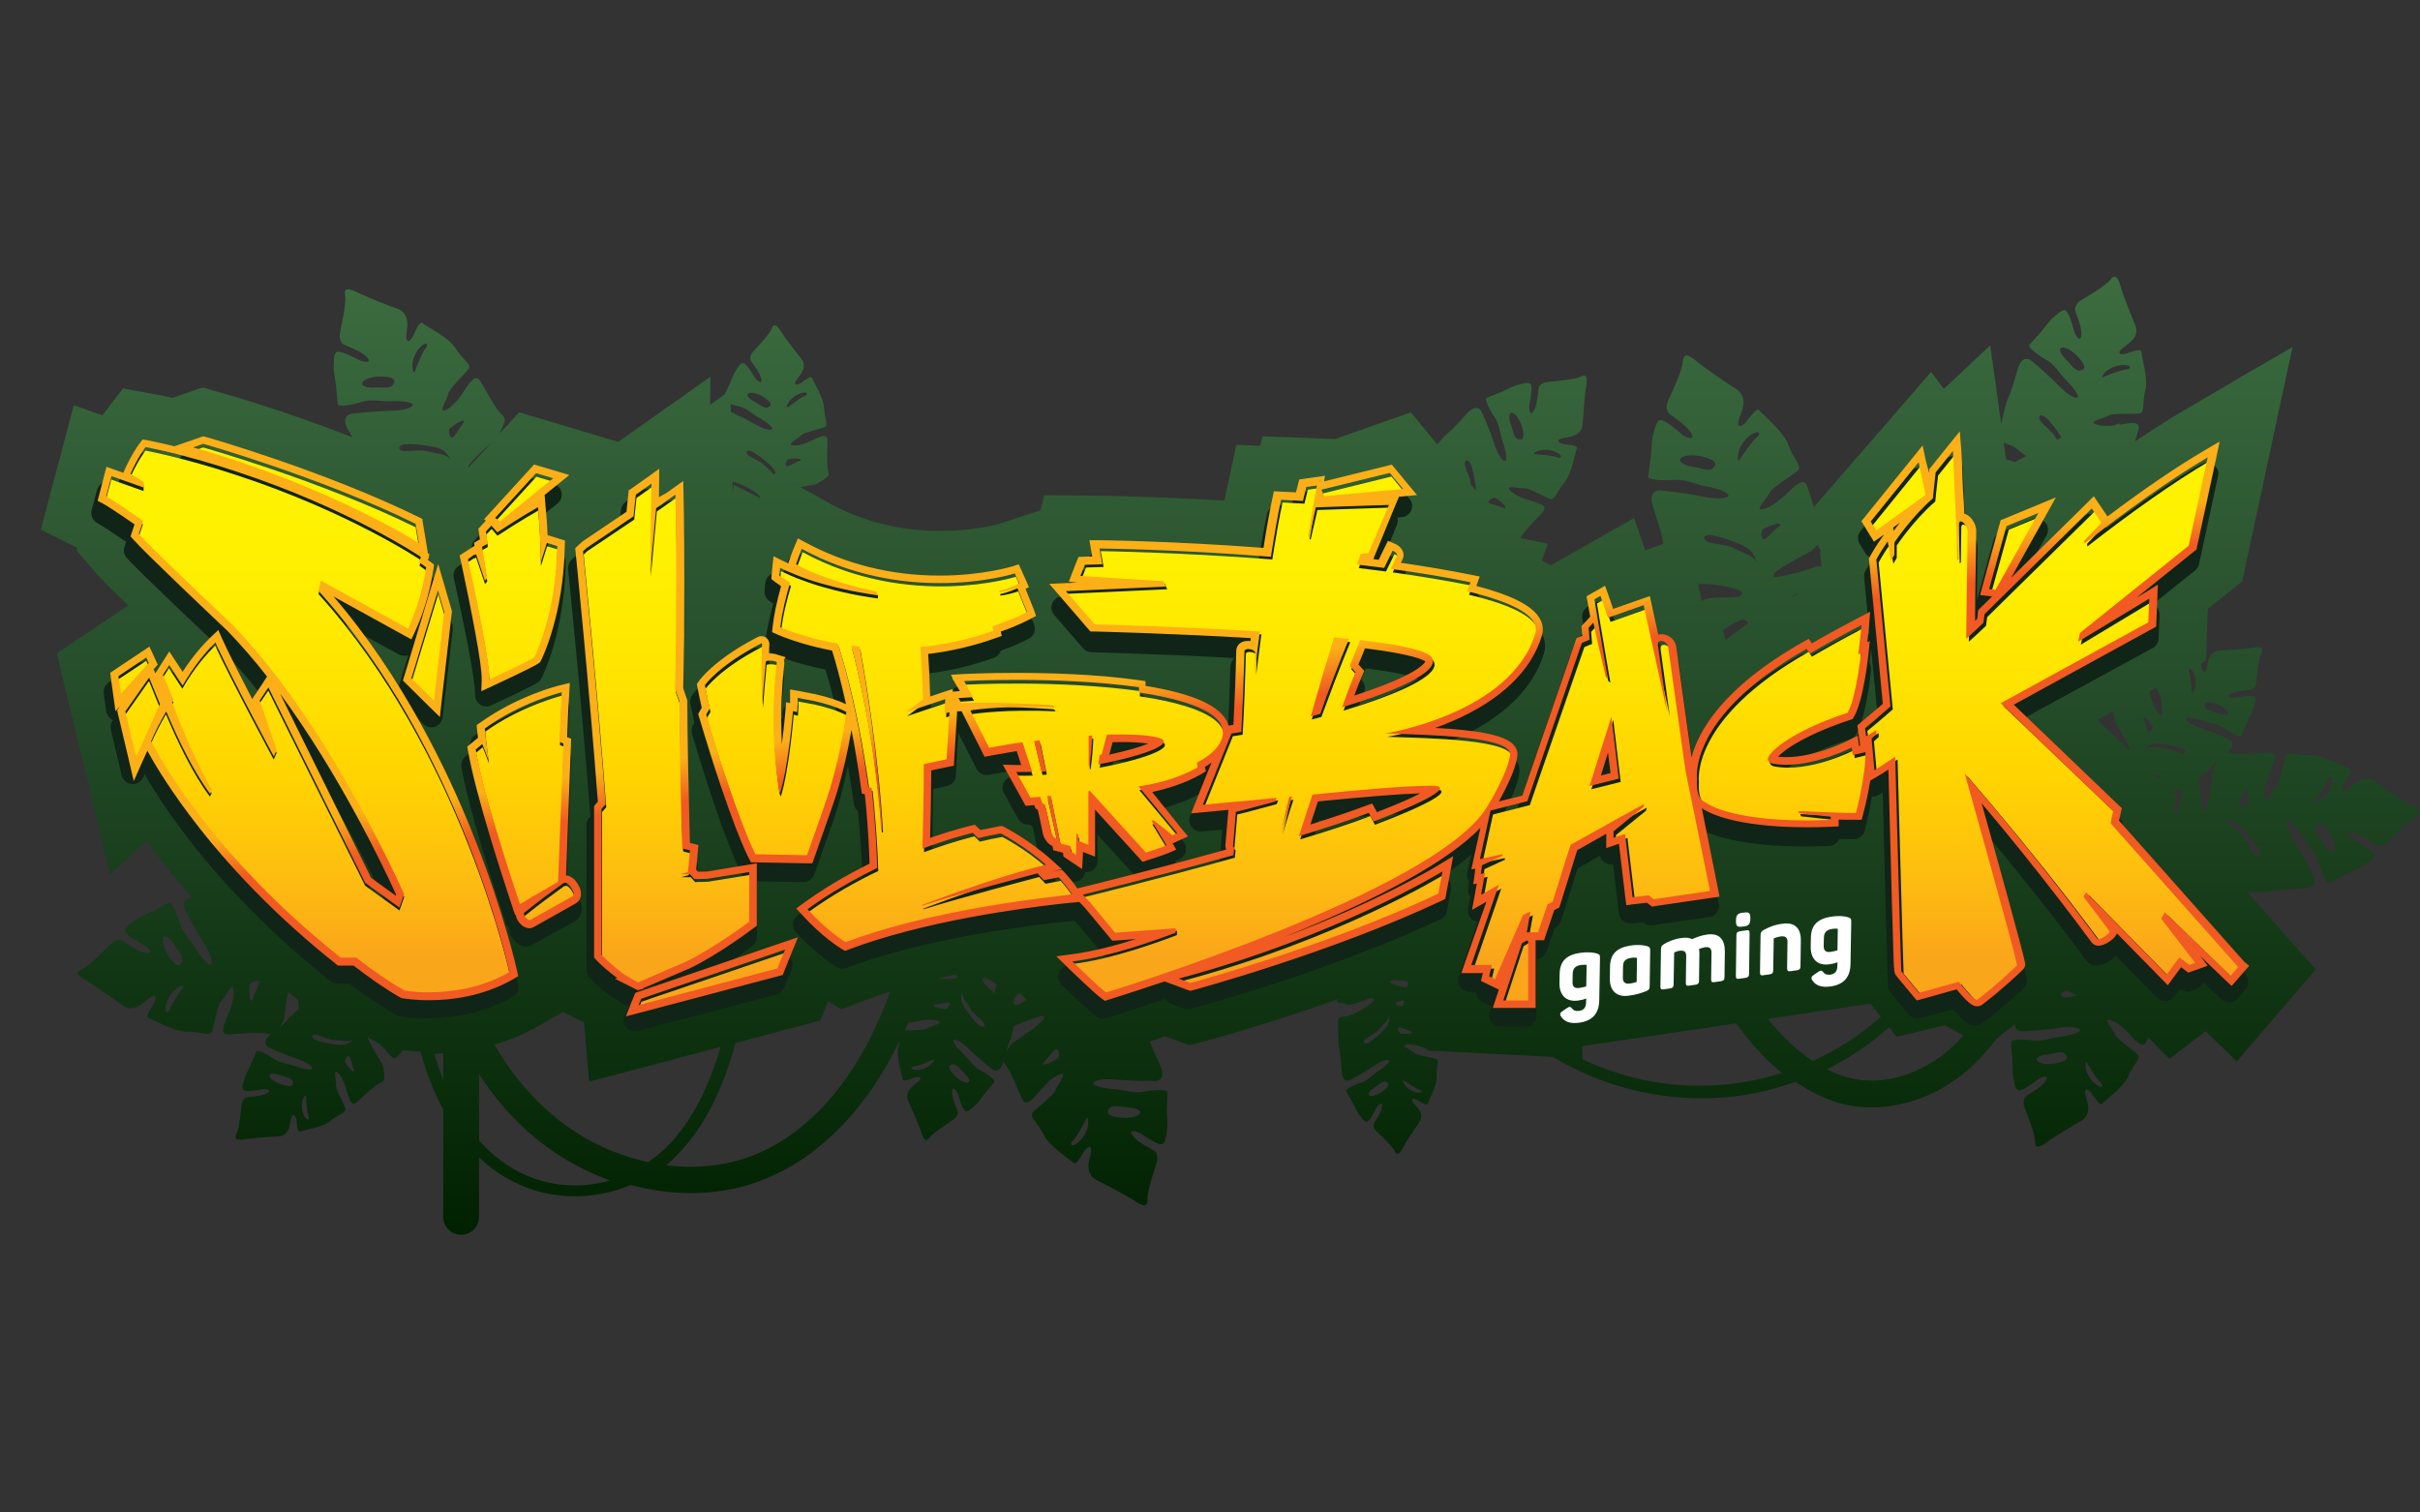
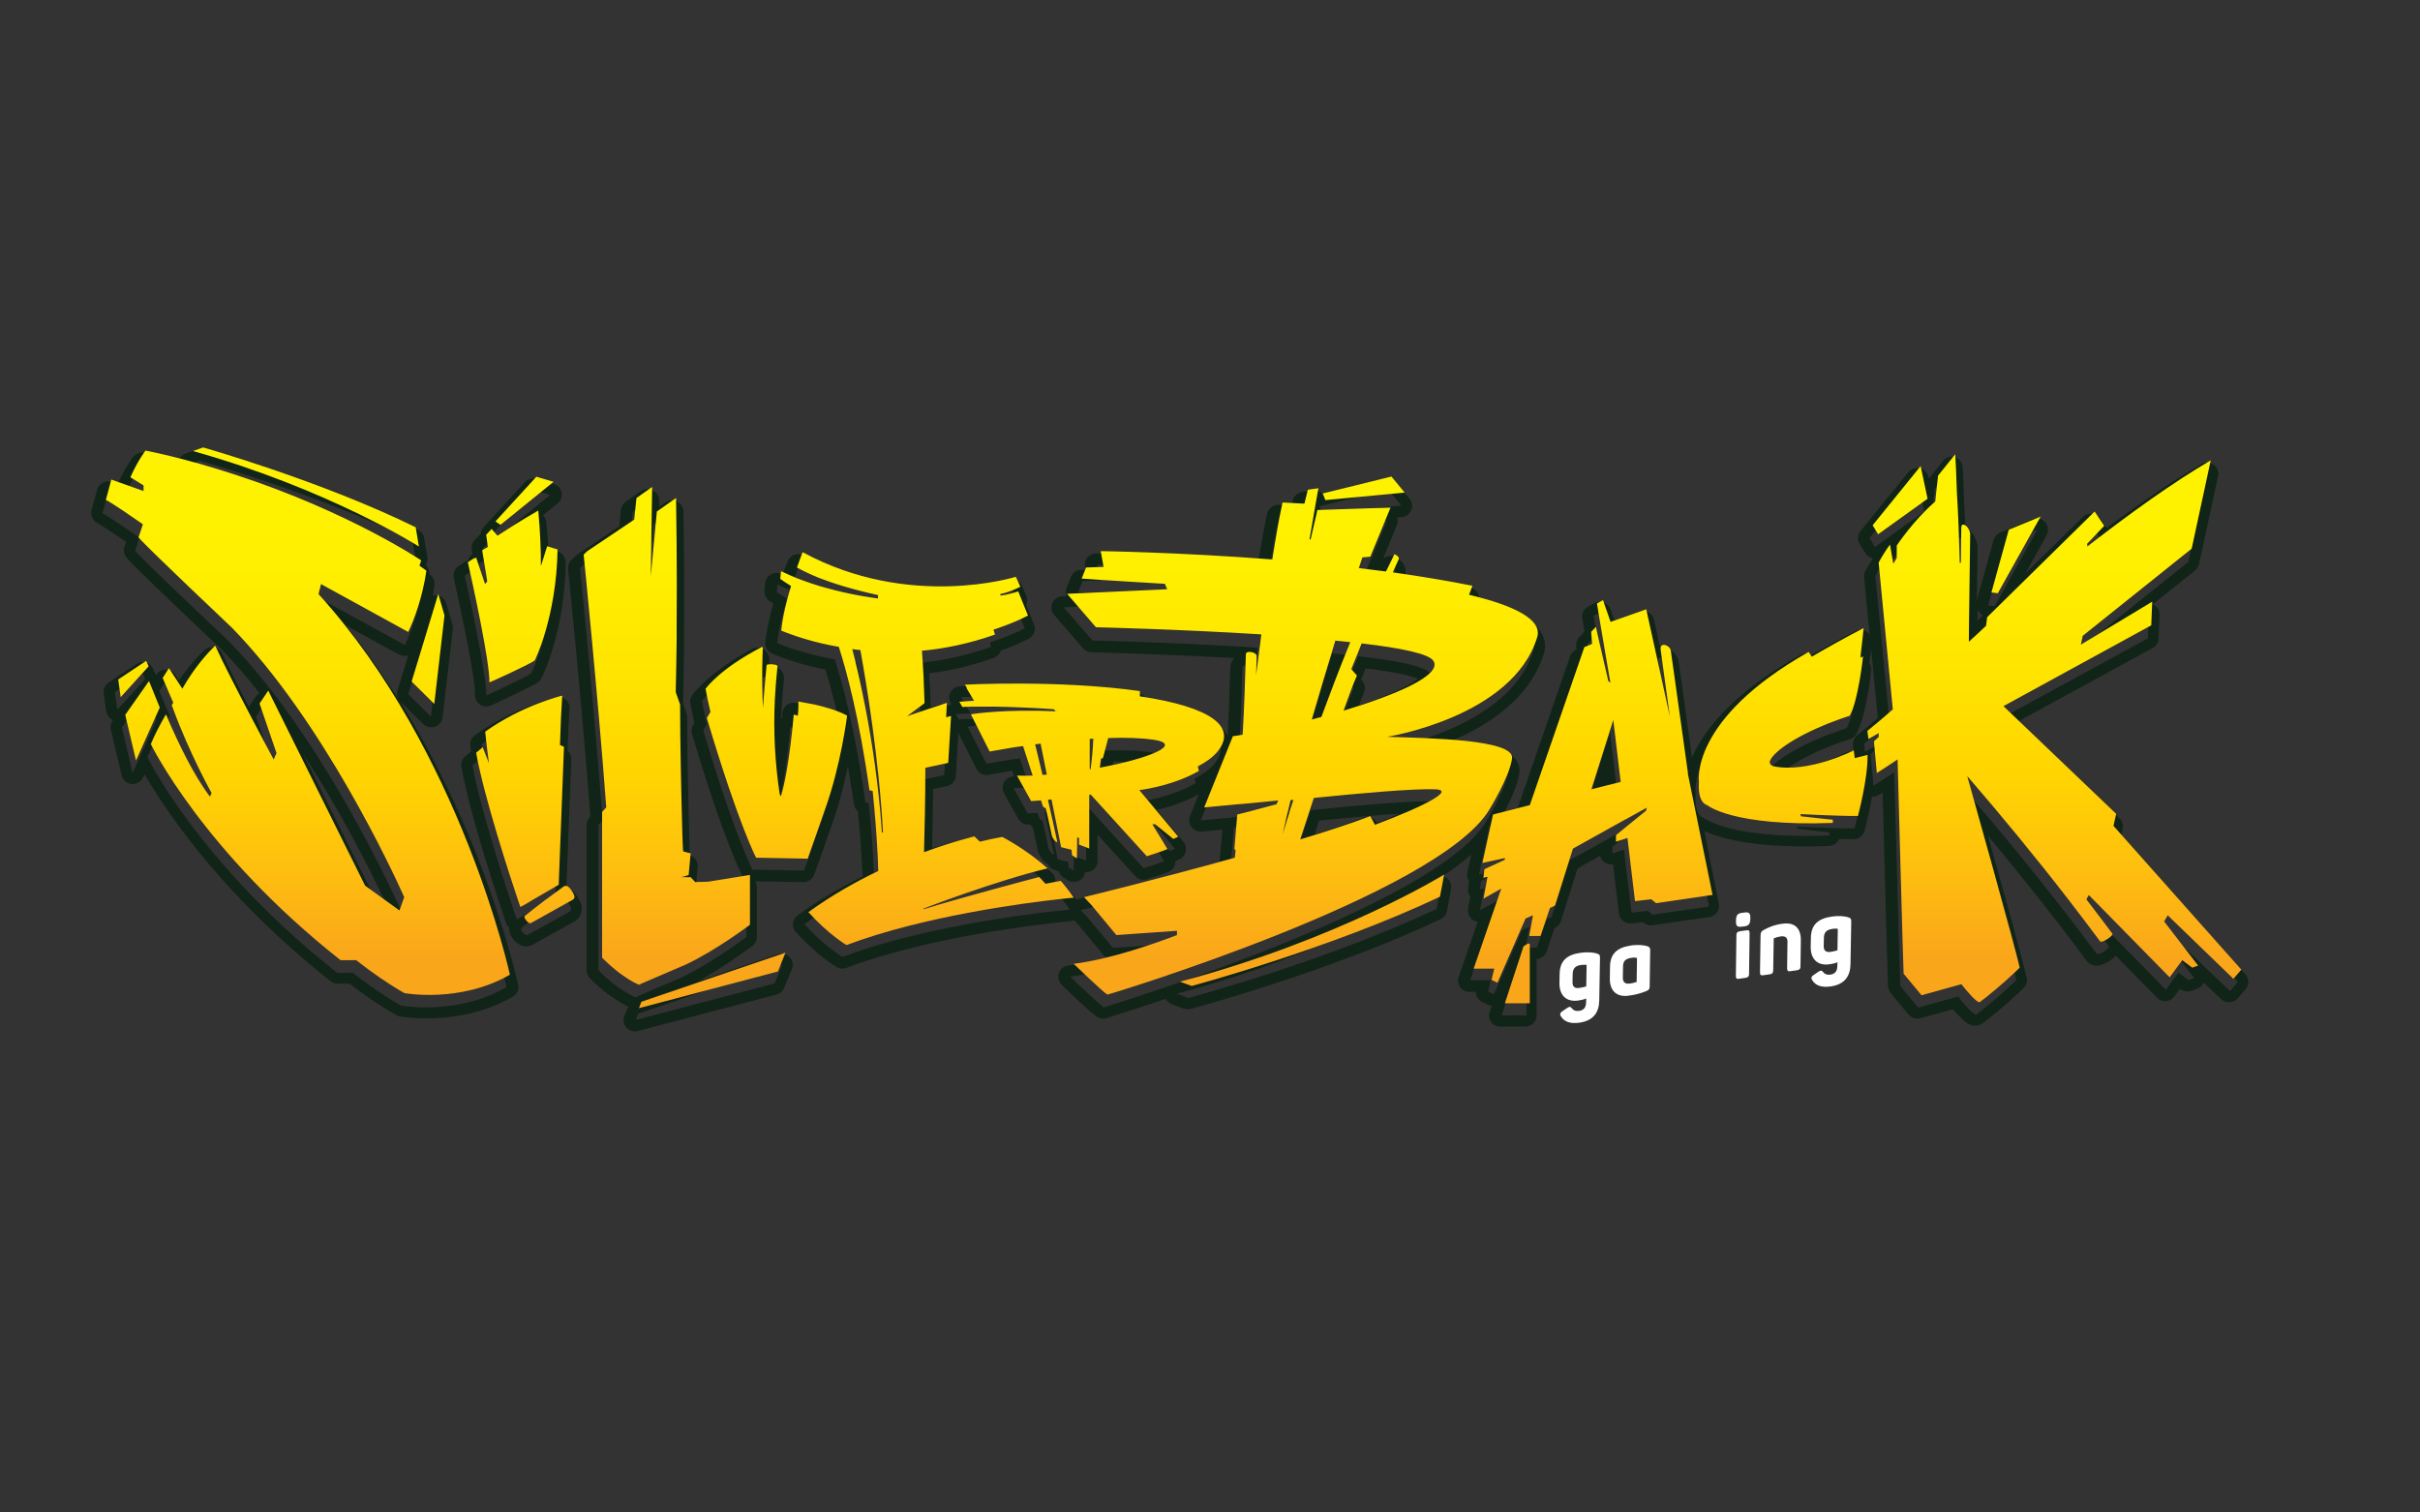
<svg xmlns="http://www.w3.org/2000/svg" id="uuid-6c68ae23-5ab4-4bf3-acd0-8ce974ca56bf" viewBox="0 0 400 250">
  <rect x="0" y="0" width="400" height="250" fill="#333333" stroke="none" />
  <defs>
    <style>.uuid-8e9f3a90-3541-4cc0-8548-2f70a9e416d1{fill:url(#uuid-905da9a2-f0a0-4703-96ec-adae85ceb5ad);}.uuid-76ad17b4-e28c-4ad0-a872-19532664644c{fill:#fff;}.uuid-22424707-4e46-4d9b-bb05-d36ed17e89ce{fill:url(#uuid-b6f09e15-46f6-42a5-9840-263baab93c53);}.uuid-1b953ed8-4ecd-4703-b0b0-9ecf2401a412{fill:#102417;}.uuid-7a5f3dbb-665a-4788-b816-4e611ab86066{fill:url(#uuid-cbf99d7d-3b0c-4fd6-acec-51e99c513993);}</style>
    <linearGradient id="uuid-b6f09e15-46f6-42a5-9840-263baab93c53" x1="1.77" y1="323.37" x2="1.77" y2="324.87" gradientTransform="translate(-262 34482) scale(263 -106)" gradientUnits="userSpaceOnUse">
      <stop offset="0" stop-color="#002100" />
      <stop offset=".56" stop-color="#244c29" />
      <stop offset="1" stop-color="#3c6c40" />
    </linearGradient>
    <linearGradient id="uuid-cbf99d7d-3b0c-4fd6-acec-51e99c513993" x1="1.79" y1="323.76" x2="1.79" y2="322.38" gradientTransform="translate(-227.89 20151.34) scale(236.07 -61.98)" gradientUnits="userSpaceOnUse">
      <stop offset="0" stop-color="#fff200" />
      <stop offset=".16" stop-color="#ffed00" />
      <stop offset=".33" stop-color="#ffe300" />
      <stop offset=".51" stop-color="#ffd400" />
      <stop offset=".69" stop-color="#febf0f" />
      <stop offset=".86" stop-color="#faa61a" />
    </linearGradient>
    <linearGradient id="uuid-905da9a2-f0a0-4703-96ec-adae85ceb5ad" x1="1.81" y1="323.4" x2="1.86" y2="323.32" gradientTransform="translate(-230.58 21028.09) scale(237.87 -64.68)" gradientUnits="userSpaceOnUse">
      <stop offset="0" stop-color="#fcaf17" />
      <stop offset="1" stop-color="#f15a22" />
    </linearGradient>
  </defs>
  <g id="uuid-eb02d604-53d6-41ef-89ef-ba84c2fc1915">
    <g id="uuid-e1a1b709-3c1a-4c32-9771-778a8b046112">
      <g id="uuid-878954e3-c02d-4c8d-863d-6119bdebb114">
-         <path id="uuid-8892f901-f05a-4238-8536-0bccc9ffec74" class="uuid-22424707-4e46-4d9b-bb05-d36ed17e89ce" d="M398.58,133.22c-1.53-.84-5.24-3.49-5.99-4.05s-2.03-.9-3.84.78c-1.81,1.68-1.87.47-1.25-.53.65-1,1.4-2.18.81-2.34-.59-.16-4.24-2.3-6.39-2.24s-3.77-.84-4.08.06c-.31.9-.97,4.48-1.53,4.98-.56.5-1.65,2.83-1.93,2.27-.28-.59-.22-2.06.65-4.11.84-2.09,1.65-3.71.03-3.64-1.62.06-4.52.37-5.83.19-.5-.06-.84-.16-1.09-.16,1.62-1.46.53-2.06.31-2.18-.22-.12-2.56-1.18-4.55-1.84-2-.69-2.65-1.31-2.62-1.65.06-.34,1.5-.09,2.74.37,1.25.47,2.59.5,3.59,1.21,1,.72,2.59,1.56,2.84,1.28.22-.28.62-1.49,1.06-2.43s.9-1.71.97-2.18c.09-.47.56-1.49.12-1.84s-2.43.06-3.02.16c-.59.09-1.96-.12-.75-.72,1.22-.59,3.18-.44,3.52-.72.34-.28.53-.53.59-1.15.06-.59.37-3.92.84-4.8.47-.87-.03-1.09-1.37-.87s-4.9.44-5.61.47c-.75.03-1.68.44-1.93,2.34-.28,1.9-.9,1.18-1,.28-.03-.16-.03-.34-.06-.5l.81-.44.06-1.77.25-6.79,4.83-3.89.87-.69.22-1.09,6.58-30.67,1.5-6.94-6.17,3.55-12.25,7.19c-2.34,1.37-4.9,3.02-7.64,4.86.22-.72.44-1.4.59-1.96.41-1.43-1.12-1.15-3.09-.84l-.09-.22-.87.37c-1.75.19-2.87-.06-3.31-.4-.47-.4,1.96-.9,2.53-1.28.56-.37,4.05-.19,4.99-.31.94-.09.44-1.81.97-3.77.53-1.96-.65-5.82-.65-6.41s-1.28-.12-2.34.25-2.18.03-.22-1.28c1.96-1.31,1.9-2.55,1.56-3.36-.34-.81-2-4.86-2.43-6.45-.44-1.59-.97-2.06-1.68-1.09-.75,1-4.27,3.05-4.9,3.43-.62.4-.78.75-.94,1.28-.16.53,1.09,2.62,1.03,4.27-.03,1.65-1,.25-1.18-.44-.19-.69-.81-3.08-1.4-3.43-.62-.31-1.53.75-2,1.09-.47.34-1.12,1.25-1.9,2.21-.81,1-1.93,2.06-2.12,2.43-.19.4,1.56,1.71,2.9,2.46,1.34.75,2.06,2.18,3.21,3.33,1.18,1.15,2.21,2.62,1.87,2.83s-1.4-.19-3.21-2.02c-1.78-1.87-4.18-3.86-4.43-4.05-.25-.19-1.53-1.09-2.28,1.49-.75,2.62-1.18,3.95-1.59,4.76-.25.5-.75,2.52-1.12,4.2l-.97-7.01-.84-5.98-4.4,4.14-3.27,3.08-2.09-2.83-2.56,2.96-16.84,19.4c-.37-1.21-.75-2.49-1.06-3.39-.59-1.71-1.93-.25-3.74,1.46-1.81,1.68-3.31,2.34-3.99,2.27-.72-.06,1.28-2.12,1.59-2.86s3.74-2.8,4.55-3.52-.78-1.99-1.53-4.23c-.78-2.24-4.43-5.14-4.8-5.7s-1.31.72-2.09,1.74c-.78,1.06-2.06,1.43-1.03-1.06s.16-3.67-.72-4.23-5.05-3.33-6.52-4.58c-1.47-1.25-2.24-1.34-2.31.06-.06,1.43-2.09,5.67-2.43,6.45-.34.78-.28,1.21-.06,1.81.19.59,2.74,1.81,3.77,3.39s-.78.87-1.43.34c-.65-.53-2.77-2.43-3.55-2.34-.78.09-.94,1.71-1.18,2.34-.25.62-.25,1.9-.37,3.36-.12,1.46-.5,3.21-.44,3.71.06.5,2.62.62,4.37.47,1.75-.16,3.37.75,5.24,1.09,1.87.31,3.8,1.06,3.62,1.49-.19.44-1.47.75-4.37.16-2.93-.62-6.49-.97-6.86-1s-2.15-.06-1.18,2.93c.97,2.96,1.47,4.55,1.59,5.6,0,.09.03.19.06.31l-2.99,1.06-.62-1.81-1.22-3.52-3.24,1.84-10.54,5.98c-.47-.28-.97-.53-1.47-.81l1-2.77-3.55-.72-1-.19c.09-.16.19-.31.31-.5.62-1,2.46-2.77,3.4-3.83.94-1.09-.59-1.43-2.49-2.02-1.87-.59-2.93-1.37-3.15-1.87-.22-.53,1.96.06,2.62-.03.65-.09,3.43,1.49,4.24,1.77s1.09-1.31,2.34-2.74,1.81-5.11,2.06-5.57c.25-.5-1-.62-2.03-.75-1.03-.12-1.81-.84.34-1.12s2.62-1.34,2.65-2.15c.06-.84.31-4.83.59-6.32.28-1.53.03-2.09-.97-1.56-1,.53-4.77.78-5.43.87-.69.09-.97.28-1.31.65-.34.37-.16,2.58-.87,3.95-.69,1.37-.94-.19-.81-.84s.59-2.9.22-3.39c-.37-.5-1.56.03-2.09.09-.53.09-1.4.56-2.49,1.06-1.09.5-2.43.9-2.74,1.15-.31.25.59,2.06,1.4,3.21.78,1.15.81,2.65,1.31,4.05.5,1.43.78,3.05.37,3.11-.37.06-1.09-.72-1.84-2.96-.72-2.27-1.9-4.89-2.03-5.14-.12-.25-.81-1.53-2.49.34-1.68,1.87-2.59,2.8-3.24,3.3-.28.19-.9.93-1.59,1.74l-2.99-3.61-1.4-1.68-2.06.72-10.41,3.67-9.51-.34-2.53-.09-.41,1.56-1.25-.06-2.65-.12-.56,2.58-1.12,5.17c-.09.47-.22.97-.31,1.49-11.69-.69-20.36-.81-20.45-.81l-6.86-.06-2.46-.03-.59,2.37-.03.12-1.78.59-5.14,1.68c-.41.12-4.21,1.15-9.6,1.15-6.64,0-12.81-1.53-18.33-4.55l-1.81-1c-.06-.06-.16-.12-.25-.16l-2.77-1.53c.84-.16,1.65-.31,2-.37.78-.12,1.03-.31,1.96-.97.97-.65.72-.81.53-1.84-.19-1.03-.03-3.27-.03-4.55s-1.25-.59-2.84.12c-1.59.75-2.74.84-3.18.62-.47-.22,1.34-1.15,1.71-1.59s3.15-1.06,3.84-1.34c.72-.28-.06-1.53-.09-3.18-.03-1.65-1.84-4.42-1.96-4.89-.12-.47-1.03.19-1.78.72-.75.53-1.68.5-.47-.93,1.22-1.43.94-2.43.47-2.99s-2.65-3.36-3.37-4.52-1.22-1.4-1.56-.47c-.34.93-2.65,3.33-3.06,3.8-.41.44-.47.75-.47,1.21,0,.44,1.43,1.81,1.78,3.11.34,1.31-.72.44-1.03-.06-.31-.5-1.31-2.24-1.87-2.37s-1.03.93-1.31,1.31c-.28.37-.59,1.21-1,2.18-.25.59-.59,1.25-.84,1.71l-2.37,1.68.06-4.64-5.02,3.55-10.23,7.22-14.5-4.33-1.87-.56-1.31,1.43-1.96,2.09c.19-.31.34-.72.59-1.28.62-1.37.25-1.37-.65-2.37-.87-1.03-2.21-3.58-3.06-4.98-.84-1.4-1.78.19-3.02,2.02-1.25,1.87-2.43,2.74-3.09,2.8-.65.09.72-2.15.81-2.86.12-.72,2.74-3.24,3.34-4.02.56-.78-1.09-1.62-2.21-3.46-1.12-1.84-4.96-3.64-5.39-4.08-.44-.44-1.03.87-1.5,1.96-.47,1.09-1.53,1.68-1.12-.72.41-2.4-.59-3.27-1.47-3.61-.87-.31-5.14-1.93-6.7-2.74-1.56-.81-2.28-.75-2.03.53.25,1.28-.72,5.45-.84,6.2s0,1.15.31,1.62c.28.5,2.77,1.03,4.02,2.24,1.25,1.21-.5.93-1.18.59-.69-.34-2.96-1.59-3.62-1.34-.69.25-.5,1.71-.56,2.3-.09.59.16,1.71.34,3.05.19,1.31.19,2.96.37,3.36.16.44,2.43.03,3.96-.47,1.5-.5,3.15,0,4.86-.09,1.71-.09,3.59.16,3.52.59s-1.12.97-3.84,1c-2.71.06-5.96.44-6.27.5s-1.93.37-.47,2.8c.22.37.44.72.62,1.06-11.44-4.45-21.33-7.26-21.92-7.41l-1.9-.53-.94-.28-.94.31-4.02,1.4c-1.56-.34-2.49-.53-2.59-.53l-3.74-.69-1.87-.34-1.15,1.49-2.28,2.96-1.5-.53-3.21-1.15-.87,3.3-3.93,14.82-.65,2.46,2.28,1.12,3.71,1.87-.12.4,1.15,1.34,2.31,2.68c.28.31,1.03,1.18,5.11,5.14l-9.98,6.66-1.81,1.21.5,2.12,7.05,29.3,1.25,5.14,3.9-3.58,2.12-1.93c2.03,2.8,4.55,5.95,7.55,9.34-1.87.37-1.37,1.59-1.25,1.84.12.31,1.59,3.21,3.06,5.48,1.47,2.27,1.59,3.46,1.28,3.77-.31.31-1.56-1.12-2.43-2.58-.87-1.46-2.18-2.58-2.62-4.11-.44-1.53-1.34-3.64-1.81-3.55-.44.09-1.81,1-3.02,1.56-1.22.56-2.28,1-2.74,1.4-.47.4-1.78,1.06-1.59,1.74.19.72,2.49,1.9,3.15,2.27s1.84,1.68.16,1.31c-1.71-.37-3.52-2.15-4.12-2.12-.59.03-.97.12-1.53.65-.56.53-3.52,3.64-4.71,4.14-1.18.5-.84,1.12.69,1.99,1.53.87,5.24,3.49,5.99,4.05s2.03.9,3.84-.78,1.87-.47,1.25.53c-.65,1-1.4,2.18-.81,2.34.59.12,4.24,2.3,6.39,2.24s3.77.84,4.08-.06c.31-.9.97-4.48,1.53-4.98s1.65-2.83,1.93-2.27c.28.59.22,2.06-.65,4.11-.84,2.09-1.65,3.71-.03,3.64s4.52-.37,5.83-.19c.5.06.84.16,1.09.16-1.62,1.46-.53,2.06-.31,2.18.22.12,2.56,1.18,4.55,1.84,2,.69,2.65,1.31,2.62,1.65-.06.34-1.5.09-2.74-.37s-2.59-.5-3.59-1.21c-1-.72-2.59-1.56-2.84-1.28-.22.28-.62,1.49-1.06,2.43s-.9,1.71-.97,2.18c-.09.47-.56,1.49-.12,1.84.44.34,2.43-.06,3.02-.16.59-.09,1.96.12.75.72-1.22.59-3.18.44-3.52.72s-.53.53-.59,1.15c-.06.59-.37,3.92-.84,4.8-.47.87.03,1.09,1.37.87,1.34-.22,4.9-.44,5.61-.47.72-.03,1.68-.44,1.93-2.34.28-1.9.9-1.18,1-.28s.22,2.02.65,1.81c.44-.22,3.71-.65,4.96-1.74,1.28-1.09,2.68-1.31,2.46-2.06-.22-.75-1.59-3.21-1.53-3.77.09-.56-.41-2.52.06-2.3s1.12,1.15,1.62,2.8.81,3.05,1.78,2.21,2.56-2.43,3.46-2.96c.9-.53,1.18-.44,1.03-1.62-.12-1.15-.16-1.43-.56-2.12-.41-.65-2.06-3.3-2.12-4.02.5.31,1,.59,1.5.87l.44.25c.06.06.12.12.19.19,1.78,1.71,1.9,2.74,2.93,1.74.22-.22.47-.53.72-.9.75.09,1.75.19,2.93.22.87,3.27,2.12,6.57,3.74,9.59v17.75c0,1.62,1.34,2.96,2.96,2.96s2.96-1.34,2.96-2.96v-9.84c1.96,1.87,4.21,3.39,6.8,4.55,5.86,2.58,12.53,2.43,18.27,0,6.7,1.81,13.87,1.9,20.48-.34,9.79-3.33,17.24-11.18,22.17-20.05.62-1.15,1.22-2.3,1.78-3.46-.03.37-.06.75-.19,1.15-.41,1.62.69,4.73.69,5.23,0,.47,1.06.06,1.9-.25.84-.31,1.78-.09.22,1.03-1.56,1.09-1.5,2.12-1.18,2.8.31.69,1.75,3.89,2.15,5.2.41,1.31.84,1.65,1.4.84.56-.81,3.4-2.58,3.9-2.93.5-.34.62-.62.75-1.06.12-.44-.94-2.12-.97-3.46,0-1.34.81-.22,1,.34s.72,2.52,1.25,2.74c.5.25,1.22-.65,1.59-.93s.87-1.03,1.5-1.87c.62-.84,1.53-1.71,1.68-2.06.16-.34-1.34-1.37-2.43-1.93-1.09-.56-1.71-1.74-2.71-2.65s-1.87-2.09-1.59-2.27c.28-.19,1.15.09,2.65,1.59,1.5,1.46,3.49,3.05,3.71,3.21s1.25.84,1.81-1.28c.12.25.37.5.65.9.78,1.12,1.78,3.8,2.49,5.29.69,1.46,1.78.03,3.24-1.68,1.47-1.71,2.74-2.43,3.4-2.46.65,0-.94,2.06-1.15,2.74-.19.72-3.09,2.93-3.74,3.64-.65.72.9,1.71,1.81,3.67.9,1.96,4.52,4.17,4.9,4.64.41.47,1.12-.78,1.71-1.77.59-1,1.71-1.49,1.03.84-.69,2.34.22,3.33,1.06,3.77s4.9,2.49,6.36,3.49c1.47.97,2.18,1,2.09-.28-.09-1.28,1.31-5.32,1.53-6.07.22-.75.12-1.12-.12-1.65-.25-.53-2.65-1.34-3.74-2.68-1.09-1.34.62-.87,1.25-.47.62.4,2.74,1.93,3.46,1.74.72-.16.69-1.65.84-2.21.16-.59.03-1.74,0-3.05-.03-1.34.16-2.96.03-3.39-.12-.44-2.43-.31-3.96,0-1.56.31-3.12-.34-4.83-.44-1.71-.09-3.55-.56-3.43-1,.12-.4,1.25-.81,3.93-.56,2.68.25,5.96.22,6.3.22.34-.03,1.96-.16.78-2.74-.81-1.74-1.31-2.93-1.65-3.8.75-.25,1.59-.53,2.53-.84l3.09,1.12.94.34.97-.25,1.9-.5c.59-.16,10.01-2.71,21.67-6.85-.06.22-.12.4-.16.44,0,0,1.12.34,2,.47.87.09,3.4-1.28,3.84-1.06.44.19.31.47-.78,1.28-1.12.81-2.71,1.56-3.15,1.62-.41.03-1.68.19-1.71.53-.03.34-.03,4.27.16,4.92.19.65.28,1.71.41,3.71.16,1.99,1.18,1.53,1.4,1.43.22-.09,2.24-1.18,3.8-2.24,1.59-1.06,2.4-1.18,2.62-.97.22.22-.75,1.12-1.78,1.77-1.03.65-1.78,1.59-2.84,1.9-1.06.31-2.53,1.03-2.46,1.34.06.31.72,1.25,1.15,2.09s.75,1.59,1.03,1.9c.28.31.78,1.21,1.28,1.09.5-.12,1.28-1.77,1.53-2.24.25-.47,1.15-1.34.94-.12-.22,1.21-1.43,2.52-1.4,2.93.03.4.09.69.5,1.06.37.37,2.62,2.4,2.99,3.24.37.81.81.56,1.37-.53.56-1.09,2.37-3.74,2.74-4.3.37-.56.59-1.43-.62-2.68-1.22-1.25-.37-1.31.34-.87.72.44,1.56.97,1.65.53.09-.44,1.56-3.02,1.47-4.52-.09-1.49.53-2.65-.12-2.86-.65-.22-3.18-.59-3.55-.97-.37-.37-2.03-1.09-1.62-1.31.41-.22,1.43-.19,2.93.37.31.12.59.22.87.31l-.09.22,1.06.06c.09,0,.16.03.25,0l2.99.16,16.49.84c7.95,4.8,17.3,7.19,26.6,6.79,4.65-.19,9.2-1.12,13.53-2.68,2.03,1.4,4.24,2.55,6.58,3.33,6.11,1.96,12.97.59,18.36-2.71,3.24-1.99,5.99-4.67,8.23-7.72l3.06-2.4c0,1.12.94,1.15,1.18,1.15.31,0,3.37-.12,5.86-.53,2.49-.37,3.55-.06,3.71.31.12.37-1.56.9-3.15,1.09-1.59.19-3.02.87-4.49.65s-3.62-.22-3.71.19c-.09.4.16,1.93.19,3.18.03,1.25,0,2.3.16,2.86.16.53.22,1.93.9,2.02.65.12,2.56-1.4,3.15-1.81.56-.4,2.15-.93,1.18.37s-3.18,2.21-3.37,2.71c-.19.5-.28.87-.03,1.56s1.78,4.39,1.75,5.57c-.03,1.18.65,1.15,1.96.16,1.31-1,4.99-3.14,5.74-3.58s1.53-1.4.81-3.55.31-1.77.94-.84c.62.93,1.34,2.06,1.68,1.59.34-.47,3.59-2.74,4.33-4.61.75-1.87,2.15-2.9,1.5-3.52-.65-.62-3.46-2.55-3.68-3.21-.22-.65-1.81-2.49-1.22-2.52.59-.03,1.84.59,3.27,2.12,1.43,1.53,2.53,2.8,3.12,1.4.06-.19.16-.4.25-.62l1.59,1.62,1.93,1.96,2.18-1.68,3.8-2.9,2.77,2.68,2.37,2.3,2.15-2.49,9.14-10.65,1.78-2.06-1.81-2.02-9.51-10.74c1.56,0,3.18,0,3.65-.12.94-.22,2.43-.31,5.27-.47,2.84-.12,2.21-1.65,2.09-1.93-.12-.31-1.59-3.21-3.06-5.48-1.47-2.27-1.59-3.46-1.28-3.77.31-.31,1.56,1.12,2.43,2.58.87,1.46,2.18,2.58,2.62,4.11s1.34,3.64,1.81,3.55c.44-.09,1.81-1,3.02-1.56,1.22-.56,2.28-1,2.74-1.4.47-.4,1.78-1.06,1.59-1.74-.19-.72-2.49-1.9-3.15-2.27-.65-.37-1.84-1.68-.16-1.31,1.71.37,3.52,2.15,4.12,2.12.56-.03.97-.12,1.53-.65.56-.53,3.52-3.64,4.71-4.14,1.12-.47.81-1.09-.75-1.93ZM365.56,116.13c1.5.31,2.62,1.09,2.71,1.62.09.56-.9.47-1.75.12-.87-.34-2.09-.4-2.09-1.18,0,.03-.37-.84,1.12-.56ZM347.91,61.57c.5-.56,1.81-1.28,3.18-1.25,1.37.03,1.15.75.41.75s-3.34,1.03-3.62,1.15c-.72.34-.44-.09.03-.65ZM283.25,77.23c-.56.93-2.09.12-3.4-.06-1.31-.19-2.56-.81-2.06-1.4.53-.62,2.43-.75,4.49-.03,2.03.69.97,1.49.97,1.49ZM254.19,74.56c.62-.28,2.03-.34,3.15.25,1.12.59.65,1.09.03.78-.59-.28-3.18-.5-3.46-.5-.75-.03-.34-.28.28-.53ZM249.95,68.24c.62.12,1.5,1.4,1.81,3.08.31,1.68-.69,1.28-.69,1.28-.84-.03-.94-1.4-1.31-2.37-.37-.97-.44-2.09.19-1.99ZM65.02,63.44c-.31.93-1.84.53-3.02.62-1.18.09-2.43-.19-2.09-.84.34-.65,2.03-1.15,3.96-.93s1.15,1.15,1.15,1.15ZM26.99,154.96c.34-.62,1.28.25,1.87,1.28.59,1.03,1.75,2.09,1.15,2.86,0,0-.34,1.18-1.59-.34-1.25-1.53-1.78-3.14-1.43-3.8ZM30.13,163.39c-.19.28-1.9,2.68-2.06,3.39-.19.75-.97.81-.65-.62.31-1.43,1.34-2.58,2.06-2.93.65-.34,1.15-.53.65.16ZM47.25,179.46c-1.5-.31-2.62-1.09-2.71-1.62s.9-.47,1.75-.12c.87.34,2.09.4,2.09,1.18,0-.03.37.87-1.12.56ZM50.28,184.44c-.5-1-.44-2.21-.19-2.77s.47-.9.5-.25c0,.25.16,2.55.41,3.08.22.53-.22.93-.72-.06ZM183.29,183.32c.41-.87,1.87-.34,3.09-.28,1.18.06,2.4.47,2,1.06-.41.59-2.12.9-4.05.5-1.93-.4-1.03-1.28-1.03-1.28ZM167.73,166.04h0s-.06-.03-.09-.06c-.28-.37.06-1.31.62-1.62.12-.06.25-.12.34-.19l1.03,1c-.12.12-.25.25-.34.31-.34.34-1.18.78-1.56.56ZM125.57,82.31l-.28-.16-4.02-2.02-.16,1.43h0l-.03-1.96c.69.16,2.21.78,3.34,1.49,1.03.69,1.34,1,1.15,1.21ZM130.28,66.65c.25-.56,1.12-1.4,2.21-1.68,1.09-.28,1.06.34.5.5-.56.16-2.37,1.56-2.59,1.71-.53.4-.41.03-.12-.53ZM130.19,75.93c2.18-.4,2.53.12,1.87.31-.65.16-2.06,1.18-2.18.72-.12-.47.31-1.03.31-1.03ZM127.94,77.58c.16.25.28.53.34.78l-.28-.16-.09.25c-.44-.56-1.09-1.03-1.47-1.46-.56-.69-2-1.21-2.62-1.62-.59-.44-.56-1,.22-.84.72.19,3.37,2.24,3.9,3.05ZM123.73,65.03c.47-.28,1.81.03,3.02.97,1.22.93.31,1.25.31,1.25-.56.5-1.43-.37-2.28-.81s-1.56-1.12-1.06-1.4ZM122.27,67.21c1.18.28,2.09,1.25,3.27,1.9,1.18.62,2.31,1.56,2.09,1.81-.22.25-1.15.19-2.96-.87-1.37-.81-3.06-1.59-3.87-1.96l-.03-1.31c.47.16,1.03.34,1.5.44ZM89.06,169.56l3.93-2.27.03-.03,3.52,1.77.53,6.07.31,3.67,3.59-.93,18.15-4.8c-1.5,5.14-3.65,10.15-6.95,14.32-1.43,1.84-3.15,3.43-5.02,4.73-2.03-.44-4.02-1.06-5.92-1.81-8.42-3.39-15.03-9.84-19.49-17.59,2.4-.72,4.86-1.74,7.33-3.14ZM77.43,77.08c.09-.59,2.56-2.8,3.74-3.83l-3.74,4.05c-.03-.06-.03-.12,0-.22ZM74.22,70.95c2.12-1.87,2.87-1.53,2.28-.9-.59.62-1.5,2.65-1.93,2.24-.47-.44-.34-1.34-.34-1.34ZM69.48,57.34c1.03-1.03,1.4-.34.87.22-.53.56-1.59,3.3-1.68,3.61-.28.78-.41.28-.5-.5s.28-2.3,1.31-3.33ZM66.55,73.5c.94-.31,5.21.19,6.3.72,1.09.53,1.71,1.84,1.71,1.84-.75-1.12-2.65-1.09-3.74-1.43-1.09-.37-2.99,0-3.96-.06-.94-.06-1.25-.75-.31-1.06ZM41.83,165.01c-.19.84-.87.4-.5-2.4,0,0,.69-.59,1.28-.47.62.16-.59,2.02-.78,2.86ZM47.69,168.35c-.31.4-.78.87-1.53,1.56.62-.97.81-1.31.9-2.21.06-.59.28-2.3.56-3.74.56.47,1.09.9,1.65,1.37.06.59.09,1.09.09,1.53-.81.65-1.5,1.25-1.68,1.49ZM51.9,171.77c-.62-.47-.22-.87.5-.72.72.19,2.06.9,2.96.87.9-.03,2.31.47,3.12-.19,0,0-.75.84-1.71.97-.97.12-4.24-.5-4.86-.93ZM56.98,175.48s.12-.69.56-.9c.44-.22.62,1.53.9,2.12.31.59-.31.69-1.47-1.21ZM72.54,176.54c-.28-.78-.5-1.59-.75-2.37.47,0,.97-.03,1.47-.06v4.39c-.25-.65-.47-1.31-.72-1.96ZM90.81,195.5c-4.77-1.03-8.61-3.61-11.63-7.01v-10.96c4.15,6.45,9.7,11.86,16.84,15.51,1.56.78,3.15,1.49,4.8,2.09-3.18.9-6.58,1.09-10.01.37ZM145.15,168.81c-3.8,8.56-9.67,16.66-18.18,21.05-5.24,2.68-11.1,3.46-16.84,2.74.25-.22.53-.44.78-.69,5.55-5.08,8.7-12.33,10.66-19.52l12.47-3.3,1.53-.4.59-1.46.69-1.71.94.56,1.28.75,1.4-.53,2.77-1.06c1.25-.47,2.56-.9,3.87-1.34-.59,1.68-1.25,3.33-1.96,4.92ZM154.04,175.76c-.37.47-1.43,1.09-2.56,1.09s-.97-.59-.37-.59,2.68-.93,2.93-1.03c.59-.28.37.06,0,.53ZM153.26,170c-.41.28-2.65.28-3.68.34l.56-1.31c.5-.03,1.18-.16,1.93-.31,1.71-.31,2.87-.16,3.24.16.37.31-1.59.78-2.06,1.12ZM156.41,166.79c-2.21-.16-2.43-.75-1.75-.75s2.31-.62,2.31-.16-.56.9-.56.9ZM159.31,177.31c.69.62,1.22,1.46.69,1.62-.53.16-1.75-.5-2.68-1.68-.94-1.18,0-1.28,0-1.28.65-.34,1.28.72,2,1.34ZM158.06,161.65c-.28.22-1.75.16-2.99.09.94-.22,1.87-.44,2.77-.62.5.22.47.34.22.53ZM162.05,169.62c-.69-.34-2.74-2.99-3.06-3.89-.31-.9.09-1.96.09-1.96-.22,1.03.87,2.06,1.25,2.86.37.81,1.65,1.65,2.12,2.21.47.59.28,1.12-.41.78ZM163.27,163.18c-1.06-1.09-1.15-1.4-.62-1.56.28-.06,1.18.5,2.09,1.03-.16.44-.28.97-.34,1.56-.37-.31-.78-.69-1.12-1.03ZM167.88,172.05c-.78.5-.97.84-1.56,1.81.28-1,.47-1.62.69-2.06.12-.28.34-1.18.56-2.18.47-.22,1.03-.47,1.71-.72,2.99-1.09,3.43-1.21,3.24-.53-.19.69-3.8,3.11-4.65,3.67ZM174.99,174.82c-2.34,1.62-3.02,1.18-2.37.65.65-.53,1.78-2.46,2.18-1.99.41.47.19,1.34.19,1.34ZM179.86,185.72c0,.78-.56,2.24-1.68,3.14s-1.43.19-.84-.31,1.93-3.08,2.09-3.39c.37-.75.44-.22.44.56ZM229,180.02c-1.03.9-2.21,1.31-2.65,1.06-.44-.25.16-.9.87-1.34.72-.44,1.43-1.28,2-.87-.03,0,.81.22-.22,1.15ZM246.05,82.87c.25-.5,1.03-.62,1.03-.62,2.12,1.31,2.03,2.02,1.34,1.68-.65-.34-2.62-.59-2.37-1.06ZM242.15,76.99c-.19-.81.28-1.25.81-.53.41.59.94,3.21,1.03,4.7l-.87-1.03c-.06-1-.78-2.37-.97-3.14ZM229.34,169.5c-.44.75-2.68,2.77-3.34,2.96-.69.19-.75-.31-.25-.75.53-.44,1.78-1,2.24-1.62.47-.65,1.59-1.4,1.56-2.34.03,0,.22,1-.22,1.74ZM230.12,162.65c-.94-.31.06-.75.72-.62.65.12.78.06,1.22.06.25,0,.5.16.69.31l-.16.75c-.25.06-.56.03-.78,0-.34-.09-1.53-.44-1.68-.5ZM230.8,166.01c-.28-.31-.09-.4,1.28-.62l-.06.28-.16.69c-.53-.12-.94-.22-1.06-.34ZM232.21,178.71c.19.12,1.9,1.28,2.43,1.4.53.12.59.65-.41.47-1-.19-1.84-.9-2.12-1.37-.25-.5-.41-.84.09-.5ZM231.46,170.84s-.44-.47-.34-.9c.09-.44,1.43.4,2.03.5.59.12.31.62-1.68.4ZM340.53,175.6c-1.78.5-3.4.28-3.8-.25-.41-.53.69-1,1.81-1.09,1.12-.09,2.46-.72,2.87.09.03,0,.9.75-.87,1.25ZM370.99,130.61c.19-.84.87-.4.5,2.4,0,0-.69.59-1.28.47-.62-.16.59-2.06.78-2.86ZM365.13,127.24c.31-.4.78-.87,1.53-1.56-.62.97-.81,1.31-.9,2.21-.12,1.03-.65,5.32-1.18,5.79-.53.47-.62.03-1-3.11-.09-.72-.12-1.34-.12-1.87.78-.59,1.5-1.21,1.68-1.46ZM356.43,113.64c.44.9.87,1.9.81,2.24-.09.56.41,2.52-.06,2.3-.47-.22-1.12-1.15-1.62-2.8-.12-.37-.22-.75-.31-1.09l1.18-.65ZM355.83,120.14s-.12.69-.56.9c-.44.22-.62-1.53-.9-2.12-.31-.59.31-.69,1.47,1.21ZM356.02,127.96c.37.12.78.28,1.15.44-.16.09-.28.19-.41.28l-.75-.72ZM360.45,124.53c-.72-.19-2.06-.9-2.96-.87s-2.31-.47-3.12.19c0,0,.75-.84,1.71-.97s4.24.5,4.86.97c.59.44.22.87-.5.69ZM349.32,117.71c.12,1.15.16,1.43.56,2.12.44.69,2.21,3.55,2.12,4.11,0,.06-.03.09-.03.16l-5.3-5.11,2.62-1.43s0,.09.03.16ZM359.3,134.09l.16-.78.37-1.71-.56-.53c.25-.4.62-.69.94-.62.03,0,.06.03.09.03h.03c.37.22.34,1.18.22,1.65-.16.5-.69,2.15-.78,2.37t-.03.06l-.44-.47ZM362.76,113.92c-.25.56-.47.9-.5.25,0-.25-.16-2.55-.41-3.08-.06-.16-.09-.31-.06-.4l.25-.12c.12.03.31.22.53.59.5,1,.41,2.21.19,2.77ZM341.55,59.49c-.84-.78-1.43-1.84-.78-2.02.65-.19,2.12.65,3.24,2.15,1.12,1.49-.06,1.56-.06,1.56-.84.4-1.56-.9-2.4-1.68ZM337.87,68.8c.59.31,2,2.09,2.87,3.49l-.34.19-.41.22c-.03-.06-.06-.12-.09-.19-.44-1-1.96-2.09-2.53-2.8-.59-.72-.31-1.37.5-.9ZM332.42,73.62c.37.12,1.43.87,2.46,1.77l-1.9,1c-.37-.19-.72-.34-.97-.34-.12,0-.28-.03-.41-.03l-.41-2.86c.44.22.97.37,1.22.47ZM310.87,168.07c-3.37,2.99-7.17,5.45-11.26,7.32-2.59-1.74-4.9-4.02-6.86-6.32-.19-.22-.37-.44-.53-.65l16.96-2.52,1.68,2.18ZM295.85,98.91c.22-.19.41-.34.53-.4.22-.19.62-.37,1-.47l-1.53.87ZM288.95,103.08c-1.31.87-2.56,1.77-3.71,2.71-.12-.53-.28-1.06-.47-1.59,1.31-.87,2.84-2.02,3.71-1.68.34.16.47.34.47.56ZM298.74,91.43c.78-.4,1.09-.69,1.62-1.4l.59.97-.12.25.09.93.16,1.49c-.65-.34-1.78.44-4.24,1.03-3.4.84-3.9.93-3.62.19.28-.69,4.52-2.93,5.52-3.46ZM291.29,87.54c2.74-1.49,3.46-.93,2.65-.44-.78.5-2.24,2.49-2.62,1.93-.37-.56-.03-1.49-.03-1.49ZM287.3,75.06c.09-.87.87-2.4,2.21-3.24,1.34-.84,1.59-.03.9.44-.69.47-2.49,3.14-2.71,3.46-.5.78-.53.19-.41-.65ZM282.41,88.44c1.09-.12,5.55,1.46,6.61,2.3,1.06.84,1.4,2.4,1.4,2.4-.53-1.4-2.59-1.81-3.68-2.46-1.06-.65-3.24-.72-4.24-1.03-1-.31-1.18-1.12-.09-1.21ZM285.84,97.07c2.09.53,2.43.81,1.9,1.37s-4.99.06-6.2.75c-.09.03-.16.09-.25.16l-.62-2.8c1.03-.09,3.37.06,5.18.53ZM270,178.12c-2.93-.75-5.77-1.77-8.45-3.05v-2.15l25.44-3.77c.31.47.65.9,1,1.37,1.87,2.43,4.05,4.8,6.52,6.82-7.79,2.49-16.28,2.86-24.51.78ZM321.85,173.76c-4.12,3.52-9.98,5.64-15.37,4.58-1.59-.31-3.09-.87-4.49-1.59,2.87-1.43,5.61-3.18,8.17-5.2.72-.56,1.4-1.15,2.09-1.74l1.22,1.56,8.01-1.9,3.06,1.68c-.84.9-1.71,1.77-2.68,2.62ZM341.24,164.83c-.9-.16-.72-.81.12-1.03.12-.03.25-.06.41-.06.47.31.94.56,1.47.78-.87.25-1.65.37-2,.31ZM346.48,179.28c-1.09-.78-1.68-2.12-1.75-2.86-.06-.72-.03-1.21.37-.53.16.28,1.56,2.62,2.12,3.05.59.44.34,1.12-.75.34ZM349.88,166.63l.06-.03.09.09s-.09-.03-.16-.06ZM363.78,139.17c.28.09.69.53,1.34,1.49.03.03.03.06.06.06l-1.4-1.56ZM372.52,141.1c-.59-.75-1.34-2.55-2.24-3.27-.9-.72-1.93-2.3-3.27-2.3,0,0,1.43-.22,2.49.4,1.06.62,3.84,3.89,4.08,4.86.25.97-.47,1.06-1.06.31ZM382.68,132.23c.19-.28,1.9-2.68,2.06-3.39.16-.72.97-.81.65.62-.28,1.4-1.34,2.58-2.06,2.93-.65.31-1.15.5-.65-.16ZM385.83,140.63c-.34.62-1.28-.25-1.87-1.28-.59-1.03-1.75-2.09-1.15-2.86,0,0,.34-1.18,1.59.34,1.28,1.49,1.78,3.18,1.43,3.8Z" />
        <g id="uuid-f31c9ca9-a0ea-461a-9395-873ba394002f">
          <path id="uuid-fe7647ce-855e-4bfe-94bf-39d35ec67097" class="uuid-76ad17b4-e28c-4ad0-a872-19532664644c" d="M261.22,157.5c1.22-.19,2.21-.06,2.71.1.47.16.53.25.53.76l-.12,6.95c-.03,1.98-.9,3.38-3.27,3.73-1.59.22-2.52-.19-3.05-1.02-.25-.35-.16-.64.25-.89l.75-.51c.41-.29.59-.22.81.06.25.32.56.48,1.18.41.75-.1,1.15-.57,1.15-1.4l.03-.64c-.41.16-.78.25-1.28.32-2.12.32-3.18-.96-3.15-2.9l.03-1.47c.03-2.14,1.15-3.19,3.43-3.51ZM261.29,159.51c-.9.13-1.31.57-1.34,1.43l-.03,1.43c0,.7.34,1.05,1.18.92.41-.06.78-.16,1.09-.25l.06-3.47s0-.06-.06-.1c-.25,0-.53,0-.9.03Z" />
          <path id="uuid-b9a065b2-a6f9-4ca3-999a-e9af87c90667" class="uuid-76ad17b4-e28c-4ad0-a872-19532664644c" d="M269.52,156.29c1.22-.19,2.21-.06,2.74.1.44.16.5.29.5.76l-.09,5.93c0,.41-.16.57-.53.73-.97.38-1.75.61-2.9.76-2.12.32-3.21-.92-3.15-2.9l.03-1.91c.03-2.07,1.12-3.12,3.4-3.47ZM269.61,158.33c-.9.13-1.34.51-1.34,1.43l-.03,1.88c0,.76.44,1.05,1.22.92.37-.06.72-.13,1.06-.25l.06-3.89c0-.06-.03-.1-.09-.1-.28-.06-.53-.06-.87,0Z" />
-           <path id="uuid-29552feb-f593-49c4-9f91-785d7a9558fb" class="uuid-76ad17b4-e28c-4ad0-a872-19532664644c" d="M282.17,154.47c2.06-.29,2.93.86,2.93,2.8l-.06,4.27c0,.41-.16.57-.56.64l-1.12.16c-.41.06-.53-.06-.53-.48l.06-4.33c.03-.73-.31-1.08-1.06-.96-.37.06-.69.16-1,.29.06.25.06.57.06.89l-.06,4.37c0,.41-.16.57-.53.64l-1.12.16c-.41.06-.53-.06-.53-.48l.06-4.33c.03-.83-.34-1.05-1.06-.96-.31.03-.56.13-.87.25-.03,0-.06.06-.06.1l-.09,5.23c0,.41-.16.57-.53.64l-1.12.16c-.41.06-.53-.06-.53-.48l.09-6.09c0-.51.12-.7.59-.96.62-.35,1.43-.76,2.81-.96.75-.1,1.31-.03,1.75.19.69-.29,1.4-.61,2.49-.76Z" />
          <path id="uuid-cfb97a3c-44fa-4673-b939-dab931faf904" class="uuid-76ad17b4-e28c-4ad0-a872-19532664644c" d="M289.19,154.25l-.09,6.73c0,.41-.16.57-.53.64l-1.12.16c-.41.06-.53-.06-.53-.48l.09-6.73c0-.41.16-.57.56-.64l1.12-.16c.37-.06.5.06.5.48ZM289.31,151.76v.16c-.03.83-.28,1.12-1.06,1.21l-.31.03c-.78.13-1.03-.1-1-.92v-.16c.03-.83.28-1.12,1.06-1.21l.28-.03c.81-.13,1.06.1,1.03.92Z" />
          <path id="uuid-ce2afe91-0ec9-4be5-92cf-30c625d45989" class="uuid-76ad17b4-e28c-4ad0-a872-19532664644c" d="M294.61,152.69c2.12-.32,3.09.83,3.05,2.8l-.06,4.24c0,.41-.16.57-.56.64l-1.12.16c-.37.06-.53-.06-.53-.48l.06-4.3c.03-.8-.37-1.08-1.18-.96-.37.06-.72.16-1.03.29l-.06.06-.09,5.26c0,.41-.16.57-.53.64l-1.12.16c-.41.06-.53-.06-.53-.48l.09-6.09c0-.51.12-.7.59-.96.69-.35,1.59-.8,3.02-.99Z" />
          <path id="uuid-cb930604-fd54-4ead-84fc-708c71bbaff1" class="uuid-76ad17b4-e28c-4ad0-a872-19532664644c" d="M302.75,151.51c1.22-.19,2.21-.06,2.71.1.47.16.53.25.53.76l-.12,6.95c-.03,1.98-.9,3.38-3.27,3.73-1.59.22-2.52-.19-3.05-1.02-.25-.35-.16-.64.25-.89l.75-.51c.41-.29.59-.22.81.06.25.32.56.48,1.18.41.75-.1,1.15-.57,1.15-1.4l.03-.64c-.41.16-.78.25-1.28.32-2.12.32-3.18-.96-3.15-2.9l.03-1.47c.03-2.14,1.15-3.16,3.43-3.51ZM302.81,153.55c-.9.13-1.31.57-1.34,1.43l-.03,1.43c0,.7.34,1.05,1.18.92.41-.06.78-.16,1.09-.25l.06-3.47s0-.06-.06-.1c-.25-.03-.53-.03-.9.03Z" />
        </g>
        <g id="uuid-6a826e9d-d928-489d-bdf6-c8901444526e">
-           <path id="uuid-845742a4-1326-4a66-8c88-00c2519fec01" class="uuid-1b953ed8-4ecd-4703-b0b0-9ecf2401a412" d="M105.05,169.55c-.25,0-.53-.12-.69-.31-.25-.25-.31-.62-.16-.96l.41-1.05c.09-.25.31-.46.56-.53l23.81-8.12c.09-.03.19-.06.31-.06.25,0,.5.09.69.28.25.28.31.65.19.99l-1.25,3.1c-.12.28-.34.46-.62.56l-23,6.08c-.09,0-.16.03-.25.03ZM248.2,168.78c-.31,0-.59-.15-.75-.37-.19-.25-.22-.56-.12-.84l2.12-6.48-1.62,3.72c-.09.25-.31.4-.53.5-.09.03-.22.06-.31.06-.16,0-.28-.03-.41-.09l-.97-.46c-.41-.19-.59-.62-.5-1.05l.19-.71h-2.22c-.31,0-.59-.15-.75-.4-.19-.25-.22-.56-.12-.84l3.78-10.91-.78.43c-.16.09-.31.12-.47.12-.19,0-.37-.06-.53-.19-.28-.22-.44-.56-.37-.93l.47-2.48c-.06-.03-.12-.06-.19-.12-.22-.22-.34-.5-.31-.81l.19-1.43c0-.06.03-.09.03-.15l-.09-.09c-.22-.22-.31-.56-.25-.87l1.34-6.08c-7.71,8.9-30.74,18.23-46.53,23.87,23.47-6.82,39.07-16.3,39.26-16.4.16-.09.31-.12.5-.12s.37.06.53.15c.31.22.47.59.41.93l-.69,3.66c-.06.28-.25.56-.53.68-18.19,8.59-40.98,14.72-41.19,14.79-.09.03-.16.03-.25.03s-.22-.03-.31-.06l-1.93-.71c-.37-.12-.62-.5-.62-.93,0-.12.03-.25.09-.34-6.05,2.08-10.3,3.38-10.89,3.56-.09.03-.19.03-.28.03-.19,0-.37-.06-.53-.15-1.12-.77-5.21-4.74-5.68-5.18-.25-.25-.34-.62-.25-.96.12-.34.41-.59.78-.62,4.31-.56,9.24-2.01,13.04-3.32l-5.8.4h-.06c-.28,0-.53-.12-.72-.34l-4.12-4.96-1.22-1.27c-.06-.09-.12-.15-.19-.25v.03c-.16.31-.44.5-.75.53,0,0-.81.06-2.18.22-6.4.71-22.66,2.85-35.14,7.56-.09.03-.22.06-.34.06-.16,0-.31-.03-.47-.12-.12-.06-3.09-1.83-6.52-5.61-.19-.19-.25-.46-.25-.71.03-.25.16-.5.37-.65,3.31-2.42,7.05-4.62,11.17-6.63-.03-.59-.03-1.18-.06-1.77-.16-3.32-.41-6.73-.75-10.14-.31-.12-.56-.4-.59-.74-.62-4.37-1.28-8.15-1.93-11.38-.34,2.39-1.44,8.87-3.59,14.75h0c-.06.19-2.37,6.73-2.84,8.03-.12.37-.5.62-.87.62l-8.55-.15c-.34,0-.66-.19-.81-.5-.12-.22-3-5.61-8.24-23.22-.06-.25-.03-.5.09-.71l.41-.71c-.28-1.27-.56-2.48-.75-3.5-.03-.25,0-.5.16-.71.09-.15,2.53-3.53,9.64-7.19.16-.06.31-.12.47-.12.28,0,.56.12.75.31.19.22.31.5.28.77,0,.25-.03.9-.06,1.8.16-.03.31-.03.47-.03.41,0,.69.06.81.09,1.22.25,1.25,1.02,1.22,1.27-.22,1.86-.37,3.69-.44,5.52-.16,3.53-.09,7.1.25,10.66.66-4.06,1-8.31,1-8.37.03-.28.16-.53.37-.68.09-.06.22-.12.34-.15,0-.15,0-.34.03-.5v-.74c0-.28.12-.53.34-.71.16-.15.37-.22.59-.22h.16s.37.06.81.15c.5.09,1.03.19,1.56.31.12.03.25.06.34.06h.03c2.31.5,4.18,1.15,5.59,1.89-.97-4.4-1.87-7.63-2.53-9.67-3.84-.71-6.68-1.67-8.08-2.23-.72-.28-1.12-.46-1.12-.46-.37-.15-.59-.56-.53-.96.22-1.95.72-4.25,1.47-6.82-.78-.5-1.22-.84-1.25-.84-.25-.19-.41-.53-.37-.84l.12-1.27c.03-.31.22-.56.47-.71.12-.06.28-.12.44-.12s.28.03.41.09c.44.22.91.43,1.4.65-.12-.22-.16-.5-.06-.74.53-1.52.94-2.51.97-2.54.09-.25.31-.43.56-.53.09-.03.22-.06.31-.06.16,0,.31.03.44.12,6.77,3.66,14.32,5.55,22.38,5.55,7.15,0,12.08-1.52,12.14-1.55.09-.03.19-.03.28-.03.34,0,.69.22.84.53.22.46.47,1.02.75,1.67.16.37.06.77-.22,1.05l1.5,3.69c.19.43,0,.96-.44,1.18-1.59.84-3.78,1.67-5.06,2.11.06.43-.19.84-.62.99-3.68,1.3-7.49,2.2-11.39,2.63.16,2.29.28,4.87.37,7.69l2.43-.81c.09-.03.19-.06.28-.06.19,0,.41.06.56.19.25.19.37.46.37.77l-.06,1.21c.16.03.28.09.41.19.25.19.37.46.34.77l-.47,7.75c-.03.4-.31.77-.75.87l-3.06.65c-.03,4.56-.09,8.74-.19,11.84,4.21-1.49,7.02-2.14,7.15-2.17.06-.03.12-.03.22-.03.25,0,.47.09.66.25l.56.53c1.12-.25,2.22-.46,3.28-.65h.16c.16,0,.28.03.44.09.16.09,3.96,2.01,7.71,5.33.25.22.37.59.28.93s-.34.59-.69.68c-.22.06-.44.12-.69.15l.47.46c.81-.15,1.47-.28,1.97-.37h.16c.25,0,.5.09.69.31.87.96,1.65,1.92,2.28,2.88.03.03.06.09.06.12.12-.25.34-.46.62-.53.12-.03,11.89-2.91,24.31-6.35l.03-.22c-.12-.25-.19-.5-.16-.77.16-1.67.31-3.47.47-5.52.03-.25.16-.46.34-.65l-4.81.43h-.09c-.28,0-.56-.12-.75-.37s-.25-.59-.12-.9l3.09-7.63c-.59.56-1.34,1.08-2.18,1.58v.06c.09.4-.09.81-.44.99-2.96,1.7-6.34,2.6-8.52,3.01l5.4,6.45c.19.22.25.53.19.81-.06.28-.25.53-.53.65l-.81.37c-.12.06-.25.09-.41.09-.12,0-.25-.03-.37-.09l.22.37c.12.22.19.5.09.77-.09.25-.28.46-.53.56-.91.4-3.4,1.18-3.5,1.21-.09.03-.19.03-.28.03-.25,0-.5-.09-.69-.31l-7.74-8.43v6.76c0,.31-.16.59-.41.77-.16.09-.34.15-.53.15-.12,0-.22-.03-.34-.06l-.72-.28v.06c0,.34-.03.68-.03.99-.03.34-.22.62-.53.77-.12.06-.28.09-.41.09-.19,0-.37-.06-.53-.15l-.81-.53c-.25-.15-.37-.4-.41-.68l-.03-.25-1.09-.28c-.34-.09-.62-.37-.69-.71l-.03-.09c-.37-.09-.69-.37-.81-.5-.28-.31-.62-.77-.75-1.36-.28-1.27-.56-2.6-.87-4.03l-.16-.09c-.19-.12-.34-.28-.41-.5l-.09-.31c-.59.03-.91.06-.91.06h-.06c-.34,0-.66-.19-.81-.5l-2.31-4.22c-.16-.28-.16-.65.03-.93.16-.28.47-.43.81-.43h1.34l-.97-2.94c-.28.03-.56.09-.81.12l-3.9.68h-.16c-.34,0-.69-.19-.84-.53l-3.09-6.11c-.12-.22-.12-.5-.03-.74-.19,0-.56.03-.59.03-.34,0-.66-.19-.81-.46l-.5-.87c-.16-.28-.16-.62-.03-.9.12-.28.44-.46.75-.5,0,0,.34-.03.91-.06-.28-.46-.44-.71-.44-.71-.06-.09-.09-.19-.12-.28l-.19-.34c-.16-.28-.16-.62,0-.9s.44-.46.78-.5c.03,0,3.56-.19,8.61-.19,5.34,0,13.2.22,20.47,1.21.47.06.81.46.81.93v.09c7.99,1.27,12.61,3.32,13.67,6.08.06.19.16.43.19.68.12-.09.28-.19.47-.22.25-.03.56-.09.84-.12.22-4.18.37-8.4.5-12.52.03-.62.5-1.27,1.56-1.27.22,0,.47.03.72.09.06-.4.09-.77.16-1.18-13.26-.81-26.18-1.12-26.31-1.12-.25,0-.5-.12-.69-.31l-4.77-5.52c-.25-.28-.28-.65-.16-.96.16-.34.47-.56.81-.56l7.46-.34c-2.34-.15-4.43-.28-5.12-.34-.28-.03-.56-.19-.72-.43-.16-.25-.19-.56-.06-.84l.72-1.83c.12-.34.47-.59.84-.59l1.84-.06-.28-1.55c-.06-.28.03-.56.22-.77.19-.22.44-.34.72-.34h0c.12,0,12.39.12,27.56,1.27.56-3.6,1.09-6.48,1.56-8.59.09-.43.47-.74.91-.74h.03l2.84.12.41-1.55c.09-.37.41-.65.78-.68l1.75-.28h.16c.25,0,.5.09.66.28.12.15.22.31.25.5l10.98-2.7c.06-.03.16-.03.22-.03.28,0,.53.12.72.34l2.18,2.63c.22.28.28.62.16.96-.12.34-.44.53-.78.56l-8.55.81,6.09-.22c.31,0,.59.15.78.4.19.25.22.59.09.9l-3.34,8.09c-.12.31-.44.53-.78.56l-.72.06s-.03.06-.03.12c.91.12,1.81.22,2.68.34.41-.84.75-1.58,1.09-2.26.16-.34.5-.53.84-.53.12,0,.25.03.37.06.28.12.94.43,1.19,1.08.12.34.12.71-.03,1.02-.16.34-.31.65-.47.99,4.34.62,8.36,1.3,12.01,2.01.28.06.5.22.62.46.12.25.16.53.06.77l-.19.53c5.96,1.52,9.46,3.25,10.61,5.3.47.84.59,1.77.31,2.63-2.68,8.83-12.33,13.36-18.97,15.47,7.02.31,12.83.96,14.39,2.82.41.46.56.99.5,1.58-.34,2.51-2.37,6.23-3.37,7.97l4.74-1.21,8.83-25.57c.09-.25.28-.46.53-.56l.62-.25-.12-1.3c-.03-.25.06-.53.25-.71l.78-.84c.12-.12.25-.22.41-.25l-.47-2.79c-.06-.37.12-.77.47-.96l1-.56c.16-.09.31-.12.47-.12.12,0,.22.03.34.06.25.09.47.31.56.56l.94,2.7,5.02-1.77c.09-.03.22-.06.31-.06.16,0,.31.03.47.12.25.12.41.34.47.62l1.19,5.36c.22-.12.5-.22.78-.22.87,0,1.93.71,2.09,1.77l2.81,20.15c.37-3.53,3.03-11.87,18.6-20.64.16-.09.31-.12.47-.12.31,0,.59.15.78.4l.03.03c2.37-1.36,4.99-2.82,7.83-4.31.12-.06.28-.09.44-.09.19,0,.37.06.53.15.28.19.44.53.41.87,0,.03-.16,1.67-.41,3.91.22.19.34.5.31.81-.09.77-.87,7.69-2.34,10.17-.12.19-.31.34-.53.4-.03,0-2.47.74-5.34,2.05-4.62,2.08-6.49,3.78-7.02,4.53.59.09,1.28.15,1.97.15,4.96,0,10.36-2.73,10.42-2.76.12-.06.28-.09.44-.09s.31.03.44.09c.28.15.47.4.5.71l.03.25,1.09-.25c.06-.03.16-.03.22-.03.09,0,.16,0,.25.03l-.06-.74c-.12,0-.28-.03-.41-.09-.28-.12-.47-.4-.53-.71l-.19-1.33c-.03-.31.09-.65.34-.84.03-.03,2.03-1.64,3.81-3.22l-2.31-23.74c-.03-.19.03-.37.09-.53.53-.96,1.19-1.98,1.93-3.07.19-.25.47-.4.78-.4.06,0,.12,0,.22.03.16.03.28.09.37.19.5-.68,1.69-2.32,3.28-4.09l-5.27,3.78c-.16.12-.34.19-.56.19-.06,0-.12,0-.19-.03-.25-.06-.47-.22-.62-.43l-.91-1.49c-.22-.34-.19-.77.06-1.05l7.93-9.76c.19-.22.44-.34.72-.34.06,0,.16,0,.22.03.34.09.62.37.69.71l.84,3.91.25-2.17c.03-.19.09-.34.19-.5l2.84-3.53c.19-.22.44-.34.72-.34.09,0,.19,0,.28.03.37.12.62.43.66.81.06.87.16,3.07.28,6.54.09,1.18.16,2.6.22,4.18.28.03.53.12.81.31.69.5,1.15,1.46,1.15,2.26l-.22,15.53c.34-.31.66-.62,1-.93h0l.16-1.12c.03-.22.12-.4.28-.56l2.43-2.39h-.16l-1.06-.12c-.28-.03-.5-.19-.66-.4s-.19-.5-.12-.77l2.87-10.35c.06-.28.28-.5.53-.62l5.27-2.17c.12-.06.25-.06.37-.06.25,0,.53.12.69.31.28.31.31.71.12,1.08l-6.71,11.96,14.17-13.89c.19-.19.41-.28.66-.28h.09c.28.03.53.19.69.4,0,0,1.59,2.36,1.62,2.39,6.18-4.65,11.67-8.37,16.32-11.1.16-.09.31-.12.47-.12.19,0,.37.06.56.19.31.22.44.59.37.96l-3.15,14.57c-.03.22-.16.4-.34.53l-13.45,10.79,5.68-3.44c.16-.09.31-.12.5-.12.16,0,.31.03.47.12.31.19.47.5.47.84l-.16,3.91c0,.34-.19.62-.5.77l-23.31,12.74,17.69,16.86c.25.22.34.56.28.87l-.34,1.52,20.82,23.37c.31.34.31.87,0,1.21l-1.31,1.52c-.16.19-.41.31-.66.31h-.03c-.25,0-.47-.09-.66-.25l-7.24-6.91,2.75,3.53c.19.25.25.56.16.84-.09.28-.31.53-.59.62l-.97.34c-.09.03-.22.06-.31.06-.19,0-.41-.06-.56-.19l-.91-.68-1.53,2.08c-.16.22-.41.37-.69.37h-.06c-.25,0-.5-.09-.66-.28l-7.86-7.97c.03.25,0,.5-.12.71-.34.68-1.81,1.67-2.65,1.67-.37,0-.72-.15-.94-.43-1.72-2.29-3.43-4.59-5.15-6.79-4.4-5.7-9.11-11.5-13.98-17.2,2.28,8.12,7.18,25.57,7.55,27.65.09.56.09.59-2.34,2.79-1.12.99-2.81,2.48-4.59,3.81-.19.15-.41.22-.66.22-.37,0-1,0-3.31-2.85-3.25.9-5.99,1.64-5.99,1.64-.09.03-.16.03-.25.03-.28,0-.53-.12-.72-.34-2.9-3.5-2.96-3.6-3-3.63q-.19-.25-.34-6.04c-.09-3.32-.22-7.72-.34-12.15-.19-6.51-.34-12.99-.44-15.96h-.03c-.84.56-1.65,1.08-2.06,1.3-.16.09-.31.12-.47.12s-.28-.03-.44-.09c-.19-.09-.34-.25-.41-.43-.44,3.38-1.34,6.73-1.37,6.91-.12.4-.47.68-.91.68h-1.28s-.75-.03-1.9-.06v.25c0,.5-.41.9-.91.93-1.34.06-2.65.09-3.93.09-12.17,0-16.48-2.48-17.35-3.1-.19-.06-.41-.19-.66-.4l2.81,14.04c.06.25,0,.5-.16.71s-.37.34-.62.37l-9.33,1.36h-.12c-.22,0-.44-.06-.59-.22l-.5-.4-2.25.31h-.09c-.47,0-.87-.34-.94-.81l-1.09-9.27-.78.28c-.09.03-.19.06-.31.06-.19,0-.37-.06-.53-.19-.25-.19-.41-.46-.41-.74v-1.18l-5.4,3.01-2.84,9.02c-.06.25-.25.43-.47.56l-.47.25-1.44,4.25c-.12.37-.5.62-.87.62h-.94c.09.15.12.31.12.46v9.76c0,.53-.41.93-.94.93h-4.18ZM251.01,157.49l.44-.25c-.09-.12-.12-.25-.16-.37l-.28.62ZM217.34,134.77c-.56,1.67-1.06,3.22-1.5,4.56,3.96-1.21,7.24-2.32,9.8-3.29.09-.03.22-.06.34-.06.34,0,.66.19.81.5l.37.71c4.68-1.8,7.3-3.04,8.64-3.78-3.21,0-9.42.46-18.47,1.36ZM263.9,131.21l2.4-.62-.59-5.08-1.81,5.7ZM182.64,127.55c-.03.06-.03.12-.06.19,4.12-.87,6.83-1.77,7.99-2.39-.16-.03-.37-.06-.59-.12-1.31-.19-2.96-.31-4.96-.31-.53,0-1.09,0-1.69.03l-.69,2.6ZM224.45,113.14c.25.28.31.65.16.99-.37.81-.87,2.14-1.56,3.97,8.55-2.7,12.11-4.87,12.58-6.01.06-.12.03-.19,0-.25-.16-.19-1.31-1.24-10.49-2.39-.41.99-.81,1.98-1.22,3.07l.53.62ZM220.86,109.02c-.56,1.83-1.12,3.63-1.65,5.39.03-.03.03-.09.06-.12.66-1.7,1.34-3.47,2.06-5.24-.16,0-.31-.03-.47-.03ZM217.84,85.49h.09s-.06-.06-.06-.06l-.03.06ZM70.41,167.44c-2.53,0-4.18-.31-4.24-.31-.09-.03-.19-.06-.28-.09-2.53-1.46-5.15-3.22-7.83-5.3h-2.28c-.22,0-.41-.06-.59-.22-20.82-16.43-29.99-32.89-31.43-35.58l-1,2.23c-.16.34-.5.56-.84.56h-.09c-.41-.03-.72-.31-.81-.71l-1.78-7.53c-.06-.25,0-.53.16-.74l3-4.28-2.28,2.51c-.19.19-.44.31-.69.31-.09,0-.19,0-.28-.03-.34-.09-.59-.4-.66-.77l-.41-2.91c-.06-.34.12-.71.41-.9l4.62-3.07c.16-.09.34-.15.53-.15.09,0,.16,0,.25.03.25.06.47.25.59.5l.44.9c.16.34.09.74-.16,1.02l-.78.87h.22c.34.03.62.25.75.59l1.78,4.37c.09.22.09.43.03.65.06,0,.12-.03.19-.03h.06s.09,0,.12.03l-.12-.34c-.09-.28-.06-.56.09-.81h0l-1.56-3.66c-.12-.28-.09-.59.06-.87l1.03-1.61c.16-.28.47-.43.78-.43h0c.31,0,.62.15.78.43l1.4,2.14c1.81-2.88,3.59-4.84,4.81-6.01.19-.15.41-.25.66-.25.06,0,.12,0,.19.03.31.06.56.25.69.53,1.37,3.04,4.21,8.49,6.46,12.77l-.87-2.51c-.09-.28-.06-.56.09-.81l1.44-2.14c.19-.25.47-.4.78-.4h.06c.34.03.62.22.78.53l15.92,31.96,4.49,3.22.22-.65c-2.47-5.42-13.67-28.98-28.09-43.77-.47-.46-13.64-12.83-15.54-15-.22-.25-.28-.59-.19-.9l.5-1.52c-2.78-1.92-4.77-3.25-5.43-3.56-.41-.19-.59-.65-.5-1.05l.91-3.35c.06-.25.25-.46.47-.59.12-.06.28-.09.44-.09.09,0,.22.03.31.06,0,0,.78.28,1.9.68-.03-.19,0-.37.06-.53,1.25-2.85,2.56-4.56,2.59-4.62.19-.22.47-.37.75-.37h.16s2.78.5,7.12,1.67c-.22-.15-.37-.43-.37-.71,0-.4.25-.77.62-.9l1.69-.59c.09-.03.22-.06.31-.06s.19,0,.25.03c.19.06,19.72,5.61,35.3,13.24.28.12.47.37.5.68l.53,3.16c.06.37-.09.71-.41.93-.16.09-.34.15-.53.15-.06,0-.12,0-.19-.03.69.43,1.03.65,1.06.68.34.22.5.65.37,1.02-.03.09-.06.19-.09.28.19.15.41.31.59.46.28.22.41.53.37.87-.66,4.46-2.03,8.09-3.09,10.35-.09.25-.31.4-.56.5-.09.03-.19.06-.28.06-.16,0-.31-.03-.44-.12l-13.26-7.25c12.05,13.42,19.91,29.66,24.44,40.98,4.93,12.4,7.02,21.73,7.05,21.82.09.4-.09.81-.44.99-4.93,2.76-10.2,3.35-13.76,3.35h0ZM105.09,165.74c-.16,0-.34-.03-.47-.09l-.09-.06c-.87-.43-1.81-.99-2.72-1.64-.44-.31-.84-.59-1.19-.9-1.4-1.12-2.31-2.08-2.34-2.11-.16-.19-.25-.4-.25-.62v-24.02c0-.22.06-.43.22-.59,0,0,.16-.22.44-.5-1.4-18.69-3.68-41.04-3.71-41.29-.03-.28.06-.56.28-.77.19-.19.41-.37.62-.56.03-.03.06-.06.12-.09l7.43-4.99.31-3.13c.03-.28.16-.5.37-.65l2.59-1.83c.16-.12.34-.19.53-.19.16,0,.31.03.44.09.31.15.5.5.5.84l-.06,2.85,1.69-1.21s.06-.03.09-.06l.75-.53c.16-.12.34-.19.53-.19.16,0,.28.03.41.09.31.15.5.46.53.81v.5c.06,2.29.19,10.63.09,21.57,0,.03,0,1.36-.03,3.53-.03,2.11-.06,4.22-.12,6.29l.66,1.89c.03.09.06.19.06.31,0,5.95.19,14.75.37,21.11.03,1.24.06,1.95.09,2.39l.59.15c.44.12.75.53.72.99l-.28,3.16s.03.03.06.06c0,0,.19.19.47.5l1.65-.03,6.87-1.12h.16c.22,0,.44.06.59.22.22.19.34.43.34.71v8.21c0,.28-.12.56-.37.74-.22.19-5.74,4.34-10.8,6.76l-6.96,2.98c-.12.12-.25.25-.44.31-.34.06-.56.09-.75.09ZM87.05,155.54c-.81,0-1.59-.9-1.81-1.52-.19-.5-.06-.9.16-1.15-.09,0-.19-.03-.28-.06-.25-.09-.44-.31-.53-.56v-.03c-.09-.28-.22-.59-.31-.9-1.31-3.87-5.65-17.05-7.02-24.67-.06-.34.06-.65.31-.87l1.09-.9c.06-.06.16-.12.25-.15-.12-1.02-.16-1.58-.16-1.61-.03-.34.12-.65.37-.84,6.18-4.43,12.8-6.04,13.08-6.11.06-.03.16-.03.22-.03.22,0,.44.06.59.22.22.19.34.46.34.77-.12,1.8-.22,4.34-.34,7.47l.09.03c.34.15.56.5.56.9l-.84,22.01c.09,0,.16-.03.25-.03.47,0,.75.22.91.34l.06.03c.47.31,1.25,1.43,1.31,2.14.09.74-.34,1.27-.81,1.49-1.65.9-6.37,3.53-6.83,3.81-.22.15-.44.22-.66.22h0ZM71.23,119.37c-.25,0-.47-.09-.66-.28l-3.74-3.69c-.25-.25-.34-.59-.25-.93l4.4-14.44c.12-.4.47-.65.91-.65h0c.41,0,.78.28.91.68l1.03,3.53c.03.12.03.25.03.37l-1.69,14.6c-.03.34-.28.65-.62.77-.09.03-.19.03-.31.03ZM80.37,115.87c-.19,0-.37-.06-.5-.15-.28-.19-.44-.46-.44-.81.06-2.51-1.78-11.78-3.53-19.59-.09-.37.06-.77.41-.99l1.06-.68c.09-.06.22-.12.34-.12h0c.16-.09.31-.12.47-.12h.09l-.03-.12c-.06-.37.12-.77.47-.96l.37-.22-.19-1.39c-.03-.28.06-.56.25-.77l.91-.96c.12-.12.25-.22.44-.25-.03-.06-.06-.15-.06-.25-.03-.28.06-.53.25-.74l6.77-7.38c.19-.19.44-.31.69-.31.09,0,.19,0,.28.03l2.84.84c.34.09.59.37.66.71.06.34-.06.68-.31.9l-5.09,4.12c.94-.56,1.5-.87,1.53-.87.16-.09.31-.12.47-.12s.31.03.44.09c.28.15.47.43.5.74.16,1.7.28,3.41.34,5.05.06,0,.12-.03.19-.03.09,0,.19,0,.28.03l1.75.53c.41.12.69.5.66.9-.19,11.28-3.74,18.41-3.9,18.72-.06.12-.19.25-.31.34-1.12.77-6.93,3.44-7.58,3.75-.22.06-.37.09-.5.09Z" />
-           <path id="uuid-f944907b-5d5e-4875-beb0-39fab6d052c1" class="uuid-1b953ed8-4ecd-4703-b0b0-9ecf2401a412" d="M33.03,76.13s19.47,5.49,35.14,13.17l.53,3.16s-14.89-9.42-37.36-15.75l1.69-.59h0ZM23.51,76.72s6.27,1.12,15.01,4.03c18.72,6.11,30.55,14.07,30.55,14.07-.09.28-.19.56-.28.87.37.28.78.56,1.15.84-.66,4.46-2.09,8.09-3,10.1l-14.42-7.9-.22.93h-.03l-.16.74h0c23.53,25.88,31.61,62.77,31.61,62.77-4.77,2.76-9.89,3.35-13.36,3.35-2.47,0-4.09-.31-4.09-.31-2.72-1.55-5.37-3.38-7.96-5.42h-2.59c-22.78-17.98-31.36-35.65-31.36-35.65.66-1.58,1.53-3.25,2.5-4.9.09.22.19.46.31.71,1.72,3.97,4.21,9.21,6.96,12.86l.28-.59s-3.59-6.35-6.43-14.07c-.06-.12-.09-.28-.16-.43.09-.12.19-.28.25-.4l-1.75-4.09h0l1.03-1.61,2.22,3.38c2.03-3.47,4.09-5.8,5.43-7.1,2.5,5.52,9.67,18.78,9.67,18.78l.28-.65.19-.4-2.81-8.18,1.44-2.14,16.01,32.17,5.68,4.09.78-2.2c-2.03-4.46-13.51-29.11-28.43-44.39h0c-.06-.06-13.61-12.8-15.48-14.94l.72-2.17c-1.37-.96-5.06-3.5-6.12-4.03l.91-3.35s1.15.4,2.62.93h0l2.72.96v-.93l-2.18-1.33c1.22-2.76,2.5-4.4,2.5-4.4h0ZM322.66,77.31c.09.96.19,3.56.28,6.51.19,2.88.34,6.85.47,11.47l.19-.12c.03-1.92.06-3.84.06-5.77,0-.31.12-.5.31-.5.09,0,.22.03.34.15.41.31.78.96.78,1.49-.06,4.77-.12,9.55-.19,14.29,0,1.15-.03,2.26-.03,3.41.41-.37.81-.71,1.19-1.08.56-.5,1.09-1.02,1.65-1.55l.19-1.43,17.76-17.42,1.59,2.36-2.84,2.98.06.43c7.05-5.46,14.14-10.54,20.38-14.2l-3.15,14.57-17.98,14.35-.31,1.46,11.77-7.1-.16,3.91-24.44,13.33,18.63,17.76-.44,1.98,21.13,23.71-1.31,1.52-10.92-10.45-.59,1.02,5.62,7.28-.97.34-1.65-1.24-2.09,2.82-13.33-13.58-.41.71c1.44,1.89,2.9,3.78,4.31,5.67.22.28-1.28,1.33-1.84,1.33-.06,0-.12-.03-.16-.06-1.72-2.29-3.43-4.56-5.18-6.82-5.4-6.97-10.98-13.79-16.79-20.46,0,0,8.21,28.98,8.68,31.62,0,.03-3.28,3.19-6.58,5.67-.03.03-.06.03-.09.03-.53,0-2.15-1.95-2.96-2.98-3.5.96-6.58,1.83-6.58,1.83,0,0-2.87-3.44-2.96-3.56-.06-.09-1-35.34-1-35.34-1.19.77-2.87,1.89-3.43,2.23l-.44-4.8-.03-.43.78-.71v-.65l-1.69.99-.19-1.33s2.31-1.89,4.21-3.56l-2.34-24.21c.53-.99,1.19-1.98,1.87-2.98l.56,3.16.56-.96v-2.05s2.84-4.22,6.37-7.25l.12-1.21.34-3.07,2.87-3.53h0ZM316.92,79.17l1.15,5.39-8.15,5.86-.91-1.49,7.9-9.76h0ZM229.45,80.93l2.18,2.63-13.08,1.21-.44-1.08,11.33-2.76h0ZM88.11,80.96l2.84.84-8.77,7.1-.84-.56,6.77-7.38h0ZM107.21,82.64l-.22,14.75,1-10.69,2.34-1.64h0l.84-.59v.5h0c.03,2.08.19,10.51.09,21.54,0,0,0,1.36-.03,3.53-.03,2.08-.06,4.25-.12,6.45h0l.72,2.05c0,6.11.22,15.28.37,21.14.09,2.94.16,3.1.16,3.1h0l1.22.31-.34,3.6-1.22.34h1.56s.31.34.75.81l2.12-.06,6.93-1.12v8.21s-5.62,4.25-10.64,6.66l-7.74,3.32s-.06-.03-.09-.03c-.94-.46-1.84-1.02-2.62-1.55-.37-.28-.78-.56-1.12-.84-1.37-1.12-2.25-2.05-2.25-2.05v-24.02s.28-.34.69-.77c-1.44-18.97-3.74-41.69-3.74-41.69.19-.19.41-.37.59-.56l7.77-5.21.37-3.56,2.62-1.92h0ZM217.34,82.85l-.47,2.63-1,5.8h.19l1.06-4.59.03-.25h0l10.2-.34h.19l1.72-.06-3.34,8.06-1.31.12c-.19.56-.37,1.15-.59,1.77,1.5.19,3,.37,4.49.56.47-.96.94-1.92,1.4-2.85.44.19.84.56.69.87-.34.71-.66,1.43-.97,2.14,4.53.62,8.96,1.33,13.17,2.2l-.56,1.49c7.43,1.77,12.17,4.06,11.27,7.01-4.03,13.17-24.81,16.43-24.81,16.43,7.08.22,21.1.43,20.66,3.56-.44,3.13-3.81,8.52-3.81,8.52-8.58,14.04-63.1,30.59-63.1,30.59-1.09-.74-5.55-5.08-5.55-5.08,6.15-.77,13.51-3.38,17.07-4.74v-.71l-10.02.71-4.12-4.96-1.22-1.3s12.14-2.94,24.93-6.51c.03-.37.09-.77.12-1.21-.12-.12-.22-.25-.19-.4.16-1.83.34-3.69.47-5.52l.37-.09,1.47-.37,4.65-1.24.22-.5.06-.12-4.81.46-1.37.12-.44.03-5.62.53,4.74-11.75c.5-.06,1.03-.15,1.62-.25.25-4.43.41-8.87.53-13.3,0-.25.28-.37.62-.37.53,0,1.19.28,1.15.71-.03,1.05-.06,2.11-.09,3.13.28-2.26.56-4.49.87-6.73-13.76-.87-27.34-1.18-27.34-1.18l-4.77-5.49,16.54-.74-.37-.9h0s-11.92-.71-13.76-.87l.72-1.83,2.9-.09-.47-2.6s12.64.12,28.37,1.36c.59-3.75,1.15-6.97,1.69-9.39l3.62.19.56-2.29,1.72-.37h0ZM216.31,121.01c.53-.12,1.06-.28,1.59-.43.72-1.98,1.47-4,2.25-5.98.81-2.14,1.65-4.25,2.53-6.35-.81-.09-1.62-.15-2.47-.25-1.31,4.12-2.62,8.56-3.9,13.02h0ZM221.52,119.55c8.61-2.6,16.29-5.8,14.89-8.18-.72-1.21-5.46-2.17-11.89-2.91-.59,1.43-1.15,2.82-1.72,4.25l.94,1.05c-.5,1.18-1.31,3.25-2.22,5.8h0ZM214.37,140.76c4.37-1.33,8.39-2.63,11.58-3.84l.78,1.43c8.8-3.32,13.26-5.77,9.86-5.89h-.72c-3.87,0-11.73.68-19.25,1.46-.87,2.67-1.65,5.08-2.25,6.85h0ZM211.5,139.95c.41-1.36.81-2.73,1.25-4.09.16-.53.34-1.05.5-1.61-.16.03-.31.03-.47.06-.47,1.92-.91,3.81-1.28,5.64h0ZM88.42,86.57c.31,3.44.44,6.48.44,9.14l1.03-3.25,1.72.53c-.19,11.19-3.81,18.32-3.81,18.32-1.06.74-7.43,3.66-7.43,3.66.09-3.32-2.78-16.4-3.56-19.81l1.06-.68.03.06.28-.15,1.44,4.37.37-.43-.84-5.15.94-.53-.28-2.01.91-.96.97,1.12c3.65-2.48,6.74-4.22,6.74-4.22h0ZM336.77,87.54l-7.08,12.65-1.06-.12,2.87-10.35,5.27-2.17h0ZM132.11,93.42c8.24,4.46,16.42,5.64,22.84,5.64,7.4,0,12.42-1.58,12.42-1.58.22.5.47,1.05.75,1.64-2,.99-3.28,1.18-3.28,1.18l-.03.28c1.69-.22,2.96-.71,2.96-.71l1.62,4c-2.62,1.33-5.74,2.32-5.74,2.32l.16.74c-4.21,1.49-8.3,2.32-12.08,2.67.22,2.7.34,5.64.44,8.65l-1.93,1.43-.25.19-.72.53.75-.25,2.22-.74,3.62-1.21-.12,2.39.81-.22-.47,7.75-3.78.81c0,5.52-.12,10.54-.22,13.92,4.93-1.83,8.33-2.6,8.33-2.6l.91.87c1.25-.28,2.47-.56,3.71-.77,0,0,3.81,1.92,7.49,5.18-8.89,2.14-20.5,6.63-20.5,6.63l-.03.12c5.99-1.89,19.13-5.33,19.13-5.33l.44.46.62.65c1.03-.19,1.87-.34,2.47-.46.78.87,1.53,1.8,2.18,2.76,0,0-.81.06-2.22.22-5.93.65-22.66,2.82-35.36,7.59,0,0-2.93-1.7-6.3-5.42,3.81-2.76,7.83-5.02,11.55-6.79-.03-.81-.06-1.58-.09-2.39-.16-3.63-.44-7.22-.84-10.82l-.53-.12c-1.69-12.03-3.81-19.74-5.06-23.65-3.99-.71-6.99-1.7-8.46-2.26-.69-.28-1.06-.43-1.06-.43.28-2.42.94-5.08,1.62-7.35-1.06-.62-1.69-1.08-1.69-1.08l.12-1.27c.53.28,1.09.53,1.65.74.16.06.31.12.47.19t.06.03c.28.12.56.22.84.34,1.4.56,2.87,1.02,4.24,1.39,4.15,1.15,7.8,1.67,8.77,1.8v-.56c-4.4-.96-7.55-1.95-9.8-2.85-1.69-.65-2.84-1.24-3.56-1.67,0,0-.03,0-.03-.03.53-1.52.94-2.51.94-2.51h0ZM145.37,139.64c-.66-12.06-2.78-24.77-3.74-30.1-.47-.06-.91-.09-1.34-.15.62,2.42,1.19,4.84,1.69,7.28,1.34,6.39,2.31,12.86,2.93,19.4.12,1.18.22,2.36.28,3.53l.19.03h0ZM71.88,100.31l1.03,3.53-1.69,14.6-3.74-3.69,4.4-14.44h0ZM264.46,101.3l1.25,3.6,5.9-2.08,3.9,17.7c-.5-3.69-1.03-7.38-1.53-11.07-.06-.53.19-.74.53-.74.47,0,1.09.43,1.15.99.34,2.36.66,4.74,1,7.1.62,4.37,1.22,8.74,1.84,13.14h0l3.99,19.9-9.33,1.36-.81-.65-2.68.31-1.25-10.41-1.9.62v-1.08l1.69-1.36.03-.03,3.25-2.63.12-.5-3.53,1.95h-.03l-8.64,4.8-2.96,9.39-.84.4-1.56,4.62h-1.87l.62-3.41-1.22.53-4.65,10.6-.97-.46.44-1.86h-3.4l4.56-13.2-2.93,1.64.66-3.6-.69.15.19-1.43,3.37-1.55v-.28l-3.71.81,1.75-8,6.09-1.55,9.02-26.07,1.28-.53-.16-1.98.56-.59.22-.25.53,2.36,1.53,6.6.34.25-1.03-5.98-.19-1.15-.44-2.54-.56-3.38,1.09-.46h0ZM262.5,132.51l4.84-1.21-1.22-10.23-3.62,11.44h0ZM307.5,105.92s-.19,2.11-.53,4.87l.44-.19s-.81,7.41-2.22,9.79c0,0-2.47.74-5.46,2.08-6.18,2.79-7.74,4.96-7.74,5.55s.69.71.69.71c.78.15,1.56.22,2.37.22,5.27,0,10.83-2.85,10.83-2.85l.16,1.27,2.09-.5c.09,3.94-1.59,10.07-1.59,10.07h-1.28s-3.62-.09-8.24-.31l.12.37c2.68.31,5.24.56,5.24.56v.53c-1.37.06-2.68.09-3.87.09-13.42,0-16.91-3.01-16.91-3.01,0,0-1.59-.25-1.34-3.81h0s-1.65-10.29,18.13-21.45l.53.77c2.53-1.52,5.37-3.07,8.58-4.77h0ZM125.4,109.02c.06,0,.09.03.09.09-.03.9-.22,5.11.03,9.98.22-3.16.53-6.23.59-6.97,0-.09.09-.19.19-.22.19-.03.37-.03.53-.03.37,0,.59.06.59.06h0c.28.06.5.15.5.25-.22,1.86-.37,3.72-.44,5.58-.25,5.21.03,10.41.81,15.56.06.12.12.25.19.34,1.4-4.49,2.12-13.48,2.12-13.48l.69.19c.03-.5.06-1.05.09-1.58v-.77s.34.06.81.15c.41.06.94.15,1.53.28.12.03.25.06.31.06h0c1.65.37,3.78.96,5.4,1.83,0,0-1.03,8.31-3.68,15.53h0c-.06.19-2.84,8.03-2.84,8.03l-8.52-.15s-2.9-5.33-8.15-23.03l.59-1.02c-.34-1.46-.62-2.76-.81-3.81,0,0,2.31-3.29,9.3-6.88.03.03.06.03.06.03h0ZM23.6,111.34l.41.9-4.62,5.08-.41-2.91,4.62-3.07h0ZM24.07,114.66l1.78,4.37-3.93,8.74-1.78-7.53,3.93-5.58h0ZM167.53,115.06c5.65,0,13.29.22,20.35,1.21v.87c11.86,1.77,16.2,5.08,12.76,9.21-.75.87-1.84,1.67-3.18,2.36l.16.74c-3.74,2.17-8.18,2.94-9.83,3.16l6.43,7.69-.81.37-3-2.42h-.47l1.9,3.1.59.99c-.84.37-3.4,1.18-3.4,1.18l-9.27-10.17c-.09,0-.16.03-.25.03v8.87l-1.69-.65v-1.08l-.31-.09c0,.84,0,1.67-.03,2.48,0,.34-.03.68-.03.99l-.81-.53-.06-.65-.03-.25-1.72-.43-1.59-7.87c-.19.03-.41.03-.59.06.53,2.29,1.03,4.56,1.53,6.85.03.09,0,.15-.03.15-.09,0-.28-.19-.34-.22-.22-.25-.44-.59-.53-.93-.31-1.49-.62-2.94-.97-4.4l-.47-.31-.34-1.02c-1.03.09-1.62.12-1.62.12l-2.34-4.22h1.03c.53,0,1.03,0,1.59-.03l-1.59-4.87c-.59.09-1.15.15-1.59.22l-3.93.68-3.09-6.11.31-.09c.31-.03.78-.09,1.34-.15,1.47-.15,3.68-.31,6.68-.37h1.15c1.37,0,2.87.03,4.49.09l-.31-.34s-2.43-.19-5.68-.31c-1.25-.06-2.59-.09-3.99-.12h-3c-.62,0-1.28.03-1.87.03-.22,0-.41.03-.62.03l-.5-.87s.97-.06,2.43-.15c-.72-1.21-1.22-2.05-1.22-2.05h.06l-.34-.62c.06.03,3.56-.15,8.64-.15h0ZM174.27,119.62l-.12-.12.03.12h.09ZM181.23,128.95c8.02-1.49,14.01-3.84,8.86-4.62-1.47-.22-3.21-.31-5.09-.31-.78,0-1.59.03-2.4.03l-.87,3.29-.34.12c-.03.5-.09.99-.16,1.49h0ZM179.58,129.23c.06,0,.12-.03.16-.03.22-1.67.37-3.35.44-5.05-.19,0-.41.03-.59.03v5.05h0ZM171.78,130.16c.25,0,.47-.03.72-.06l-1.03-5.11c-.31.03-.59.06-.91.12.41,1.67.81,3.35,1.22,5.05h0ZM92.35,117.08c-.12,2.11-.25,4.99-.37,8.15l.66.28-.87,22.78-4.37,2.51c-1.12.71-2,1.15-2,1.15v-.03c-.09-.31-.22-.62-.31-.9-1.22-3.63-5.62-16.96-6.99-24.52l1.09-.9,1.03,2.63c-.44-3.16-.62-5.21-.62-5.21,6.12-4.37,12.76-5.95,12.76-5.95h0ZM238.15,146.58l-.69,3.66c-18.32,8.65-41.04,14.72-41.04,14.72l-1.93-.71c26.21-6.97,43.66-17.67,43.66-17.67h0ZM93.01,148.44c.19,0,.28.12.44.22.28.19.87,1.05.94,1.49.06.43-.28.56-.28.56-1.72.96-6.9,3.84-6.9,3.84-.03.03-.06.03-.12.03-.41,0-1.19-.99-.91-1.21,1.12-.9,2.25-1.77,3.4-2.63h0s.12-.09.31-.22c.62-.46,1.28-.93,1.9-1.39.22-.15.41-.31.56-.4.03,0,.03-.03.03-.03.09-.06.16-.12.25-.19.03-.03.06-.03.09-.03.12,0,.19-.03.28-.03h0ZM252.07,157.96l.25.12v9.76h-4.12l3.09-9.42.78-.46h0ZM129.3,159.45l-1.25,3.1-22.97,6.04.44-1.05,23.78-8.09h0ZM105.49,164.72c-.19.06-.34.09-.41.09h-.06l.47-.09h0ZM33.03,74.27c-.22,0-.41.03-.62.09l-1.69.59c-.56.19-1,.65-1.19,1.21-3.43-.87-5.55-1.27-5.71-1.3-.12-.03-.22-.03-.34-.03-.56,0-1.12.25-1.47.71-.06.06-1.34,1.74-2.59,4.49-.59-.22-.94-.34-.94-.34-.22-.06-.41-.12-.62-.12-.31,0-.59.06-.87.22-.47.25-.81.68-.94,1.18l-.91,3.35c-.22.84.19,1.74.97,2.14.53.28,2.34,1.46,4.74,3.1l-.28.84c-.22.62-.06,1.3.37,1.8,1.9,2.17,14.7,14.23,15.57,15.03,2.22,2.26,4.37,4.74,6.4,7.35-.28.15-.5.34-.69.62l-1.09,1.64c-1.72-3.29-3.4-6.66-4.4-8.8-.25-.56-.75-.96-1.34-1.05-.12-.03-.25-.03-.34-.03-.47,0-.94.19-1.31.53-1.09,1.05-2.59,2.67-4.18,4.99l-.62-.96c-.34-.53-.94-.84-1.56-.84h0c-.62,0-1.22.34-1.56.87l-.06.06c-.03-.06-.03-.12-.06-.19l-.41-.9c-.22-.5-.66-.87-1.19-1.02-.16-.06-.34-.06-.5-.06-.37,0-.72.09-1.03.31l-4.62,3.07c-.59.4-.91,1.08-.81,1.8l.41,2.91c.09.65.53,1.24,1.15,1.49l-.09.12c-.31.43-.41.96-.28,1.49l1.78,7.53c.19.77.84,1.36,1.65,1.43h.19c.72,0,1.4-.43,1.72-1.12l.22-.5c1.12,1.95,3.15,5.21,6.21,9.3,4.62,6.17,12.64,15.5,24.56,24.92.34.25.75.4,1.15.4h1.97c2.59,2.01,5.18,3.75,7.68,5.18.19.09.37.19.59.22.06,0,1.81.34,4.43.34,3.68,0,9.14-.62,14.29-3.6.72-.4,1.06-1.21.87-2.01-.09-.37-2.12-9.52-7.08-21.98-2.81-7.01-6.9-15.9-12.45-24.86.03.03.09.09.12.12l3.74,3.69c.34.34.84.53,1.31.53.22,0,.41-.03.62-.09.69-.25,1.15-.84,1.25-1.55l1.69-14.6c.03-.25,0-.5-.06-.74l-1.03-3.53c-.22-.81-.97-1.33-1.78-1.33h0c-.16,0-.28.03-.44.06.09-.56.22-1.12.28-1.7.09-.68-.19-1.33-.72-1.74-.03-.03-.09-.06-.12-.09.03-.56-.19-1.15-.59-1.52.22-.37.34-.84.25-1.3l-.53-3.16c-.09-.59-.47-1.08-1.03-1.36-15.63-7.66-35.26-13.24-35.45-13.3-.25.06-.41.03-.59.03h0ZM65.76,115.49c-2.56-4.09-5.4-8.15-8.58-12.09l8.8,4.8c.28.15.59.22.91.22.19,0,.41-.03.59-.09l-1.78,5.83c-.12.5-.09.93.06,1.33h0ZM61.33,147.2l-11.23-22.57c6.4,9.76,11.17,19.37,13.45,24.18l-2.22-1.61h0ZM322.66,75.45c-.56,0-1.09.25-1.47.71l-2.37,2.98-.06-.31c-.16-.71-.69-1.27-1.4-1.43-.16-.03-.28-.06-.44-.06-.56,0-1.09.25-1.47.68l-7.93,9.76c-.5.62-.56,1.46-.12,2.14l.91,1.49c.28.43.72.74,1.22.87h.06c-.47.71-.87,1.39-1.25,2.08-.19.31-.25.68-.22,1.05l.91,9.52c-.12-.19-.31-.37-.5-.5-.31-.22-.69-.31-1.03-.31-.31,0-.59.06-.87.22-2.62,1.36-5.06,2.7-7.3,3.97-.28-.15-.59-.25-.91-.25s-.62.09-.94.25c-8.52,4.8-14.32,10.07-17.23,15.68-.22.43-.41.84-.59,1.21l-1.19-8.62-.66-4.74-.34-2.36c-.19-1.43-1.56-2.57-3.03-2.57h-.06l-.97-4.43c-.12-.53-.44-.96-.91-1.24-.28-.15-.59-.25-.91-.25-.22,0-.41.03-.62.09l-4.12,1.46-.66-1.83c-.19-.53-.59-.93-1.12-1.12-.22-.09-.44-.12-.66-.12-.31,0-.62.09-.94.25l-1,.56c-.69.37-1.06,1.15-.94,1.92l.37,2.17s-.06.06-.09.09l-.22.25-.56.59c-.34.37-.53.9-.5,1.43l.06.62c-.5.22-.87.62-1.06,1.12l-8.68,25.11-2.15.56c1.03-1.92,2.18-4.46,2.43-6.42.12-.81-.12-1.64-.69-2.29-1.37-1.61-4.84-2.42-10.67-2.88.16-.06.31-.12.47-.22,7.99-3.44,13.14-8.4,14.95-14.32.34-1.15.22-2.32-.41-3.38-1.25-2.17-4.53-3.94-10.27-5.49.03-.37-.03-.74-.22-1.08-.28-.46-.72-.81-1.25-.93-3.31-.68-6.93-1.3-10.83-1.86.19-.53.19-1.08,0-1.61-.28-.68-.91-1.27-1.69-1.61-.25-.09-.47-.15-.72-.15-.44,0-.87.15-1.19.43l2.28-5.55c.16-.4.19-.84.06-1.24l.75-.06c.69-.06,1.28-.5,1.56-1.15.28-.65.16-1.36-.28-1.89l-2.18-2.63c-.37-.43-.91-.68-1.44-.68-.16,0-.31.03-.44.06l-10.27,2.51s-.06-.06-.06-.09c-.34-.37-.84-.56-1.34-.56-.09,0-.19,0-.28.03l-1.75.25c-.75.12-1.34.65-1.53,1.39l-.22.81-2.09-.09h-.09c-.87,0-1.65.62-1.84,1.46-.44,1.95-.91,4.59-1.44,7.78-14.82-1.08-26.65-1.21-26.78-1.21h-.03c-.56,0-1.06.25-1.44.65-.37.43-.5.99-.41,1.52l.09.53-.75.03c-.75.03-1.4.5-1.69,1.18l-.72,1.83c-.16.43-.16.9,0,1.33l-.72.03c-.72.03-1.34.46-1.62,1.12-.28.65-.16,1.43.31,1.95l4.77,5.52c.34.4.84.62,1.37.65.12,0,11.39.28,23.66.96-.44.4-.69.99-.69,1.55-.09,3.72-.25,7.53-.44,11.34-1.47-2.79-5.9-4.77-13.51-6.04-.25-.59-.78-1.02-1.47-1.12-7.3-1.02-15.23-1.24-20.6-1.24-5.09,0-8.52.19-8.68.19-.66.03-1.25.4-1.53.96-.31.56-.31,1.24.03,1.83l.09.15c-.19.06-.37.19-.56.31-.31-.19-.66-.28-1-.28-.19,0-.41.03-.59.09l-1.25.4c-.06-2.01-.16-3.87-.28-5.61,3.65-.46,7.24-1.33,10.7-2.57.56-.22,1-.65,1.15-1.18,1.22-.43,3-1.15,4.62-1.98.84-.43,1.25-1.46.87-2.36l-1.31-3.25c.22-.46.25-1.02.03-1.52-.28-.65-.53-1.24-.75-1.7-.31-.68-1-1.08-1.69-1.08-.19,0-.37.03-.56.09-.03,0-4.87,1.49-11.86,1.49-7.93,0-15.29-1.83-21.94-5.42-.28-.15-.59-.22-.91-.22-.22,0-.44.03-.62.09-.5.19-.91.56-1.09,1.05-.03.03-.37.9-.84,2.23-.06-.03-.09-.06-.16-.09-.25-.12-.56-.19-.84-.19-.31,0-.62.06-.91.22-.53.28-.91.84-.97,1.43l-.12,1.27c-.06.65.22,1.3.72,1.67.03,0,.28.19.72.5-.66,2.36-1.09,4.49-1.31,6.32-.09.81.34,1.55,1.06,1.89.03.03.47.22,1.19.5,1.34.53,4.06,1.46,7.68,2.17.53,1.74,1.22,4.12,1.93,7.25-1.15-.43-2.5-.84-4.03-1.18h-.03c-.09-.03-.22-.06-.37-.09-.53-.12-1.06-.22-1.59-.31-.47-.09-.81-.15-.81-.15-.12-.03-.22-.03-.34-.03-.44,0-.87.15-1.22.43-.44.34-.66.87-.66,1.43v.65c-.06.06-.12.09-.19.15,0-.34.03-.65.03-.99.09-1.8.22-3.63.44-5.46.03-.19.16-1.86-1.93-2.29-.12-.03-.31-.06-.53-.09,0-.4.03-.68.03-.84.03-.53-.16-1.05-.53-1.46-.37-.4-.91-.62-1.44-.62-.31,0-.62.06-.91.22-7.21,3.91-9.77,7.47-9.86,7.63-.28.4-.41.9-.31,1.39.19.93.41,2.01.66,3.19l-.22.37c-.25.43-.31.96-.16,1.46,5.24,17.7,8.18,23.15,8.3,23.4.03.06.06.09.09.15l-6.62,1.08-1.09.03.25-2.67c.09-.9-.47-1.7-1.31-1.95-.03-.4-.03-.96-.06-1.67-.16-6.35-.37-15.16-.37-21.08,0-.22-.03-.4-.09-.59l-.59-1.74c.06-2.05.09-4.09.12-6.14.06-2.08.03-3.41.03-3.56.09-10.91-.03-19.25-.09-21.57h0v-.5c-.03-.68-.41-1.3-1.03-1.61-.28-.12-.56-.19-.84-.19-.37,0-.75.12-1.09.34l-.69.5c-.06.03-.09.06-.16.09l-.19.12v-.99c0-.71-.37-1.33-1-1.67-.28-.22-.56-.31-.87-.31-.37,0-.75.12-1.09.34l-2.59,1.83c-.44.31-.72.81-.78,1.33l-.25,2.7-7.05,4.74c-.06.06-.16.12-.22.19-.22.19-.41.37-.62.59-.44.4-.62.96-.59,1.55.03.22,2.28,22.29,3.68,40.88-.12.12-.19.22-.19.22-.28.34-.44.74-.44,1.18v24.02c0,.46.19.93.5,1.27.03.03.97,1.05,2.43,2.2.37.31.78.62,1.25.93.94.65,1.87,1.21,2.78,1.67-.12.15-.22.31-.28.46l-.44,1.05c-.25.65-.12,1.39.34,1.92.37.4.87.62,1.4.62.16,0,.31-.03.47-.06l22.97-6.04c.56-.15,1.03-.56,1.25-1.12l1.25-3.04c.09-.22.16-.5.16-.74,0-1.02-.81-1.83-1.84-1.86h-.19c-.19,0-.34.06-.53.12l-13.11,4.46c4.49-2.45,8.8-5.7,8.99-5.86.47-.34.75-.9.75-1.49v-8.21c0-.34-.09-.68-.28-.96l7.96.12h.03c.78,0,1.5-.5,1.78-1.24.81-2.29,2.68-7.59,2.84-8.06,1.25-3.38,2.12-6.97,2.72-9.89.34,1.95.66,4.06,1,6.32.06.46.31.87.66,1.18.31,3.22.56,6.45.72,9.61.03.37.03.74.06,1.15-3.93,1.95-7.55,4.09-10.77,6.45-.44.31-.69.77-.75,1.3-.06.53.12,1.05.47,1.43,3.53,3.91,6.62,5.7,6.74,5.8.28.15.62.25.94.25.22,0,.44-.03.66-.12,12.36-4.65,28.52-6.79,34.89-7.5,1.37-.15,2.15-.22,2.18-.22.22-.03.41-.06.59-.15l.78.84,4.09,4.93c.16.19.31.31.53.43-2.15.56-4.34,1.02-6.4,1.3-.72.09-1.31.59-1.53,1.24-.22.68-.03,1.43.47,1.92.75.74,4.62,4.46,5.77,5.27.31.22.69.34,1.06.34.19,0,.37-.03.56-.09.06-.03,3.96-1.21,9.8-3.19.22.4.56.71,1.03.9l1.93.71c.22.06.44.12.66.12.16,0,.31-.03.5-.06.22-.06,23.09-6.2,41.35-14.85.53-.25.94-.74,1.03-1.33l.66-3.6c.03-.12.03-.28.03-.4,0-.84-.56-1.55-1.34-1.8,1.81-1.21,3.37-2.42,4.68-3.56l-.66,2.98c-.12.5,0,1.02.28,1.43l-.16,1.18c-.06.5.06,1.02.37,1.39l-.37,1.95c-.12.71.16,1.43.75,1.86.25.19.53.28.84.34l-3.15,9.14c-.19.56-.09,1.21.25,1.67.34.5.91.77,1.53.77h1.06c0,.68.41,1.36,1.03,1.67l.97.46c.19.09.41.15.62.19l-.34.99c-.19.56-.09,1.18.25,1.67.34.5.91.77,1.53.77h4.12c1.03,0,1.87-.84,1.87-1.86v-9.3c.75-.06,1.4-.56,1.65-1.27l1.31-3.87.12-.06c.47-.22.81-.62.94-1.12l2.75-8.68,3.71-2.08c.09.43.37.84.75,1.08.31.22.72.34,1.09.34.09,0,.19,0,.31-.03l.97,8.15c.12.96.94,1.64,1.87,1.64h.22l1.87-.22.19.15c.34.28.75.4,1.19.4.09,0,.19,0,.28-.03l9.33-1.36c.5-.06.97-.34,1.25-.77.28-.4.41-.93.31-1.43l-2.4-12.03c2.15,1.02,7.02,2.57,16.7,2.57,1.28,0,2.59-.03,3.96-.09.75-.03,1.37-.5,1.65-1.15.69.03,1.06.03,1.06.03h1.31c.84,0,1.59-.56,1.81-1.36.03-.15.75-2.76,1.22-5.67h.12c.31,0,.66-.09.94-.25.19-.09.44-.25.72-.43.09,3.35.22,8.83.37,14.29.12,5.11.25,9.21.34,12.15.06,1.67.09,3.04.12,4.03.03.5.03.87.03,1.15.03.59.03.93.34,1.36.06.09.12.19,3.06,3.72.37.43.91.68,1.44.68.16,0,.34-.03.5-.06,0,0,2.43-.68,5.43-1.49.28.34.59.68.91,1.02,1,1.08,1.78,1.7,2.75,1.7.44,0,.87-.15,1.22-.4,1.81-1.36,3.53-2.85,4.65-3.84.56-.5,1.09-.99,1.53-1.39.75-.71,1.31-1.24,1.12-2.23-.34-1.8-3.93-14.75-6.43-23.56,3.87,4.65,7.61,9.27,11.17,13.89,1.72,2.2,3.43,4.49,5.15,6.79.37.53,1,.81,1.69.81,1.03,0,2.4-.84,3.12-1.64l6.83,6.94c.34.37.84.56,1.34.56h.12c.56-.03,1.06-.31,1.37-.74l.97-1.3.12.09c.34.25.72.37,1.12.37.22,0,.44-.03.62-.12l.97-.34c.5-.19.87-.53,1.09-1.02l2.87,2.73c.34.34.81.53,1.31.53h.09c.53-.03,1-.25,1.34-.65l1.31-1.52c.59-.71.59-1.74-.03-2.45l-20.5-23,.22-1.05c.12-.62-.06-1.3-.53-1.74l-16.73-16.03,22.22-12.12c.56-.31.94-.9.97-1.55l.16-3.91c.03-.68-.34-1.33-.94-1.67-.06-.03-.12-.06-.19-.09l6.99-5.58c.34-.28.56-.65.66-1.05l3.15-14.57c.16-.71-.12-1.46-.75-1.89-.31-.25-.72-.34-1.09-.34-.31,0-.66.09-.94.25-4.49,2.63-9.74,6.17-15.63,10.57l-1.06-1.55c-.31-.46-.81-.74-1.37-.81h-.19c-.5,0-.97.19-1.31.53l-9.52,9.33,3.5-6.26c.16-.28.25-.59.25-.96,0-1.02-.81-1.83-1.81-1.86h-.25c-.22.03-.41.06-.59.15l-5.24,2.17c-.53.22-.94.68-1.09,1.21l-2.78,10.04.12-8.71c0-1.12-.62-2.36-1.53-3.01-.16-.12-.31-.19-.47-.28-.06-1.33-.12-2.51-.19-3.53-.12-3.53-.22-5.67-.28-6.57-.06-.74-.59-1.39-1.31-1.61-.19-.09-.37-.12-.56-.12h0ZM326.84,102.6l.03-1.24v-.62c.06.12.12.25.19.34.19.28.44.46.69.62l-.91.9h0ZM308.99,109.64c.12-.99.22-1.86.28-2.48l1.12,11.5c-1.65,1.46-3.4,2.85-3.43,2.88-.5.4-.75,1.05-.69,1.7l.16,1.08c-.19-.06-.37-.09-.56-.09-.28,0-.59.06-.84.22-.06.03-5.06,2.54-9.74,2.63,1-.74,2.62-1.74,5.21-2.91,2.84-1.27,5.21-1.98,5.24-1.98.44-.12.84-.43,1.06-.84,1.56-2.63,2.34-9.27,2.47-10.57.03-.4-.06-.81-.28-1.15h0ZM224.98,112.33c.25-.65.5-1.24.75-1.86,5.43.68,7.71,1.33,8.64,1.7-1,.87-3.78,2.42-9.77,4.43.34-.9.62-1.61.84-2.11.31-.65.19-1.43-.31-1.98l-.16-.19h0ZM154.21,130.43l2.31-.5c.81-.19,1.44-.87,1.47-1.7l.41-7.1,3,5.95c.31.65.97,1.02,1.69,1.02.09,0,.22,0,.31-.03l3.9-.68h0l.31.96h-.03c-.66,0-1.25.34-1.59.9s-.37,1.27-.03,1.86l2.34,4.22c.34.59.97.96,1.65.96h.34c.12.19.25.34.44.5.28,1.27.53,2.48.78,3.66.16.77.62,1.39.97,1.8.12.15.37.4.75.59.22.5.69.87,1.22,1.02l.5.12c.12.37.37.71.72.96l.78.53c.31.22.69.31,1.03.31.28,0,.56-.06.84-.19.56-.28.94-.81,1.03-1.43h.19c.37,0,.75-.12,1.06-.31.5-.34.81-.93.81-1.55v-4.34l6.24,6.85c.37.4.87.62,1.37.62.19,0,.37-.03.56-.09.28-.09,2.68-.84,3.59-1.24.5-.22.87-.62,1.03-1.15.06-.22.09-.43.09-.62l.66-.31c.53-.25.91-.71,1.03-1.27.12-.56,0-1.15-.37-1.61l-4.4-5.27c2.06-.5,4.59-1.3,6.96-2.6l-1.47,3.63c-.25.59-.16,1.27.25,1.8.34.46.91.74,1.5.74h.19l3.4-.31c-.16,1.83-.28,3.47-.44,4.99v.4c-12.11,3.35-23.34,6.08-23.47,6.11-.06.03-.12.03-.19.06-.56-.77-1.19-1.52-1.87-2.29-.34-.4-.87-.59-1.37-.59-.09,0-.19,0-.28.03.09-.62-.12-1.24-.62-1.64-3.81-3.38-7.74-5.36-7.9-5.46-.25-.12-.56-.19-.84-.19-.12,0-.22,0-.31.03-.94.15-1.87.34-2.84.56l-.19-.19c-.34-.34-.81-.53-1.28-.53-.12,0-.28,0-.41.06-.12.03-2.4.56-5.96,1.74.06-2.76.12-6.14.16-9.79h0ZM184.04,125.88h.97c.47,0,.91,0,1.31.03-.72.19-1.53.4-2.43.62l.16-.65h0ZM218.02,135.64c5.52-.56,10.02-.93,13.33-1.15-1.03.43-2.28.96-3.74,1.52-.34-.62-.97-.96-1.62-.96-.22,0-.44.03-.66.12-2.15.81-4.84,1.74-8.02,2.73.22-.74.47-1.52.72-2.26h0ZM88.11,79.1c-.53,0-1.03.22-1.37.62l-6.77,7.38c-.28.31-.47.71-.5,1.12l-.09.09-.91.96c-.41.4-.59.99-.5,1.55l.12.77c-.37.25-.62.62-.72,1.05-.19.06-.34.12-.5.22l-1.06.68c-.66.43-.97,1.21-.81,1.95,1.65,7.41,3.59,16.92,3.53,19.37-.03.65.31,1.24.84,1.61.31.22.66.31,1.03.31.28,0,.53-.06.78-.19,1.09-.5,6.58-3.04,7.74-3.81.25-.19.47-.4.59-.68.16-.31,3.81-7.63,3.99-19.12,0-.84-.53-1.58-1.34-1.83l-1.53-.46c-.06-1.39-.19-2.85-.31-4.31-.03-.46-.25-.9-.59-1.21l2.43-1.95c.53-.43.78-1.12.66-1.8-.12-.68-.62-1.21-1.31-1.43l-2.84-.84c-.19-.03-.37-.06-.56-.06h0ZM92.35,115.22h-.06c-.16,0-.28.03-.41.06-.69.15-7.24,1.86-13.36,6.23-.53.37-.84,1.02-.78,1.67,0,.03.03.4.12,1.05l-.94.77c-.5.43-.75,1.08-.66,1.77,1.37,7.66,5.74,20.92,7.05,24.8.09.31.22.62.31.93v.03c.12.31.31.59.56.81-.03.31,0,.65.12.96.31.9,1.37,2.14,2.68,2.14.41,0,.78-.12,1.09-.31.56-.31,5.15-2.88,6.8-3.78.75-.37,1.4-1.24,1.28-2.42-.12-1.08-1.06-2.36-1.72-2.82l-.03-.03c-.12-.09-.37-.31-.78-.43l.81-21.14c.03-.56-.22-1.08-.62-1.46.09-2.88.22-5.18.31-6.88v-.19c.06-.93-.75-1.77-1.81-1.77h0Z" />
+           <path id="uuid-f944907b-5d5e-4875-beb0-39fab6d052c1" class="uuid-1b953ed8-4ecd-4703-b0b0-9ecf2401a412" d="M33.03,76.13s19.47,5.49,35.14,13.17l.53,3.16s-14.89-9.42-37.36-15.75l1.69-.59h0ZM23.51,76.72s6.27,1.12,15.01,4.03c18.72,6.11,30.55,14.07,30.55,14.07-.09.28-.19.56-.28.87.37.28.78.56,1.15.84-.66,4.46-2.09,8.09-3,10.1l-14.42-7.9-.22.93h-.03l-.16.74h0c23.53,25.88,31.61,62.77,31.61,62.77-4.77,2.76-9.89,3.35-13.36,3.35-2.47,0-4.09-.31-4.09-.31-2.72-1.55-5.37-3.38-7.96-5.42h-2.59c-22.78-17.98-31.36-35.65-31.36-35.65.66-1.58,1.53-3.25,2.5-4.9.09.22.19.46.31.71,1.72,3.97,4.21,9.21,6.96,12.86l.28-.59s-3.59-6.35-6.43-14.07c-.06-.12-.09-.28-.16-.43.09-.12.19-.28.25-.4l-1.75-4.09h0l1.03-1.61,2.22,3.38c2.03-3.47,4.09-5.8,5.43-7.1,2.5,5.52,9.67,18.78,9.67,18.78l.28-.65.19-.4-2.81-8.18,1.44-2.14,16.01,32.17,5.68,4.09.78-2.2c-2.03-4.46-13.51-29.11-28.43-44.39h0c-.06-.06-13.61-12.8-15.48-14.94l.72-2.17c-1.37-.96-5.06-3.5-6.12-4.03l.91-3.35s1.15.4,2.62.93h0l2.72.96v-.93l-2.18-1.33c1.22-2.76,2.5-4.4,2.5-4.4h0ZM322.66,77.31c.09.96.19,3.56.28,6.51.19,2.88.34,6.85.47,11.47l.19-.12c.03-1.92.06-3.84.06-5.77,0-.31.12-.5.31-.5.09,0,.22.03.34.15.41.31.78.96.78,1.49-.06,4.77-.12,9.55-.19,14.29,0,1.15-.03,2.26-.03,3.41.41-.37.81-.71,1.19-1.08.56-.5,1.09-1.02,1.65-1.55l.19-1.43,17.76-17.42,1.59,2.36-2.84,2.98.06.43c7.05-5.46,14.14-10.54,20.38-14.2l-3.15,14.57-17.98,14.35-.31,1.46,11.77-7.1-.16,3.91-24.44,13.33,18.63,17.76-.44,1.98,21.13,23.71-1.31,1.52-10.92-10.45-.59,1.02,5.62,7.28-.97.34-1.65-1.24-2.09,2.82-13.33-13.58-.41.71c1.44,1.89,2.9,3.78,4.31,5.67.22.28-1.28,1.33-1.84,1.33-.06,0-.12-.03-.16-.06-1.72-2.29-3.43-4.56-5.18-6.82-5.4-6.97-10.98-13.79-16.79-20.46,0,0,8.21,28.98,8.68,31.62,0,.03-3.28,3.19-6.58,5.67-.03.03-.06.03-.09.03-.53,0-2.15-1.95-2.96-2.98-3.5.96-6.58,1.83-6.58,1.83,0,0-2.87-3.44-2.96-3.56-.06-.09-1-35.34-1-35.34-1.19.77-2.87,1.89-3.43,2.23l-.44-4.8-.03-.43.78-.71v-.65l-1.69.99-.19-1.33s2.31-1.89,4.21-3.56l-2.34-24.21c.53-.99,1.19-1.98,1.87-2.98l.56,3.16.56-.96v-2.05s2.84-4.22,6.37-7.25l.12-1.21.34-3.07,2.87-3.53h0ZM316.92,79.17l1.15,5.39-8.15,5.86-.91-1.49,7.9-9.76h0ZM229.45,80.93l2.18,2.63-13.08,1.21-.44-1.08,11.33-2.76h0ZM88.11,80.96l2.84.84-8.77,7.1-.84-.56,6.77-7.38h0ZM107.21,82.64l-.22,14.75,1-10.69,2.34-1.64h0l.84-.59v.5h0c.03,2.08.19,10.51.09,21.54,0,0,0,1.36-.03,3.53-.03,2.08-.06,4.25-.12,6.45h0l.72,2.05c0,6.11.22,15.28.37,21.14.09,2.94.16,3.1.16,3.1h0l1.22.31-.34,3.6-1.22.34h1.56s.31.34.75.81l2.12-.06,6.93-1.12v8.21s-5.62,4.25-10.64,6.66l-7.74,3.32s-.06-.03-.09-.03c-.94-.46-1.84-1.02-2.62-1.55-.37-.28-.78-.56-1.12-.84-1.37-1.12-2.25-2.05-2.25-2.05v-24.02s.28-.34.69-.77c-1.44-18.97-3.74-41.69-3.74-41.69.19-.19.41-.37.59-.56l7.77-5.21.37-3.56,2.62-1.92h0ZM217.34,82.85l-.47,2.63-1,5.8h.19l1.06-4.59.03-.25h0l10.2-.34h.19l1.72-.06-3.34,8.06-1.31.12c-.19.56-.37,1.15-.59,1.77,1.5.19,3,.37,4.49.56.47-.96.94-1.92,1.4-2.85.44.19.84.56.69.87-.34.71-.66,1.43-.97,2.14,4.53.62,8.96,1.33,13.17,2.2l-.56,1.49c7.43,1.77,12.17,4.06,11.27,7.01-4.03,13.17-24.81,16.43-24.81,16.43,7.08.22,21.1.43,20.66,3.56-.44,3.13-3.81,8.52-3.81,8.52-8.58,14.04-63.1,30.59-63.1,30.59-1.09-.74-5.55-5.08-5.55-5.08,6.15-.77,13.51-3.38,17.07-4.74v-.71l-10.02.71-4.12-4.96-1.22-1.3s12.14-2.94,24.93-6.51c.03-.37.09-.77.12-1.21-.12-.12-.22-.25-.19-.4.16-1.83.34-3.69.47-5.52l.37-.09,1.47-.37,4.65-1.24.22-.5.06-.12-4.81.46-1.37.12-.44.03-5.62.53,4.74-11.75c.5-.06,1.03-.15,1.62-.25.25-4.43.41-8.87.53-13.3,0-.25.28-.37.62-.37.53,0,1.19.28,1.15.71-.03,1.05-.06,2.11-.09,3.13.28-2.26.56-4.49.87-6.73-13.76-.87-27.34-1.18-27.34-1.18l-4.77-5.49,16.54-.74-.37-.9h0s-11.92-.71-13.76-.87l.72-1.83,2.9-.09-.47-2.6s12.64.12,28.37,1.36c.59-3.75,1.15-6.97,1.69-9.39l3.62.19.56-2.29,1.72-.37h0ZM216.31,121.01c.53-.12,1.06-.28,1.59-.43.72-1.98,1.47-4,2.25-5.98.81-2.14,1.65-4.25,2.53-6.35-.81-.09-1.62-.15-2.47-.25-1.31,4.12-2.62,8.56-3.9,13.02h0M221.52,119.55c8.61-2.6,16.29-5.8,14.89-8.18-.72-1.21-5.46-2.17-11.89-2.91-.59,1.43-1.15,2.82-1.72,4.25l.94,1.05c-.5,1.18-1.31,3.25-2.22,5.8h0ZM214.37,140.76c4.37-1.33,8.39-2.63,11.58-3.84l.78,1.43c8.8-3.32,13.26-5.77,9.86-5.89h-.72c-3.87,0-11.73.68-19.25,1.46-.87,2.67-1.65,5.08-2.25,6.85h0ZM211.5,139.95c.41-1.36.81-2.73,1.25-4.09.16-.53.34-1.05.5-1.61-.16.03-.31.03-.47.06-.47,1.92-.91,3.81-1.28,5.64h0ZM88.42,86.57c.31,3.44.44,6.48.44,9.14l1.03-3.25,1.72.53c-.19,11.19-3.81,18.32-3.81,18.32-1.06.74-7.43,3.66-7.43,3.66.09-3.32-2.78-16.4-3.56-19.81l1.06-.68.03.06.28-.15,1.44,4.37.37-.43-.84-5.15.94-.53-.28-2.01.91-.96.97,1.12c3.65-2.48,6.74-4.22,6.74-4.22h0ZM336.77,87.54l-7.08,12.65-1.06-.12,2.87-10.35,5.27-2.17h0ZM132.11,93.42c8.24,4.46,16.42,5.64,22.84,5.64,7.4,0,12.42-1.58,12.42-1.58.22.5.47,1.05.75,1.64-2,.99-3.28,1.18-3.28,1.18l-.03.28c1.69-.22,2.96-.71,2.96-.71l1.62,4c-2.62,1.33-5.74,2.32-5.74,2.32l.16.74c-4.21,1.49-8.3,2.32-12.08,2.67.22,2.7.34,5.64.44,8.65l-1.93,1.43-.25.19-.72.53.75-.25,2.22-.74,3.62-1.21-.12,2.39.81-.22-.47,7.75-3.78.81c0,5.52-.12,10.54-.22,13.92,4.93-1.83,8.33-2.6,8.33-2.6l.91.87c1.25-.28,2.47-.56,3.71-.77,0,0,3.81,1.92,7.49,5.18-8.89,2.14-20.5,6.63-20.5,6.63l-.03.12c5.99-1.89,19.13-5.33,19.13-5.33l.44.46.62.65c1.03-.19,1.87-.34,2.47-.46.78.87,1.53,1.8,2.18,2.76,0,0-.81.06-2.22.22-5.93.65-22.66,2.82-35.36,7.59,0,0-2.93-1.7-6.3-5.42,3.81-2.76,7.83-5.02,11.55-6.79-.03-.81-.06-1.58-.09-2.39-.16-3.63-.44-7.22-.84-10.82l-.53-.12c-1.69-12.03-3.81-19.74-5.06-23.65-3.99-.71-6.99-1.7-8.46-2.26-.69-.28-1.06-.43-1.06-.43.28-2.42.94-5.08,1.62-7.35-1.06-.62-1.69-1.08-1.69-1.08l.12-1.27c.53.28,1.09.53,1.65.74.16.06.31.12.47.19t.06.03c.28.12.56.22.84.34,1.4.56,2.87,1.02,4.24,1.39,4.15,1.15,7.8,1.67,8.77,1.8v-.56c-4.4-.96-7.55-1.95-9.8-2.85-1.69-.65-2.84-1.24-3.56-1.67,0,0-.03,0-.03-.03.53-1.52.94-2.51.94-2.51h0ZM145.37,139.64c-.66-12.06-2.78-24.77-3.74-30.1-.47-.06-.91-.09-1.34-.15.62,2.42,1.19,4.84,1.69,7.28,1.34,6.39,2.31,12.86,2.93,19.4.12,1.18.22,2.36.28,3.53l.19.03h0ZM71.88,100.31l1.03,3.53-1.69,14.6-3.74-3.69,4.4-14.44h0ZM264.46,101.3l1.25,3.6,5.9-2.08,3.9,17.7c-.5-3.69-1.03-7.38-1.53-11.07-.06-.53.19-.74.53-.74.47,0,1.09.43,1.15.99.34,2.36.66,4.74,1,7.1.62,4.37,1.22,8.74,1.84,13.14h0l3.99,19.9-9.33,1.36-.81-.65-2.68.31-1.25-10.41-1.9.62v-1.08l1.69-1.36.03-.03,3.25-2.63.12-.5-3.53,1.95h-.03l-8.64,4.8-2.96,9.39-.84.4-1.56,4.62h-1.87l.62-3.41-1.22.53-4.65,10.6-.97-.46.44-1.86h-3.4l4.56-13.2-2.93,1.64.66-3.6-.69.15.19-1.43,3.37-1.55v-.28l-3.71.81,1.75-8,6.09-1.55,9.02-26.07,1.28-.53-.16-1.98.56-.59.22-.25.53,2.36,1.53,6.6.34.25-1.03-5.98-.19-1.15-.44-2.54-.56-3.38,1.09-.46h0ZM262.5,132.51l4.84-1.21-1.22-10.23-3.62,11.44h0ZM307.5,105.92s-.19,2.11-.53,4.87l.44-.19s-.81,7.41-2.22,9.79c0,0-2.47.74-5.46,2.08-6.18,2.79-7.74,4.96-7.74,5.55s.69.71.69.71c.78.15,1.56.22,2.37.22,5.27,0,10.83-2.85,10.83-2.85l.16,1.27,2.09-.5c.09,3.94-1.59,10.07-1.59,10.07h-1.28s-3.62-.09-8.24-.31l.12.37c2.68.31,5.24.56,5.24.56v.53c-1.37.06-2.68.09-3.87.09-13.42,0-16.91-3.01-16.91-3.01,0,0-1.59-.25-1.34-3.81h0s-1.65-10.29,18.13-21.45l.53.77c2.53-1.52,5.37-3.07,8.58-4.77h0ZM125.4,109.02c.06,0,.09.03.09.09-.03.9-.22,5.11.03,9.98.22-3.16.53-6.23.59-6.97,0-.09.09-.19.19-.22.19-.03.37-.03.53-.03.37,0,.59.06.59.06h0c.28.06.5.15.5.25-.22,1.86-.37,3.72-.44,5.58-.25,5.21.03,10.41.81,15.56.06.12.12.25.19.34,1.4-4.49,2.12-13.48,2.12-13.48l.69.19c.03-.5.06-1.05.09-1.58v-.77s.34.06.81.15c.41.06.94.15,1.53.28.12.03.25.06.31.06h0c1.65.37,3.78.96,5.4,1.83,0,0-1.03,8.31-3.68,15.53h0c-.06.19-2.84,8.03-2.84,8.03l-8.52-.15s-2.9-5.33-8.15-23.03l.59-1.02c-.34-1.46-.62-2.76-.81-3.81,0,0,2.31-3.29,9.3-6.88.03.03.06.03.06.03h0ZM23.6,111.34l.41.9-4.62,5.08-.41-2.91,4.62-3.07h0ZM24.07,114.66l1.78,4.37-3.93,8.74-1.78-7.53,3.93-5.58h0ZM167.53,115.06c5.65,0,13.29.22,20.35,1.21v.87c11.86,1.77,16.2,5.08,12.76,9.21-.75.87-1.84,1.67-3.18,2.36l.16.74c-3.74,2.17-8.18,2.94-9.83,3.16l6.43,7.69-.81.37-3-2.42h-.47l1.9,3.1.59.99c-.84.37-3.4,1.18-3.4,1.18l-9.27-10.17c-.09,0-.16.03-.25.03v8.87l-1.69-.65v-1.08l-.31-.09c0,.84,0,1.67-.03,2.48,0,.34-.03.68-.03.99l-.81-.53-.06-.65-.03-.25-1.72-.43-1.59-7.87c-.19.03-.41.03-.59.06.53,2.29,1.03,4.56,1.53,6.85.03.09,0,.15-.03.15-.09,0-.28-.19-.34-.22-.22-.25-.44-.59-.53-.93-.31-1.49-.62-2.94-.97-4.4l-.47-.31-.34-1.02c-1.03.09-1.62.12-1.62.12l-2.34-4.22h1.03c.53,0,1.03,0,1.59-.03l-1.59-4.87c-.59.09-1.15.15-1.59.22l-3.93.68-3.09-6.11.31-.09c.31-.03.78-.09,1.34-.15,1.47-.15,3.68-.31,6.68-.37h1.15c1.37,0,2.87.03,4.49.09l-.31-.34s-2.43-.19-5.68-.31c-1.25-.06-2.59-.09-3.99-.12h-3c-.62,0-1.28.03-1.87.03-.22,0-.41.03-.62.03l-.5-.87s.97-.06,2.43-.15c-.72-1.21-1.22-2.05-1.22-2.05h.06l-.34-.62c.06.03,3.56-.15,8.64-.15h0ZM174.27,119.62l-.12-.12.03.12h.09ZM181.23,128.95c8.02-1.49,14.01-3.84,8.86-4.62-1.47-.22-3.21-.31-5.09-.31-.78,0-1.59.03-2.4.03l-.87,3.29-.34.12c-.03.5-.09.99-.16,1.49h0ZM179.58,129.23c.06,0,.12-.03.16-.03.22-1.67.37-3.35.44-5.05-.19,0-.41.03-.59.03v5.05h0ZM171.78,130.16c.25,0,.47-.03.72-.06l-1.03-5.11c-.31.03-.59.06-.91.12.41,1.67.81,3.35,1.22,5.05h0ZM92.35,117.08c-.12,2.11-.25,4.99-.37,8.15l.66.28-.87,22.78-4.37,2.51c-1.12.71-2,1.15-2,1.15v-.03c-.09-.31-.22-.62-.31-.9-1.22-3.63-5.62-16.96-6.99-24.52l1.09-.9,1.03,2.63c-.44-3.16-.62-5.21-.62-5.21,6.12-4.37,12.76-5.95,12.76-5.95h0ZM238.15,146.58l-.69,3.66c-18.32,8.65-41.04,14.72-41.04,14.72l-1.93-.71c26.21-6.97,43.66-17.67,43.66-17.67h0ZM93.01,148.44c.19,0,.28.12.44.22.28.19.87,1.05.94,1.49.06.43-.28.56-.28.56-1.72.96-6.9,3.84-6.9,3.84-.03.03-.06.03-.12.03-.41,0-1.19-.99-.91-1.21,1.12-.9,2.25-1.77,3.4-2.63h0s.12-.09.31-.22c.62-.46,1.28-.93,1.9-1.39.22-.15.41-.31.56-.4.03,0,.03-.03.03-.03.09-.06.16-.12.25-.19.03-.03.06-.03.09-.03.12,0,.19-.03.28-.03h0ZM252.07,157.96l.25.12v9.76h-4.12l3.09-9.42.78-.46h0ZM129.3,159.45l-1.25,3.1-22.97,6.04.44-1.05,23.78-8.09h0ZM105.49,164.72c-.19.06-.34.09-.41.09h-.06l.47-.09h0ZM33.03,74.27c-.22,0-.41.03-.62.09l-1.69.59c-.56.19-1,.65-1.19,1.21-3.43-.87-5.55-1.27-5.71-1.3-.12-.03-.22-.03-.34-.03-.56,0-1.12.25-1.47.71-.06.06-1.34,1.74-2.59,4.49-.59-.22-.94-.34-.94-.34-.22-.06-.41-.12-.62-.12-.31,0-.59.06-.87.22-.47.25-.81.68-.94,1.18l-.91,3.35c-.22.84.19,1.74.97,2.14.53.28,2.34,1.46,4.74,3.1l-.28.84c-.22.62-.06,1.3.37,1.8,1.9,2.17,14.7,14.23,15.57,15.03,2.22,2.26,4.37,4.74,6.4,7.35-.28.15-.5.34-.69.62l-1.09,1.64c-1.72-3.29-3.4-6.66-4.4-8.8-.25-.56-.75-.96-1.34-1.05-.12-.03-.25-.03-.34-.03-.47,0-.94.19-1.31.53-1.09,1.05-2.59,2.67-4.18,4.99l-.62-.96c-.34-.53-.94-.84-1.56-.84h0c-.62,0-1.22.34-1.56.87l-.06.06c-.03-.06-.03-.12-.06-.19l-.41-.9c-.22-.5-.66-.87-1.19-1.02-.16-.06-.34-.06-.5-.06-.37,0-.72.09-1.03.31l-4.62,3.07c-.59.4-.91,1.08-.81,1.8l.41,2.91c.09.65.53,1.24,1.15,1.49l-.09.12c-.31.43-.41.96-.28,1.49l1.78,7.53c.19.77.84,1.36,1.65,1.43h.19c.72,0,1.4-.43,1.72-1.12l.22-.5c1.12,1.95,3.15,5.21,6.21,9.3,4.62,6.17,12.64,15.5,24.56,24.92.34.25.75.4,1.15.4h1.97c2.59,2.01,5.18,3.75,7.68,5.18.19.09.37.19.59.22.06,0,1.81.34,4.43.34,3.68,0,9.14-.62,14.29-3.6.72-.4,1.06-1.21.87-2.01-.09-.37-2.12-9.52-7.08-21.98-2.81-7.01-6.9-15.9-12.45-24.86.03.03.09.09.12.12l3.74,3.69c.34.34.84.53,1.31.53.22,0,.41-.03.62-.09.69-.25,1.15-.84,1.25-1.55l1.69-14.6c.03-.25,0-.5-.06-.74l-1.03-3.53c-.22-.81-.97-1.33-1.78-1.33h0c-.16,0-.28.03-.44.06.09-.56.22-1.12.28-1.7.09-.68-.19-1.33-.72-1.74-.03-.03-.09-.06-.12-.09.03-.56-.19-1.15-.59-1.52.22-.37.34-.84.25-1.3l-.53-3.16c-.09-.59-.47-1.08-1.03-1.36-15.63-7.66-35.26-13.24-35.45-13.3-.25.06-.41.03-.59.03h0ZM65.76,115.49c-2.56-4.09-5.4-8.15-8.58-12.09l8.8,4.8c.28.15.59.22.91.22.19,0,.41-.03.59-.09l-1.78,5.83c-.12.5-.09.93.06,1.33h0ZM61.33,147.2l-11.23-22.57c6.4,9.76,11.17,19.37,13.45,24.18l-2.22-1.61h0ZM322.66,75.45c-.56,0-1.09.25-1.47.71l-2.37,2.98-.06-.31c-.16-.71-.69-1.27-1.4-1.43-.16-.03-.28-.06-.44-.06-.56,0-1.09.25-1.47.68l-7.93,9.76c-.5.62-.56,1.46-.12,2.14l.91,1.49c.28.43.72.74,1.22.87h.06c-.47.71-.87,1.39-1.25,2.08-.19.31-.25.68-.22,1.05l.91,9.52c-.12-.19-.31-.37-.5-.5-.31-.22-.69-.31-1.03-.31-.31,0-.59.06-.87.22-2.62,1.36-5.06,2.7-7.3,3.97-.28-.15-.59-.25-.91-.25s-.62.09-.94.25c-8.52,4.8-14.32,10.07-17.23,15.68-.22.43-.41.84-.59,1.21l-1.19-8.62-.66-4.74-.34-2.36c-.19-1.43-1.56-2.57-3.03-2.57h-.06l-.97-4.43c-.12-.53-.44-.96-.91-1.24-.28-.15-.59-.25-.91-.25-.22,0-.41.03-.62.09l-4.12,1.46-.66-1.83c-.19-.53-.59-.93-1.12-1.12-.22-.09-.44-.12-.66-.12-.31,0-.62.09-.94.25l-1,.56c-.69.37-1.06,1.15-.94,1.92l.37,2.17s-.06.06-.09.09l-.22.25-.56.59c-.34.37-.53.9-.5,1.43l.06.62c-.5.22-.87.62-1.06,1.12l-8.68,25.11-2.15.56c1.03-1.92,2.18-4.46,2.43-6.42.12-.81-.12-1.64-.69-2.29-1.37-1.61-4.84-2.42-10.67-2.88.16-.06.31-.12.47-.22,7.99-3.44,13.14-8.4,14.95-14.32.34-1.15.22-2.32-.41-3.38-1.25-2.17-4.53-3.94-10.27-5.49.03-.37-.03-.74-.22-1.08-.28-.46-.72-.81-1.25-.93-3.31-.68-6.93-1.3-10.83-1.86.19-.53.19-1.08,0-1.61-.28-.68-.91-1.27-1.69-1.61-.25-.09-.47-.15-.72-.15-.44,0-.87.15-1.19.43l2.28-5.55c.16-.4.19-.84.06-1.24l.75-.06c.69-.06,1.28-.5,1.56-1.15.28-.65.16-1.36-.28-1.89l-2.18-2.63c-.37-.43-.91-.68-1.44-.68-.16,0-.31.03-.44.06l-10.27,2.51s-.06-.06-.06-.09c-.34-.37-.84-.56-1.34-.56-.09,0-.19,0-.28.03l-1.75.25c-.75.12-1.34.65-1.53,1.39l-.22.81-2.09-.09h-.09c-.87,0-1.65.62-1.84,1.46-.44,1.95-.91,4.59-1.44,7.78-14.82-1.08-26.65-1.21-26.78-1.21h-.03c-.56,0-1.06.25-1.44.65-.37.43-.5.99-.41,1.52l.09.53-.75.03c-.75.03-1.4.5-1.69,1.18l-.72,1.83c-.16.43-.16.9,0,1.33l-.72.03c-.72.03-1.34.46-1.62,1.12-.28.65-.16,1.43.31,1.95l4.77,5.52c.34.4.84.62,1.37.65.12,0,11.39.28,23.66.96-.44.4-.69.99-.69,1.55-.09,3.72-.25,7.53-.44,11.34-1.47-2.79-5.9-4.77-13.51-6.04-.25-.59-.78-1.02-1.47-1.12-7.3-1.02-15.23-1.24-20.6-1.24-5.09,0-8.52.19-8.68.19-.66.03-1.25.4-1.53.96-.31.56-.31,1.24.03,1.83l.09.15c-.19.06-.37.19-.56.31-.31-.19-.66-.28-1-.28-.19,0-.41.03-.59.09l-1.25.4c-.06-2.01-.16-3.87-.28-5.61,3.65-.46,7.24-1.33,10.7-2.57.56-.22,1-.65,1.15-1.18,1.22-.43,3-1.15,4.62-1.98.84-.43,1.25-1.46.87-2.36l-1.31-3.25c.22-.46.25-1.02.03-1.52-.28-.65-.53-1.24-.75-1.7-.31-.68-1-1.08-1.69-1.08-.19,0-.37.03-.56.09-.03,0-4.87,1.49-11.86,1.49-7.93,0-15.29-1.83-21.94-5.42-.28-.15-.59-.22-.91-.22-.22,0-.44.03-.62.09-.5.19-.91.56-1.09,1.05-.03.03-.37.9-.84,2.23-.06-.03-.09-.06-.16-.09-.25-.12-.56-.19-.84-.19-.31,0-.62.06-.91.22-.53.28-.91.84-.97,1.43l-.12,1.27c-.06.65.22,1.3.72,1.67.03,0,.28.19.72.5-.66,2.36-1.09,4.49-1.31,6.32-.09.81.34,1.55,1.06,1.89.03.03.47.22,1.19.5,1.34.53,4.06,1.46,7.68,2.17.53,1.74,1.22,4.12,1.93,7.25-1.15-.43-2.5-.84-4.03-1.18h-.03c-.09-.03-.22-.06-.37-.09-.53-.12-1.06-.22-1.59-.31-.47-.09-.81-.15-.81-.15-.12-.03-.22-.03-.34-.03-.44,0-.87.15-1.22.43-.44.34-.66.87-.66,1.43v.65c-.06.06-.12.09-.19.15,0-.34.03-.65.03-.99.09-1.8.22-3.63.44-5.46.03-.19.16-1.86-1.93-2.29-.12-.03-.31-.06-.53-.09,0-.4.03-.68.03-.84.03-.53-.16-1.05-.53-1.46-.37-.4-.91-.62-1.44-.62-.31,0-.62.06-.91.22-7.21,3.91-9.77,7.47-9.86,7.63-.28.4-.41.9-.31,1.39.19.93.41,2.01.66,3.19l-.22.37c-.25.43-.31.96-.16,1.46,5.24,17.7,8.18,23.15,8.3,23.4.03.06.06.09.09.15l-6.62,1.08-1.09.03.25-2.67c.09-.9-.47-1.7-1.31-1.95-.03-.4-.03-.96-.06-1.67-.16-6.35-.37-15.16-.37-21.08,0-.22-.03-.4-.09-.59l-.59-1.74c.06-2.05.09-4.09.12-6.14.06-2.08.03-3.41.03-3.56.09-10.91-.03-19.25-.09-21.57h0v-.5c-.03-.68-.41-1.3-1.03-1.61-.28-.12-.56-.19-.84-.19-.37,0-.75.12-1.09.34l-.69.5c-.06.03-.09.06-.16.09l-.19.12v-.99c0-.71-.37-1.33-1-1.67-.28-.22-.56-.31-.87-.31-.37,0-.75.12-1.09.34l-2.59,1.83c-.44.31-.72.81-.78,1.33l-.25,2.7-7.05,4.74c-.06.06-.16.12-.22.19-.22.19-.41.37-.62.59-.44.4-.62.96-.59,1.55.03.22,2.28,22.29,3.68,40.88-.12.12-.19.22-.19.22-.28.34-.44.74-.44,1.18v24.02c0,.46.19.93.5,1.27.03.03.97,1.05,2.43,2.2.37.31.78.62,1.25.93.94.65,1.87,1.21,2.78,1.67-.12.15-.22.31-.28.46l-.44,1.05c-.25.65-.12,1.39.34,1.92.37.4.87.62,1.4.62.16,0,.31-.03.47-.06l22.97-6.04c.56-.15,1.03-.56,1.25-1.12l1.25-3.04c.09-.22.16-.5.16-.74,0-1.02-.81-1.83-1.84-1.86h-.19c-.19,0-.34.06-.53.12l-13.11,4.46c4.49-2.45,8.8-5.7,8.99-5.86.47-.34.75-.9.75-1.49v-8.21c0-.34-.09-.68-.28-.96l7.96.12h.03c.78,0,1.5-.5,1.78-1.24.81-2.29,2.68-7.59,2.84-8.06,1.25-3.38,2.12-6.97,2.72-9.89.34,1.95.66,4.06,1,6.32.06.46.31.87.66,1.18.31,3.22.56,6.45.72,9.61.03.37.03.74.06,1.15-3.93,1.95-7.55,4.09-10.77,6.45-.44.31-.69.77-.75,1.3-.06.53.12,1.05.47,1.43,3.53,3.91,6.62,5.7,6.74,5.8.28.15.62.25.94.25.22,0,.44-.03.66-.12,12.36-4.65,28.52-6.79,34.89-7.5,1.37-.15,2.15-.22,2.18-.22.22-.03.41-.06.59-.15l.78.84,4.09,4.93c.16.19.31.31.53.43-2.15.56-4.34,1.02-6.4,1.3-.72.09-1.31.59-1.53,1.24-.22.68-.03,1.43.47,1.92.75.74,4.62,4.46,5.77,5.27.31.22.69.34,1.06.34.19,0,.37-.03.56-.09.06-.03,3.96-1.21,9.8-3.19.22.4.56.71,1.03.9l1.93.71c.22.06.44.12.66.12.16,0,.31-.03.5-.06.22-.06,23.09-6.2,41.35-14.85.53-.25.94-.74,1.03-1.33l.66-3.6c.03-.12.03-.28.03-.4,0-.84-.56-1.55-1.34-1.8,1.81-1.21,3.37-2.42,4.68-3.56l-.66,2.98c-.12.5,0,1.02.28,1.43l-.16,1.18c-.06.5.06,1.02.37,1.39l-.37,1.95c-.12.71.16,1.43.75,1.86.25.19.53.28.84.34l-3.15,9.14c-.19.56-.09,1.21.25,1.67.34.5.91.77,1.53.77h1.06c0,.68.41,1.36,1.03,1.67l.97.46c.19.09.41.15.62.19l-.34.99c-.19.56-.09,1.18.25,1.67.34.5.91.77,1.53.77h4.12c1.03,0,1.87-.84,1.87-1.86v-9.3c.75-.06,1.4-.56,1.65-1.27l1.31-3.87.12-.06c.47-.22.81-.62.94-1.12l2.75-8.68,3.71-2.08c.09.43.37.84.75,1.08.31.22.72.34,1.09.34.09,0,.19,0,.31-.03l.97,8.15c.12.96.94,1.64,1.87,1.64h.22l1.87-.22.19.15c.34.28.75.4,1.19.4.09,0,.19,0,.28-.03l9.33-1.36c.5-.06.97-.34,1.25-.77.28-.4.41-.93.31-1.43l-2.4-12.03c2.15,1.02,7.02,2.57,16.7,2.57,1.28,0,2.59-.03,3.96-.09.75-.03,1.37-.5,1.65-1.15.69.03,1.06.03,1.06.03h1.31c.84,0,1.59-.56,1.81-1.36.03-.15.75-2.76,1.22-5.67h.12c.31,0,.66-.09.94-.25.19-.09.44-.25.72-.43.09,3.35.22,8.83.37,14.29.12,5.11.25,9.21.34,12.15.06,1.67.09,3.04.12,4.03.03.5.03.87.03,1.15.03.59.03.93.34,1.36.06.09.12.19,3.06,3.72.37.43.91.68,1.44.68.16,0,.34-.03.5-.06,0,0,2.43-.68,5.43-1.49.28.34.59.68.91,1.02,1,1.08,1.78,1.7,2.75,1.7.44,0,.87-.15,1.22-.4,1.81-1.36,3.53-2.85,4.65-3.84.56-.5,1.09-.99,1.53-1.39.75-.71,1.31-1.24,1.12-2.23-.34-1.8-3.93-14.75-6.43-23.56,3.87,4.65,7.61,9.27,11.17,13.89,1.72,2.2,3.43,4.49,5.15,6.79.37.53,1,.81,1.69.81,1.03,0,2.4-.84,3.12-1.64l6.83,6.94c.34.37.84.56,1.34.56h.12c.56-.03,1.06-.31,1.37-.74l.97-1.3.12.09c.34.25.72.37,1.12.37.22,0,.44-.03.62-.12l.97-.34c.5-.19.87-.53,1.09-1.02l2.87,2.73c.34.34.81.53,1.31.53h.09c.53-.03,1-.25,1.34-.65l1.31-1.52c.59-.71.59-1.74-.03-2.45l-20.5-23,.22-1.05c.12-.62-.06-1.3-.53-1.74l-16.73-16.03,22.22-12.12c.56-.31.94-.9.97-1.55l.16-3.91c.03-.68-.34-1.33-.94-1.67-.06-.03-.12-.06-.19-.09l6.99-5.58c.34-.28.56-.65.66-1.05l3.15-14.57c.16-.71-.12-1.46-.75-1.89-.31-.25-.72-.34-1.09-.34-.31,0-.66.09-.94.25-4.49,2.63-9.74,6.17-15.63,10.57l-1.06-1.55c-.31-.46-.81-.74-1.37-.81h-.19c-.5,0-.97.19-1.31.53l-9.52,9.33,3.5-6.26c.16-.28.25-.59.25-.96,0-1.02-.81-1.83-1.81-1.86h-.25c-.22.03-.41.06-.59.15l-5.24,2.17c-.53.22-.94.68-1.09,1.21l-2.78,10.04.12-8.71c0-1.12-.62-2.36-1.53-3.01-.16-.12-.31-.19-.47-.28-.06-1.33-.12-2.51-.19-3.53-.12-3.53-.22-5.67-.28-6.57-.06-.74-.59-1.39-1.31-1.61-.19-.09-.37-.12-.56-.12h0ZM326.84,102.6l.03-1.24v-.62c.06.12.12.25.19.34.19.28.44.46.69.62l-.91.9h0ZM308.99,109.64c.12-.99.22-1.86.28-2.48l1.12,11.5c-1.65,1.46-3.4,2.85-3.43,2.88-.5.4-.75,1.05-.69,1.7l.16,1.08c-.19-.06-.37-.09-.56-.09-.28,0-.59.06-.84.22-.06.03-5.06,2.54-9.74,2.63,1-.74,2.62-1.74,5.21-2.91,2.84-1.27,5.21-1.98,5.24-1.98.44-.12.84-.43,1.06-.84,1.56-2.63,2.34-9.27,2.47-10.57.03-.4-.06-.81-.28-1.15h0ZM224.98,112.33c.25-.65.5-1.24.75-1.86,5.43.68,7.71,1.33,8.64,1.7-1,.87-3.78,2.42-9.77,4.43.34-.9.62-1.61.84-2.11.31-.65.19-1.43-.31-1.98l-.16-.19h0ZM154.21,130.43l2.31-.5c.81-.19,1.44-.87,1.47-1.7l.41-7.1,3,5.95c.31.65.97,1.02,1.69,1.02.09,0,.22,0,.31-.03l3.9-.68h0l.31.96h-.03c-.66,0-1.25.34-1.59.9s-.37,1.27-.03,1.86l2.34,4.22c.34.59.97.96,1.65.96h.34c.12.19.25.34.44.5.28,1.27.53,2.48.78,3.66.16.77.62,1.39.97,1.8.12.15.37.4.75.59.22.5.69.87,1.22,1.02l.5.12c.12.37.37.71.72.96l.78.53c.31.22.69.31,1.03.31.28,0,.56-.06.84-.19.56-.28.94-.81,1.03-1.43h.19c.37,0,.75-.12,1.06-.31.5-.34.81-.93.81-1.55v-4.34l6.24,6.85c.37.4.87.62,1.37.62.19,0,.37-.03.56-.09.28-.09,2.68-.84,3.59-1.24.5-.22.87-.62,1.03-1.15.06-.22.09-.43.09-.62l.66-.31c.53-.25.91-.71,1.03-1.27.12-.56,0-1.15-.37-1.61l-4.4-5.27c2.06-.5,4.59-1.3,6.96-2.6l-1.47,3.63c-.25.59-.16,1.27.25,1.8.34.46.91.74,1.5.74h.19l3.4-.31c-.16,1.83-.28,3.47-.44,4.99v.4c-12.11,3.35-23.34,6.08-23.47,6.11-.06.03-.12.03-.19.06-.56-.77-1.19-1.52-1.87-2.29-.34-.4-.87-.59-1.37-.59-.09,0-.19,0-.28.03.09-.62-.12-1.24-.62-1.64-3.81-3.38-7.74-5.36-7.9-5.46-.25-.12-.56-.19-.84-.19-.12,0-.22,0-.31.03-.94.15-1.87.34-2.84.56l-.19-.19c-.34-.34-.81-.53-1.28-.53-.12,0-.28,0-.41.06-.12.03-2.4.56-5.96,1.74.06-2.76.12-6.14.16-9.79h0ZM184.04,125.88h.97c.47,0,.91,0,1.31.03-.72.19-1.53.4-2.43.62l.16-.65h0ZM218.02,135.64c5.52-.56,10.02-.93,13.33-1.15-1.03.43-2.28.96-3.74,1.52-.34-.62-.97-.96-1.62-.96-.22,0-.44.03-.66.12-2.15.81-4.84,1.74-8.02,2.73.22-.74.47-1.52.72-2.26h0ZM88.11,79.1c-.53,0-1.03.22-1.37.62l-6.77,7.38c-.28.31-.47.71-.5,1.12l-.09.09-.91.96c-.41.4-.59.99-.5,1.55l.12.77c-.37.25-.62.62-.72,1.05-.19.06-.34.12-.5.22l-1.06.68c-.66.43-.97,1.21-.81,1.95,1.65,7.41,3.59,16.92,3.53,19.37-.03.65.31,1.24.84,1.61.31.22.66.31,1.03.31.28,0,.53-.06.78-.19,1.09-.5,6.58-3.04,7.74-3.81.25-.19.47-.4.59-.68.16-.31,3.81-7.63,3.99-19.12,0-.84-.53-1.58-1.34-1.83l-1.53-.46c-.06-1.39-.19-2.85-.31-4.31-.03-.46-.25-.9-.59-1.21l2.43-1.95c.53-.43.78-1.12.66-1.8-.12-.68-.62-1.21-1.31-1.43l-2.84-.84c-.19-.03-.37-.06-.56-.06h0ZM92.35,115.22h-.06c-.16,0-.28.03-.41.06-.69.15-7.24,1.86-13.36,6.23-.53.37-.84,1.02-.78,1.67,0,.03.03.4.12,1.05l-.94.77c-.5.43-.75,1.08-.66,1.77,1.37,7.66,5.74,20.92,7.05,24.8.09.31.22.62.31.93v.03c.12.31.31.59.56.81-.03.31,0,.65.12.96.31.9,1.37,2.14,2.68,2.14.41,0,.78-.12,1.09-.31.56-.31,5.15-2.88,6.8-3.78.75-.37,1.4-1.24,1.28-2.42-.12-1.08-1.06-2.36-1.72-2.82l-.03-.03c-.12-.09-.37-.31-.78-.43l.81-21.14c.03-.56-.22-1.08-.62-1.46.09-2.88.22-5.18.31-6.88v-.19c.06-.93-.75-1.77-1.81-1.77h0Z" />
        </g>
        <path id="uuid-2e6113cd-41d9-4f3d-8413-bf5e11224905" class="uuid-7a5f3dbb-665a-4788-b816-4e611ab86066" d="M24.16,109.24l-4.62,3.07.41,2.92,4.62-5.09-.41-.9ZM52.65,98.22l.16-.75h.03l.22-.93,14.42,7.92c.94-1.99,2.34-5.62,3-10.13-.37-.28-.75-.56-1.15-.84.12-.31.22-.59.28-.87,0,0-11.83-7.98-30.55-14.1-8.74-2.89-15.01-4.04-15.01-4.04,0,0-1.28,1.65-2.5,4.41l2.18,1.34v.93l-2.71-.96h0c-1.5-.53-2.62-.93-2.62-.93l-.9,3.35c1.06.53,4.74,3.07,6.12,4.04l-.72,2.17c1.87,2.14,15.42,14.88,15.48,14.97h0c14.92,15.31,26.43,40,28.43,44.48l-.78,2.21-5.68-4.1-16.01-32.24-1.44,2.14,2.81,8.2-.19.4-.28.65s-7.15-13.29-9.67-18.82c-1.34,1.3-3.43,3.6-5.43,7.11l-2.22-3.39-1.03,1.62h0l1.75,4.1c-.09.12-.19.28-.25.4.06.16.09.28.16.43,2.84,7.73,6.43,14.1,6.43,14.1l-.28.59c-2.75-3.66-5.24-8.88-6.96-12.89-.09-.25-.19-.47-.31-.71-.97,1.65-1.84,3.32-2.5,4.91,0,0,8.58,17.73,31.36,35.72h2.59c2.59,2.05,5.24,3.88,7.96,5.44,0,0,9.21,1.71,17.44-3.04.03.06-8.05-36.9-31.61-62.89h0ZM92.35,146.26l.87-22.83-.66-.28c.09-3.14.22-6.03.37-8.17,0,0-6.65,1.58-12.73,5.96,0,0,.19,2.05.62,5.22l-1.03-2.64-1.09.9c1.37,7.61,5.77,20.96,6.99,24.57.09.31.22.62.31.9v.03s.87-.43,2-1.15l4.34-2.52ZM24.63,112.57l-3.93,5.59,1.78,7.55,3.93-8.76-1.78-4.38ZM68.72,87.16c-15.66-7.7-35.14-13.2-35.14-13.2l-1.69.59c22.47,6.3,37.35,15.78,37.35,15.78l-.53-3.17ZM337.3,85.39l-5.27,2.17-2.87,10.37,1.06.12,7.08-12.67ZM71.78,116.35l1.69-14.63-1.03-3.54-4.4,14.47,3.74,3.7ZM88.38,109.18s3.59-7.11,3.78-18.36l-1.72-.53-1.03,3.26c0-2.67-.12-5.71-.44-9.16,0,0-3.09,1.74-6.74,4.16l-.97-1.12-.9.96.28,2.02-.94.53.84,5.16-.37.43-1.47-4.38-.28.16-.03-.06-1.06.68c.78,3.42,3.65,16.55,3.56,19.85.03.06,6.4-2.86,7.49-3.6ZM318.61,82.44l-1.15-5.4-7.93,9.78.9,1.49,8.18-5.87ZM94,146.64c-.22-.16-.34-.31-.72-.16-.03,0-.06,0-.09.03-.09.06-.16.12-.25.19-.03,0-.03.03-.03.03-.16.09-.34.25-.56.4-.62.47-1.28.93-1.9,1.4-.19.16-.31.22-.31.22h0c-1.15.87-2.28,1.74-3.4,2.64-.31.25.69,1.46,1.03,1.18,0,0,5.18-2.89,6.9-3.85,0,0,.34-.16.28-.56-.06-.43-.66-1.3-.94-1.52ZM232.17,81.41l-2.18-2.64-11.36,2.8.44,1.09,13.11-1.24ZM91.5,79.64l-2.84-.84-6.77,7.39.84.56,8.77-7.11ZM246.12,133.9s3.37-5.4,3.81-8.54c.44-3.14-13.61-3.35-20.66-3.57,0,0,20.78-3.26,24.81-16.46.9-2.95-3.84-5.25-11.26-7.02l.56-1.49c-4.21-.84-8.67-1.58-13.17-2.21.31-.71.66-1.43.97-2.14.16-.34-.25-.68-.69-.87-.47.96-.94,1.93-1.4,2.86-1.5-.19-3-.37-4.49-.56.19-.62.41-1.21.59-1.77l1.31-.12,3.34-8.11-1.72.06h-.19l-10.2.34h0l-.03.25-1.06,4.6h-.19l1-5.81.47-2.64-1.75.25-.56,2.3-3.62-.19c-.53,2.39-1.09,5.65-1.69,9.41-15.73-1.21-28.36-1.37-28.36-1.37l.47,2.61-2.9.09-.72,1.83c1.84.16,13.76.87,13.76.87h0l.37.9-16.54.75,4.77,5.53s13.57.31,27.34,1.18c-.28,2.21-.59,4.47-.87,6.74.03-1.06.06-2.11.09-3.14.03-.71-1.78-.99-1.78-.34-.12,4.44-.28,8.88-.53,13.32-.59.09-1.12.19-1.62.25l-4.74,11.77,5.62-.53.44-.03,1.37-.12,4.81-.47-.06.12-.22.5-4.65,1.24-1.47.37-.37.09c-.16,1.83-.31,3.7-.47,5.53,0,.16.06.31.19.4-.03.43-.09.84-.12,1.21-12.79,3.57-24.93,6.52-24.93,6.52l1.22,1.3,4.12,4.97,10.02-.71v.71c-3.59,1.37-10.92,3.98-17.07,4.75,0,0,4.46,4.32,5.55,5.09,0,.09,54.51-16.46,63.13-30.53ZM225.06,106.35c6.46.75,11.2,1.71,11.89,2.92,1.4,2.36-6.27,5.59-14.88,8.2.9-2.55,1.69-4.63,2.22-5.81l-.94-1.06c.59-1.4,1.15-2.83,1.72-4.26ZM220.72,105.89c.84.09,1.69.16,2.47.25-.87,2.11-1.72,4.26-2.53,6.37-.75,1.99-1.5,3.98-2.25,5.99-.53.16-1.06.28-1.59.43,1.31-4.47,2.62-8.91,3.9-13.04ZM213.26,133.81c-.44,1.37-.84,2.73-1.25,4.1.41-1.83.84-3.73,1.31-5.65.16-.03.31-.03.47-.06-.19.56-.34,1.09-.53,1.62ZM227.27,136.33l-.78-1.43c-3.18,1.21-7.21,2.52-11.58,3.85.59-1.8,1.37-4.19,2.25-6.86,8.02-.81,16.44-1.55,19.97-1.43,3.4.06-1.06,2.55-9.86,5.87ZM196.98,162.97s22.72-6.09,41.03-14.75l.69-3.66s-17.44,10.75-43.66,17.7l1.93.71ZM251.83,156.39l-3.09,9.44h4.12v-9.78l-.25-.12-.78.47ZM279.01,127.85c-.62-4.38-1.22-8.76-1.84-13.17-.34-2.36-.66-4.75-1-7.11-.12-.96-1.84-1.52-1.69-.22.5,3.7,1.03,7.39,1.53,11.09l-3.9-17.73-5.9,2.08-1.25-3.6-1,.56.56,3.39.44,2.55.19,1.15,1.03,5.99-.34-.25-1.53-6.62-.53-2.36-.22.25-.56.59.16,1.99-1.28.53-9.02,26.12-6.08,1.55-1.75,8.01,3.71-.81v.28l-3.37,1.55-.19,1.43.69-.16-.66,3.6,2.93-1.65-4.56,13.23h3.4l-.44,1.86.97.47,4.65-10.62,1.22-.53-.62,3.42h1.87l1.56-4.63.84-.4,2.96-9.41,8.64-4.81h.03l3.53-1.96-.12.5-3.25,2.64-.03.03-1.69,1.37v1.09l1.9-.62,1.25,10.44,2.68-.31.81.65,9.33-1.37-4.09-20.06h0ZM263.04,130.46l3.62-11.46,1.22,10.25-4.84,1.21ZM369.16,161.79l1.31-1.52-21.13-23.76.44-1.99-18.63-17.8,24.43-13.36.16-3.91-11.8,7.11.31-1.46,18.01-14.41,3.15-14.6c-6.24,3.66-13.32,8.73-20.38,14.23l-.06-.43,2.84-2.98-1.59-2.36-17.76,17.46-.19,1.43c-.56.53-1.09,1.02-1.65,1.55-.41.37-.81.71-1.19,1.09,0-1.15.03-2.27.03-3.42.06-4.78.12-9.57.19-14.32,0-.53-.34-1.18-.78-1.49-.41-.28-.69-.12-.69.34-.03,1.93-.06,3.85-.06,5.78l-.19.12c-.12-4.63-.28-8.57-.47-11.49-.09-2.95-.22-5.56-.28-6.52l-2.84,3.54-.34,3.07-.12,1.21c-3.53,3.01-6.37,7.27-6.37,7.27v2.05l-.56.96-.56-3.17c-.72.99-1.34,1.99-1.87,2.98l2.34,24.26c-1.87,1.68-4.21,3.57-4.21,3.57l.19,1.34,1.69-.99v.65l-.78.71.03.43.44,4.81c.59-.34,2.25-1.46,3.43-2.24,0,0,.94,35.28,1,35.41.06.09,2.96,3.57,2.96,3.57,0,0,3.12-.87,6.58-1.83.87,1.09,2.65,3.23,3.06,2.95,3.31-2.48,6.58-5.65,6.58-5.68-.5-2.64-8.67-31.68-8.67-31.68,5.77,6.68,11.39,13.51,16.79,20.5,1.75,2.27,3.46,4.53,5.18,6.83.28.37,2.25-.96,2.03-1.27-1.4-1.89-2.87-3.79-4.31-5.68l.41-.71,13.36,13.6,2.09-2.83,1.65,1.24.97-.34-5.62-7.3.59-1.02,10.86,10.5ZM306.57,125.3l-.16-1.27s-7.4,3.79-13.2,2.64c0,0-.69-.12-.69-.71s1.53-2.76,7.74-5.56c3-1.34,5.46-2.08,5.46-2.08,1.44-2.42,2.22-9.81,2.22-9.81l-.44.19c.34-2.73.53-4.88.53-4.88-3.25,1.68-6.05,3.26-8.55,4.72l-.53-.78c-19.78,11.18-18.13,21.49-18.13,21.49h0c-.25,3.57,1.34,3.82,1.34,3.82,0,0,4.18,3.57,20.78,2.95v-.53s-2.56-.25-5.24-.56l-.12-.37c4.59.25,8.24.31,8.24.31h1.28s1.65-6.15,1.59-10.09l-2.12.53ZM105.61,166.64l22.97-6.06,1.25-3.11-23.81,8.11-.41,1.06ZM159.5,113.16l.34.62h-.06s.5.84,1.22,2.05c-1.47.09-2.43.16-2.43.16l.5.87c.22,0,.41-.03.62-.03.62-.03,1.25-.03,1.87-.03h2.96c1.4.03,2.75.06,3.99.12,3.25.12,5.68.31,5.68.31l.31.34c-2.12-.09-3.99-.12-5.68-.09-3,.03-5.21.22-6.68.37-.56.06-1.03.12-1.34.16l-.31.09,3.09,6.12,3.93-.68c.47-.06,1-.16,1.59-.22l1.59,4.88c-.9.03-1.78.03-2.59,0l2.34,4.22s.59-.03,1.62-.12l.34,1.02.47.31c.34,1.46.66,2.95.97,4.41.06.34.28.68.53.93.06.09.47.4.37.09-.5-2.3-1-4.57-1.53-6.86.19-.03.37-.03.59-.06l1.59,7.89,1.72.43.03.25.06.65.78.53c.03-.31.03-.65.03-.99.03-.78.03-1.65.03-2.48l.31.09v1.09l1.69.65v-8.88c.09,0,.16-.03.25-.03l9.27,10.19s2.56-.81,3.4-1.18l-.59-.99-1.9-3.11h.47l3,2.42.81-.37-6.43-7.7c1.62-.22,6.05-.99,9.83-3.17l-.16-.75c1.34-.71,2.43-1.49,3.18-2.36,3.46-4.13-.87-7.45-12.76-9.22v-.87c-13.39-1.89-28.93-1.06-28.93-1.06ZM172.32,128.09c-.41-1.68-.81-3.39-1.22-5.06.28-.03.59-.06.9-.12l1.03,5.12c-.25.03-.47.03-.72.06ZM174.73,117.53l-.03-.12.12.12h-.09ZM180.28,127.13c-.06,0-.12.03-.16.03v-5.03c.19,0,.41-.03.59-.03-.06,1.68-.22,3.35-.44,5.03ZM190.64,122.26c5.15.78-.87,3.14-8.86,4.63.06-.5.12-.99.19-1.49l.34-.12.87-3.29c2.75-.09,5.4-.03,7.46.28ZM123.96,152.85v-8.23l-6.93,1.12-2.12.06c-.44-.47-.75-.81-.75-.81h-1.56l1.22-.34.34-3.6-1.22-.31s-.06.22-.16-3.11c-.16-5.87-.37-15.06-.37-21.18l-.72-2.05h0c.06-2.21.09-4.38.12-6.46.06-2.17.03-3.54.03-3.54.09-11.06-.06-19.51-.09-21.59h0v-.5l-.84.59h0l-2.34,1.65-1,10.72.22-14.78-2.59,1.83-.37,3.57-7.77,5.22c-.22.19-.41.37-.59.56,0,0,2.31,22.74,3.74,41.77-.41.47-.69.78-.69.78v24.07s.87.93,2.25,2.05c.37.31.75.59,1.12.84.78.56,1.65,1.12,2.62,1.55.03.03.06.03.09.03l7.74-3.32c4.99-2.33,10.61-6.58,10.61-6.58ZM106.05,162.73l-.47.09c.06.03.22,0,.47-.09ZM175.29,145.61c-.62.12-1.44.25-2.47.47l-.62-.65-.44-.47s-13.14,3.45-19.13,5.34l.03-.12s11.61-4.5,20.5-6.65c-3.68-3.26-7.49-5.19-7.49-5.19-1.25.22-2.5.47-3.71.78l-.9-.87s-3.4.78-8.33,2.61c.09-3.42.22-8.45.22-13.95l3.78-.81.47-7.76-.81.22.12-2.39-3.62,1.21-2.22.75-.75.25.72-.53.25-.19,1.93-1.43c-.09-3.01-.22-5.96-.44-8.67,3.78-.34,7.83-1.18,12.08-2.67l-.25-.81s3.12-.99,5.71-2.33l-1.62-4.01s-1.28.5-2.96.71l.03-.28s1.28-.19,3.28-1.18c-.25-.59-.5-1.15-.75-1.65,0,0-17.54,5.53-35.23-4.07,0,0-.41.99-.94,2.52,0,0,.03,0,.03.03.72.4,1.87.99,3.56,1.68,2.22.87,5.4,1.89,9.8,2.86v.56c-.97-.12-4.62-.62-8.77-1.8-1.37-.37-2.84-.87-4.24-1.4-.28-.09-.56-.22-.84-.34t-.06-.03c-.16-.06-.31-.12-.47-.19-.56-.25-1.09-.5-1.65-.75l-.12,1.27s.62.47,1.78,1.18c-.69,2.27-1.37,4.94-1.62,7.36,0,0,.37.19,1.06.43,1.5.56,4.46,1.58,8.46,2.27,1.25,3.91,3.37,11.62,5.06,23.7l.53.12c.37,3.6.66,7.21.84,10.84.03.81.06,1.58.09,2.39-3.74,1.77-7.74,4.04-11.55,6.8,3.37,3.73,6.3,5.44,6.3,5.44,12.7-4.78,29.43-6.96,35.35-7.61,1.4-.16,2.22-.22,2.22-.22-.66-.99-1.4-1.93-2.18-2.8ZM145.77,137.57c-.09-1.18-.19-2.36-.28-3.54-.62-6.55-1.59-13.04-2.93-19.44-.5-2.45-1.06-4.88-1.69-7.3.44.06.87.12,1.34.16.97,5.34,3.09,18.08,3.74,30.16l-.19-.03ZM136.34,133.84c2.65-7.24,3.68-15.56,3.68-15.56-1.62-.87-3.74-1.46-5.4-1.83h0c-.09-.03-.19-.03-.31-.06-.59-.12-1.12-.22-1.53-.28-.47-.09-.81-.16-.81-.16v.78c-.03.53-.03,1.06-.09,1.58l-.69-.19s-.72,9.01-2.12,13.51c-.06-.12-.12-.22-.19-.34-.78-5.16-1.06-10.37-.81-15.59.09-1.86.25-3.73.44-5.59,0-.12-.22-.22-.5-.25h0s-.41-.12-1.12-.03c-.09,0-.19.09-.19.22-.06.75-.37,3.85-.59,6.99-.25-4.88-.06-9.1-.03-10,0-.09-.09-.12-.16-.09-6.99,3.6-9.3,6.9-9.3,6.9.19,1.06.47,2.39.81,3.82l-.59,1.02c5.27,17.73,8.14,23.08,8.14,23.08l8.52.16s2.78-7.86,2.84-8.08h0Z" />
-         <path id="uuid-13abc115-948b-40fa-92bd-a3a55e71f984" class="uuid-8e9f3a90-3541-4cc0-8548-2f70a9e416d1" d="M105.55,163.91l-.53.19-.22.53-.44,1.06-.9,2.3,2.4-.62,22.94-6.06.59-.16.22-.59,1.25-3.11,1.03-2.52-2.59.87-23.75,8.12ZM128.49,160.08l-22.94,6.06.44-1.06,23.78-8.12-1.28,3.11ZM104.93,163.44h0l.53.25.31-.12c.16-.03.34-.06.56-.12l-.03-.09,7.39-3.17h.06c5.08-2.43,10.6-6.62,10.84-6.81l.5-.37v-10.32l-1.43.25-6.82,1.12-1.46.03c-.16-.16-.28-.28-.31-.34l.28-3.02.09-1.06-1.03-.25-.37-.09c-.03-.44-.03-1.12-.06-2.15-.16-6.37-.37-15.21-.37-21.18v-.22l-.06-.19-.62-1.83c.06-2.08.09-4.2.12-6.28.06-2.08.03-3.42.03-3.54.09-10.95-.03-19.31-.09-21.61h0v-.5l-.06-2.33-.78.56h0l-1.96,1.4-1.28.72.03-2.24.03-2.46-1.99,1.43-2.59,1.83-.47.31-.06.56-.31,2.99-7.29,4.91-.06.06-.06.06c-.22.19-.41.37-.62.56l-.44.44.06.62c.03.22,2.27,22.58,3.68,41.26-.22.25-.34.4-.34.4l-.28.34v25.03l.34.37s.93,1.03,2.37,2.15c.34.28.75.59,1.15.87l-.44.09,3.33,1.68ZM101.66,159.87c-1.37-1.12-2.24-2.05-2.24-2.05v-24.1s.28-.34.69-.78c-1.43-19.03-3.74-41.82-3.74-41.82.19-.19.41-.37.59-.56l7.76-5.22.37-3.58,2.59-1.83-.22,14.8,1-10.73,2.34-1.65h0l.84-.59v.5h0c.03,2.08.19,10.54.09,21.61,0,0,0,1.37-.03,3.54-.03,2.08-.06,4.26-.12,6.47h0l.72,2.05c0,6.13.22,15.33.37,21.21.09,2.95.16,3.11.16,3.11h0l1.22.31-.34,3.61-1.22.34h1.56s.31.34.75.81l2.12-.06,6.92-1.12v8.21s-5.61,4.26-10.63,6.69l-7.73,3.33.47-.09c-.19.06-.34.09-.41.09h-.06s-.06-.03-.09-.03c-.93-.47-1.84-1.03-2.62-1.55-.34-.31-.72-.62-1.09-.9ZM78.41,138.47c-4.36-11.01-11.9-26.65-23.28-39.87l11.69,6.44,1.18.65.56-1.21c1.06-2.27,2.43-5.94,3.09-10.45l.09-.72-.59-.44c-.12-.09-.28-.22-.44-.31t.03-.06l.06-.22.09.06-.03-.28.12-.44-.25-.16-.31-1.9-.53-3.17-.09-.62-.56-.28c-15.55-7.65-35.09-13.25-35.28-13.28l-.37-.09-.37.12-1.68.59-2.71.93c-2.71-.65-4.36-.96-4.49-1l-.75-.12-.47.59c-.06.06-1.37,1.8-2.65,4.7l-.09.22c-.9-.31-1.5-.53-1.5-.53l-1.28-.47-.34,1.31-.87,3.36-.25.96.9.47c.59.31,2.56,1.59,5.2,3.42l-.44,1.31-.22.68.47.53c1.87,2.15,14.74,14.34,15.52,15.05,2.27,2.36,4.49,4.91,6.58,7.59l-.78,1.18-1.43,2.15-.25.4c-1.87-3.61-3.8-7.43-4.89-9.8l-.72-1.62-1.28,1.21c-1.18,1.15-2.87,2.99-4.61,5.69l-1.15-1.74-1.06-1.62-1.03,1.62-1.03,1.62-.25.37-.28-.68.12-.12.56-.62-.34-.75-.41-.9-.62-1.34-1.22.81-4.61,3.08-.65.44.09.78.41,2.92.37,2.64.78-.84-.19.25-.31.47.12.53,1.78,7.56.84,3.58,1.5-3.36.75-1.65c.9,1.68,3.05,5.38,6.76,10.36,4.58,6.16,12.56,15.49,24.4,24.88l.34.28h2.59c2.65,2.05,5.24,3.86,7.76,5.29l.19.09.22.03c.06,0,1.75.31,4.3.31,3.58,0,8.94-.62,13.96-3.51l.78-.47-.19-.87c-.03-.16-2.12-9.58-7.07-22.02ZM33.6,73.36s19.45,5.5,35.09,13.22l.53,3.17s-14.87-9.45-37.3-15.8l1.68-.59ZM19.57,111.76l4.61-3.08.41.9-4.61,5.1-.41-2.92ZM22.5,125.16l-1.78-7.56,3.93-5.6,1.78,4.38-3.93,8.77ZM70.93,164.03c-2.46,0-4.08-.31-4.08-.31-2.71-1.55-5.36-3.39-7.95-5.44h-2.59c-22.75-18.04-31.32-35.76-31.32-35.76.65-1.59,1.53-3.27,2.49-4.91.09.22.19.47.31.72,1.71,3.98,4.21,9.24,6.95,12.9l.28-.62s-3.58-6.37-6.42-14.12c-.06-.12-.09-.28-.16-.44.09-.12.19-.28.25-.4l-1.75-4.1h0l1.03-1.62,2.21,3.39c2.03-3.48,4.08-5.82,5.42-7.12,2.49,5.54,9.66,18.84,9.66,18.84l.28-.65.19-.4-2.8-8.21,1.43-2.15,15.99,32.28,5.67,4.1.78-2.21c-2.03-4.48-13.49-29.2-28.39-44.53h0c-.06-.06-13.59-12.84-15.46-14.99l.72-2.18c-1.37-.96-5.05-3.51-6.11-4.04l.87-3.36s1.15.4,2.62.93h0l2.71.96v-.93l-2.18-1.34c1.22-2.8,2.49-4.42,2.49-4.42,0,0,6.26,1.12,14.99,4.04,18.7,6.13,30.51,14.12,30.51,14.12-.09.28-.19.56-.28.87.37.28.78.56,1.15.84-.65,4.48-2.09,8.12-2.99,10.14l-14.4-7.93-.22.93h-.03l-.16.75h0c23.5,26,31.57,63,31.57,63-4.77,2.77-9.88,3.36-13.31,3.36ZM46.25,114.59c9.94,13.5,17.23,28.89,19.23,33.3l-.06.16-4.08-2.95-15.08-30.51ZM94.65,145.13s-.03-.03-.06-.03c-.16-.12-.5-.37-1.03-.4l.81-21.74.03-.84-.65-.28c.09-3.08.22-5.5.34-7.28l.09-1.68-1.65.4c-.28.06-6.95,1.71-13.15,6.16l-.59.4.06.72s.06.53.16,1.4l-.12.09-1.09.9-.56.47.12.72c1.37,7.65,5.73,20.9,7.01,24.78.09.31.22.62.31.93v.03l.47,1.37.12-.06c0,.16.03.31.09.5.25.68,1.09,1.74,2.12,1.74.28,0,.56-.09.78-.22.53-.31,5.17-2.89,6.79-3.82.56-.28,1.06-.93.97-1.8-.03-.93-.84-2.08-1.37-2.46ZM85.92,149.42h0c-.12-.31-.22-.62-.31-.93-1.22-3.64-5.61-17.01-6.98-24.6l1.09-.9,1.03,2.64c-.44-3.17-.62-5.22-.62-5.22,6.08-4.38,12.71-5.97,12.71-5.97-.12,2.11-.25,5.01-.37,8.18l.65.28-.87,22.86-4.36,2.52c-1.09.72-1.96,1.15-1.96,1.15ZM94.55,148.2c-1.71.96-6.89,3.86-6.89,3.86-.03.03-.06.03-.12.03-.41,0-1.18-1-.9-1.21,1.12-.9,2.24-1.77,3.4-2.64h0s.12-.09.31-.22c.62-.47,1.28-.93,1.9-1.4.22-.16.41-.31.56-.4.03,0,.03-.03.03-.03.09-.06.16-.12.25-.19.03-.03.06-.03.09-.03.12-.06.19-.06.28-.06.19,0,.28.12.44.22.28.19.87,1.06.93,1.49.06.44-.28.59-.28.59ZM79.62,112.26l-.06,1.99,1.81-.84c.65-.31,6.48-2.99,7.64-3.76l.25-.19.16-.28c.16-.31,3.74-7.53,3.93-18.91l.03-.93-.9-.28-1.71-.53-.25-.06c-.06-1.55-.19-3.14-.34-4.76l-.16-1.9,2.24-1.8,1.84-1.49-2.24-.68-2.84-.84-.75-.22-.53.59-6.76,7.4-.97,1.06.31.22-.84.9-.41.44.09.59.16,1.18-.22.12-.75.44.09.5-.69.44-1.06.68-.72.47.19.84c1.68,7.87,3.52,17.13,3.46,19.62ZM88.6,78.21l2.84.84-8.76,7.12-.84-.56,6.76-7.4ZM78.38,91.7l.03.06.28-.16,1.46,4.38.37-.4-.84-5.19.93-.53-.28-2.02.9-.96.97,1.12c3.65-2.43,6.73-4.17,6.73-4.17.31,3.45.44,6.5.44,9.17l1.03-3.27,1.71.53c-.19,11.23-3.77,18.38-3.77,18.38-1.09.75-7.45,3.67-7.45,3.67.09-3.33-2.77-16.45-3.55-19.87l1.03-.75ZM66.82,111.76l-.22.72.53.53,3.74,3.7,1.84,1.8.28-2.55,1.68-14.65.03-.25-.06-.25-1.03-3.54-1.18-4.04-1.22,4.01-4.39,14.52ZM73.42,101.16l-1.68,14.65-3.74-3.7,4.39-14.49,1.03,3.54ZM370.94,158.96l-20.69-23.32.31-1.37.16-.68-.5-.47-17.36-16.64,22.91-12.56.62-.34.03-.72.16-3.92.09-2.3-1.96,1.21-1.59.96,9.6-7.71.34-.28.09-.44,3.15-14.62.59-2.77-2.46,1.43c-4.61,2.71-10,6.37-16.08,10.95l-1.43-2.11-.84-1.24-1.06,1.06-12.59,12.41,5.64-10.14,1.75-3.14-3.3,1.37-5.27,2.18-.56.22-.16.59-2.87,10.39-.37,1.4,1.43.16.56.06-1.96,1.93-.31.31-.06.44-.12,1c-.12.12-.25.25-.37.37v-.5l.03-3.51.16-10.85c0-.9-.53-1.96-1.28-2.52-.22-.16-.47-.28-.69-.34-.06-1.49-.12-2.83-.22-3.95-.12-3.48-.22-5.69-.28-6.56l-.25-3.11-1.96,2.43-2.84,3.54-.22.28-.03.37-.03.22-.53-1.96-.53-2.55-1.65,2.05-7.92,9.8-.56.68.47.75.9,1.49.72,1.15,1.09-.78.56-.4-.34.5c-.78,1.09-1.43,2.15-1.96,3.11l-.19.34.03.37,2.27,23.66c-1.75,1.52-3.65,3.08-3.68,3.11l-.53.44.09.68.19,1.34.19,1.34-.19.03-.22-1.68-1.59.81c-.06.03-5.36,2.74-10.25,2.74-.47,0-.9-.03-1.34-.06.72-.78,2.49-2.21,6.54-4.04,2.87-1.27,5.27-2.02,5.3-2.02l.47-.16.25-.4c1.53-2.58,2.31-9.55,2.4-10.36l.22-2.15-.41.19c.19-1.62.28-2.74.28-2.77l.19-2.27-2.03,1.06c-2.74,1.43-5.3,2.83-7.6,4.17l-.53-.75-1,.56c-13.34,7.56-17.26,14.8-18.36,19.03l-.5-3.54-1.06-7.65-.65-4.76-.34-2.36c-.16-1.24-1.37-2.05-2.4-2.05-.19,0-.37.03-.56.09l-1.09-5.01-.31-1.37-1.34.47-4.71,1.65-.84-2.43-.5-1.4-1.31.75-1,.56-.75.44.16.87.44,2.49-.28.31-.22.25-.56.59-.37.4.03.56.09,1.06-.41.16-.53.22-.19.53-8.79,25.5-3.86.96c1.06-1.93,2.74-5.16,3.05-7.46.09-.65-.09-1.27-.56-1.83-1.53-1.8-6.51-2.52-13.03-2.86,1-.34,2.03-.75,3.05-1.21,7.79-3.39,12.84-8.21,14.58-13.99.31-1,.19-1.99-.34-2.89-1.22-2.11-4.55-3.82-10.47-5.38l.06-.19.5-1.37-1.43-.28c-3.52-.72-7.42-1.37-11.59-1.99.09-.22.19-.4.28-.62.19-.4.19-.84.03-1.27-.31-.75-1.06-1.15-1.37-1.27l-1.09-.47-.53,1.06c-.31.65-.65,1.31-1,2.08-.31-.03-.59-.09-.9-.12l.22-.53,3.33-8.12.69-1.65.65-.06,2.34-.22-1.5-1.8-2.18-2.64-.5-.59-.75.19-10.44,2.58.16-.93-1.71.25-1.75.25-.81.12-.19.81-.34,1.31-2.59-.12-1.06-.06-.22,1.03c-.44,2.08-.97,4.88-1.5,8.33-15.05-1.15-27.14-1.27-27.27-1.27h-1.5l.25,1.46.22,1.21-1.46.06-.81.03-.31.75-.72,1.83-.59,1.55,1.37.12-2.03.09-2.56.12,1.68,1.93,4.77,5.54.37.4h.56c.12,0,12.81.31,25.93,1.09-.03.16-.03.34-.06.5-.16-.03-.31-.03-.47-.03-1.25,0-1.84.81-1.87,1.59-.09,4.04-.25,8.18-.47,12.28-.22.03-.41.06-.59.09l-.22.03c-.03-.09-.06-.22-.09-.31-1.12-2.89-5.58-4.94-13.62-6.25v-.78l-1.06-.16c-7.26-1.03-15.15-1.21-20.47-1.21-5.05,0-8.6.19-8.63.19l-2.03.12.31.56h-.09l1.09,1.83s.06.09.19.31c-.25.03-.41.03-.41.03l-.78.06.03-.44-1.71.56-2.03.68c-.09-2.55-.19-4.91-.34-7.03,3.8-.44,7.54-1.34,11.13-2.61l1.03-.37-.16-.72c1.18-.4,3.12-1.15,4.83-2.05l1-.53-.37-1.06-1.37-3.42.56-.28-.47-1.09c-.28-.65-.53-1.21-.75-1.68l-.47-1-1.03.34c-.06,0-4.96,1.52-12.03,1.52-8.01,0-15.49-1.87-22.22-5.5l-1.22-.65-.53,1.27s-.44,1.03-.97,2.58l-.09.28c-.28-.12-.53-.25-.81-.37l-1.62-.81-.19,1.77-.12,1.27-.06.72.56.44s.41.31,1.06.75c-.72,2.52-1.18,4.76-1.4,6.69l-.09.9.81.37s.44.19,1.15.47c1.37.53,4.18,1.49,7.95,2.21.62,1.96,1.43,4.91,2.31,8.86-1.31-.62-2.99-1.18-4.99-1.62h0l-.09-.03c-.09-.03-.22-.06-.34-.06-.53-.12-1.06-.22-1.56-.31-.47-.09-.81-.16-.81-.16l-1.46-.25v2.27l-.65-.16-.12,1.46c0,.06-.22,2.55-.59,5.5-.12-2.61-.16-5.19-.03-7.81.09-1.8.22-3.67.44-5.5,0-.09.03-.34-.09-.62l.31-.47-1.22-.37c-.16-.06-.31-.09-.5-.16-.16-.03-.44-.09-.87-.09h-.16c.03-.72.03-1.24.06-1.46.03-.37-.12-.72-.37-1-.25-.28-.62-.4-.97-.4-.22,0-.44.06-.62.16-7.17,3.7-9.63,7.15-9.72,7.31l-.31.44.09.5c.19,1,.44,2.18.72,3.42l-.34.59-.25.47.16.5c5.24,17.69,8.1,23.14,8.23,23.35l.34.65h.72l8.51.16h.9l.31-.84c.47-1.31,2.71-7.71,2.84-8.09,1.75-4.82,2.8-10.04,3.33-13.12.56,2.83,1.09,6.06,1.59,9.67l.12.84.5.12c.34,3.33.59,6.65.72,9.92.03.47.03,1,.06,1.55-4.02,1.99-7.73,4.2-11,6.59l-1.12.81.93,1.03c3.46,3.82,6.48,5.6,6.61,5.69l.53.31.56-.22c12.4-4.7,28.61-6.84,35-7.56,1.37-.16,2.18-.22,2.18-.22l.97-.09.93.96,4.11,4.94.41.5.65-.03,3.3-.25c-3.33,1.06-7.17,2.08-10.63,2.52l-2.56.34,1.84,1.8c.47.47,4.55,4.42,5.7,5.22l.5.34.59-.19c.06-.03,3.74-1.15,9.26-3.02l1.96.72,1.93.72.37.12.37-.09c.22-.06,23-6.22,41.2-14.83l.56-.28.12-.62.69-3.67.5-2.77-2.4,1.46c-.12.09-9.94,6.06-25.62,11.94,16.45-6.65,27.36-12.72,32.53-18.1l-1.09,4.98-.41,1.9.65-.12-.09.81-.25,1.77.59-.12-.31,1.74-.47,2.61,2.31-1.31.06-.03-3.58,10.14-.56,1.65h3.55l-.09.34-.22.96.9.44.97.47,1.09.53-.47,1.4-.53,1.62h7.07v-11.19h1.4l.28-.84,1.4-4.14.37-.19.47-.25.16-.5,2.8-8.96,4.8-2.71v2.36l1.65-.56.44-.16,1.06,8.92.16,1.24,1.25-.16,2.15-.25.41.31.44.34.53-.09,9.32-1.37,1.31-.19-.25-1.27-2.68-13.37s.03,0,.03.03c1,.72,5.33,3.14,17.48,3.14,1.25,0,2.59-.03,3.93-.09l1.18-.06v-1.12c.97.03,1.56.03,1.56.03h2.24l.25-.93c.03-.16.72-2.67,1.18-5.54l1.37-.81c.34-.19.93-.56,1.62-1.03.09,3.17.25,9.3.41,15.45.12,5.13.25,9.24.34,12.19.06,1.68.09,3.05.12,4.04q.06,1.9.28,2.21c.03.06.09.16,3.02,3.67l.53.62.78-.22s2.65-.72,5.8-1.62c2.27,2.8,2.96,2.8,3.4,2.8.31,0,.59-.09.84-.28,1.78-1.34,3.49-2.83,4.61-3.82.56-.5,1.09-1,1.53-1.4.72-.68,1.06-1,.93-1.68-.37-1.99-4.77-17.79-7.17-26.37,4.55,5.38,8.91,10.82,13.03,16.17,1.71,2.21,3.43,4.51,5.14,6.81.28.37.69.56,1.18.56.84,0,2.46-.93,2.93-1.87.03-.06.06-.12.06-.19l7.39,7.53,1.03,1.06.87-1.18,1.34-1.8.65.5.53.4.62-.22.97-.34,1.62-.59-1.03-1.34-.19-.25,4.21,4.04.97.9.87-1,1.31-1.52.72-.81-.87-.72ZM328.78,97.36l2.87-10.39,5.27-2.18-7.07,12.69-1.06-.12ZM310.11,87.69l-.9-1.49,7.92-9.8,1.15,5.41-8.16,5.88ZM314.04,86.39c-.41.5-.75.96-1.03,1.34l-.09-.53,1.12-.81ZM229.74,78.18l2.18,2.64-13.06,1.21-.44-1.09,11.31-2.77ZM160.87,115.24c-.72-1.21-1.22-2.05-1.22-2.05h.06l-.34-.62s3.49-.19,8.57-.19c5.64,0,13.28.22,20.32,1.21v.87c11.84,1.77,16.17,5.1,12.75,9.24-.75.87-1.84,1.68-3.18,2.36l.16.75c-3.74,2.18-8.16,2.95-9.82,3.17l6.42,7.71-.81.37-2.99-2.43h-.47l1.9,3.11.59,1c-.84.37-3.4,1.18-3.4,1.18l-9.26-10.2c-.09,0-.16.03-.25.03v8.89l-1.68-.65v-1.09l-.31-.09c0,.84,0,1.68-.03,2.49,0,.34-.03.68-.03,1l-.78-.53-.06-.65-.03-.25-1.71-.44-1.59-7.9c-.19.03-.41.03-.59.06.53,2.27,1.03,4.57,1.53,6.87.03.09,0,.16-.03.16-.09,0-.28-.19-.34-.22-.22-.25-.44-.59-.53-.93-.31-1.49-.62-2.95-.97-4.42l-.47-.31-.34-1.03c-1.03.09-1.62.12-1.62.12l-2.34-4.23h1.03c.53,0,1.03,0,1.59-.03l-1.59-4.88c-.59.09-1.15.16-1.59.22l-3.93.68-3.09-6.13.31-.09c.31-.03.78-.09,1.34-.16,1.46-.16,3.68-.31,6.67-.37h1.15c1.37,0,2.87.03,4.49.09l-.31-.34s-2.43-.19-5.67-.31c-1.25-.06-2.59-.09-3.99-.12h-2.99c-.62,0-1.28.03-1.87.03-.22,0-.41.03-.62.03l-.5-.87c.03.06,1-.03,2.46-.12ZM157.47,116.27l.03.06h-.03v-.06ZM136.22,133.31h0c-.06.22-2.84,8.05-2.84,8.05l-8.51-.16s-2.9-5.35-8.13-23.1l.59-1.03c-.34-1.46-.62-2.77-.81-3.82,0,0,2.31-3.3,9.29-6.9h.06c.06,0,.09.03.09.09-.03.9-.22,5.13.03,10.01.22-3.17.53-6.25.59-7,0-.09.09-.19.19-.22.19-.03.37-.03.53-.03.37,0,.59.06.59.06h0c.28.06.5.16.5.25-.22,1.87-.37,3.73-.44,5.6-.25,5.22.03,10.45.81,15.61.06.12.12.25.19.34,1.4-4.51,2.12-13.53,2.12-13.53l.69.19c.03-.5.06-1.06.09-1.59v-.78s.34.06.81.16c.41.06.93.16,1.53.28.12.03.25.06.31.06h0c1.65.37,3.77.96,5.39,1.83,0,.06-1.03,8.4-3.68,15.61ZM175.08,148.11c-5.92.65-22.62,2.83-35.31,7.62,0,0-2.93-1.71-6.3-5.44,3.8-2.77,7.82-5.04,11.53-6.81-.03-.81-.06-1.59-.09-2.39-.16-3.64-.44-7.25-.84-10.85l-.53-.12c-1.68-12.07-3.8-19.81-5.05-23.73-3.99-.72-6.98-1.71-8.45-2.27-.69-.28-1.06-.44-1.06-.44.28-2.43.93-5.1,1.62-7.37-1.15-.72-1.78-1.18-1.78-1.18l.12-1.27c.53.28,1.09.53,1.65.75.16.06.31.12.47.19t.06.03c.28.12.56.22.84.34,1.4.56,2.87,1.03,4.24,1.4,4.14,1.15,7.79,1.68,8.76,1.8v-.56c-4.39-.96-7.54-1.96-9.79-2.86-1.68-.65-2.84-1.24-3.55-1.68,0,0-.03,0-.03-.03.53-1.52.93-2.52.93-2.52,8.23,4.48,16.39,5.66,22.81,5.66,7.39,0,12.4-1.59,12.4-1.59.22.5.47,1.06.75,1.65-1.99,1-3.27,1.18-3.27,1.18l-.03.28c1.68-.22,2.96-.72,2.96-.72l1.62,4.01c-2.62,1.34-5.73,2.33-5.73,2.33l.16.75c-4.21,1.49-8.29,2.33-12.06,2.67.22,2.71.34,5.66.44,8.68l-1.93,1.43-.25.19-.72.53.75-.25,2.21-.75,3.61-1.21-.12,2.39.81-.22-.47,7.77-3.77.81c0,5.54-.12,10.57-.22,13.96,4.92-1.83,8.32-2.61,8.32-2.61l.9.87c1.25-.28,2.46-.56,3.71-.78,0,0,3.8,1.93,7.48,5.19-8.88,2.15-20.47,6.65-20.47,6.65l-.03.12c5.98-1.9,19.1-5.35,19.1-5.35l.44.47.62.65c1.03-.19,1.87-.34,2.46-.47.78.87,1.53,1.8,2.18,2.77.09.06-.72.16-2.12.31ZM178.07,146.84c-.59-.87-1.28-1.71-2.06-2.58l-.47-.5-.69.12c-.31.06-.65.12-1,.19l1.68-.4-1.78-1.59c-3.74-3.33-7.6-5.29-7.76-5.38l-.37-.19-.41.06c-1.03.19-2.06.4-3.15.62l-.44-.4-.5-.47-.65.16c-.12.03-2.74.62-6.73,2.02.09-2.99.16-6.9.19-11.16l2.8-.59.93-.19.06-.93.47-7.77v-.28h0l.75-.03h0l.28.56,3.09,6.13.41.84.9-.16,3.9-.68c.16-.03.34-.06.53-.09l.75,2.3h-.87l-2.18-.06,1.06,1.9,2.34,4.23.37.68.78-.06s.25-.03.65-.06l.03.09.16.44.37.25.03.03c.31,1.37.59,2.64.84,3.92.12.65.53,1.18.81,1.49.12.12.41.4.78.56l.12.68.75.19.87.22v.03l.06.59.5.34.78.53,1.81,1.21.12-2.18c0-.19.03-.4.03-.65l.31.12,1.68.65v-7.77l7.32,8.05.53.59.75-.25c.28-.09,2.65-.84,3.52-1.21l1.31-.56-.62-1.03.28-.12.81-.37,1.46-.68-1.03-1.24-4.89-6.09c2.21-.47,5.3-1.34,8.1-2.95l.78-.47-.16-.72c.41-.25.75-.47,1.09-.72l-2.62,6.5-.75,1.9,2.03-.19,4.14-.4-.03.25c-.16,2.02-.31,3.82-.47,5.54-.03.28.03.53.12.78-12.31,3.42-23.9,6.25-24.03,6.28l-.62.16ZM238.43,144.04l-.69,3.67c-18.29,8.68-40.98,14.77-40.98,14.77l-1.93-.72c26.18-7,43.6-17.72,43.6-17.72ZM182.81,164.03c-1.09-.75-5.55-5.1-5.55-5.1,6.14-.78,13.49-3.39,17.05-4.76v-.72l-10,.72-4.11-4.98-1.22-1.31s12.12-2.95,24.9-6.53c.03-.37.09-.78.12-1.21-.12-.12-.22-.25-.19-.4.16-1.83.34-3.7.47-5.54l.37-.09,1.46-.37,4.64-1.24.22-.5.06-.12-4.8.47-1.37.12-.44.03-5.61.53,4.74-11.79c.5-.06,1.03-.16,1.62-.25.25-4.45.41-8.89.53-13.34,0-.25.28-.37.62-.37.53,0,1.18.28,1.15.72-.03,1.06-.06,2.11-.09,3.14.28-2.27.56-4.51.87-6.75-13.74-.87-27.3-1.18-27.3-1.18l-4.77-5.5,16.52-.75-.37-.9h0s-11.9-.72-13.74-.87l.72-1.83,2.9-.09-.47-2.61s12.62.12,28.33,1.37c.59-3.76,1.15-7,1.68-9.42l3.61.19.56-2.3,1.75-.25-.47,2.64-1,5.82h.19l1.06-4.6.03-.25h0l10.19-.34h.19l1.71-.06-3.37,7.96-1.31.12c-.19.56-.37,1.15-.59,1.77,1.5.19,2.99.37,4.49.56.47-.96.93-1.93,1.4-2.86.44.19.84.56.69.87-.34.72-.65,1.43-.97,2.15,4.52.62,8.94,1.34,13.15,2.21l-.56,1.49c7.42,1.77,12.15,4.07,11.25,7.03-4.02,13.22-24.78,16.48-24.78,16.48,7.07.22,21.07.44,20.63,3.58-.44,3.14-3.8,8.55-3.8,8.55-8.57,14.12-63.01,30.69-63.01,30.69ZM252.58,165.37h-4.11l3.09-9.45.78-.47.25.12v9.8ZM282.66,147.27l-9.32,1.37-.81-.65-2.68.31-1.25-10.45-1.9.62v-1.06l1.68-1.37.03-.03,3.24-2.64.12-.5-3.52,1.96h-.03l-8.63,4.82-2.96,9.42-.84.4-1.56,4.63h-1.87l.62-3.42-1.22.53-4.64,10.63-.97-.47.44-1.87h-3.4l4.55-13.25-2.93,1.65.65-3.61-.69.16.19-1.43,3.37-1.55v-.28l-3.71.81,1.75-8.02,6.08-1.55,9.01-26.15,1.28-.53-.16-1.99.56-.59.22-.25.53,2.36,1.53,6.62.34.25-1.03-6-.19-1.15-.44-2.55-.56-3.39,1-.56,1.25,3.61,5.89-2.08,3.9,17.76c-.5-3.7-1.03-7.4-1.53-11.1-.06-.53.19-.75.53-.75.47,0,1.09.44,1.15,1,.34,2.36.65,4.76,1,7.12.62,4.38,1.22,8.77,1.84,13.18h0l4.08,20.03ZM306.75,134.37h-1.28s-3.61-.09-8.23-.31l.12.37c2.68.31,5.24.56,5.24.56v.53c-1.37.06-2.68.09-3.86.09-13.4,0-16.89-3.02-16.89-3.02,0,0-1.59-.25-1.34-3.82,0,0-1.65-10.32,18.11-21.52l.53.78c2.49-1.46,5.33-3.05,8.54-4.73,0,0-.19,2.11-.53,4.88l.44-.19s-.81,7.43-2.21,9.83c0,0-2.46.75-5.45,2.08-6.17,2.8-7.73,4.98-7.73,5.57s.69.72.69.72c.78.16,1.56.22,2.37.22,5.27,0,10.81-2.86,10.81-2.86l.16,1.27,2.09-.5c.09,3.89-1.56,10.04-1.56,10.04ZM368.73,161.3l-10.91-10.48-.59,1.03,5.61,7.31-.97.34-1.65-1.24-2.09,2.83-13.34-13.59-.41.72c1.43,1.9,2.9,3.79,4.3,5.69.22.28-1.28,1.34-1.84,1.34-.06,0-.12-.03-.16-.06-1.71-2.3-3.43-4.57-5.17-6.84-5.39-7-10.97-13.84-16.77-20.52,0,0,8.2,29.08,8.66,31.72,0,.03-3.27,3.2-6.58,5.69-.03.03-.06.03-.09.03-.53,0-2.15-1.96-2.96-2.99-3.49.96-6.58,1.83-6.58,1.83,0,0-2.87-3.45-2.93-3.58-.06-.09-1-35.45-1-35.45-1.18.78-2.87,1.9-3.43,2.24l-.44-4.82-.03-.44.78-.72v-.65l-1.68,1-.19-1.34s2.31-1.9,4.21-3.58l-2.34-24.29c.53-1,1.18-1.99,1.87-2.99l.56,3.17.56-.96v-2.05s2.84-4.23,6.36-7.28l.12-1.21.34-3.08,2.84-3.54c.09.96.19,3.58.28,6.53.19,2.89.34,6.87.47,11.51l.19-.12c.03-1.93.06-3.86.06-5.78,0-.31.12-.5.31-.5.09,0,.22.03.34.16.41.31.78.96.78,1.49-.06,4.79-.12,9.58-.19,14.34,0,1.15-.03,2.27-.03,3.42.41-.37.81-.72,1.18-1.09.56-.5,1.09-1.03,1.65-1.55l.19-1.43,17.73-17.48,1.59,2.36-2.84,2.99.06.44c7.04-5.47,14.12-10.57,20.35-14.24l-3.15,14.62-17.95,14.4-.31,1.46,11.75-7.12-.16,3.92-24.4,13.37,18.6,17.82-.44,1.99,21.1,23.79-1.28,1.49ZM211.82,137.38c.41-1.37.81-2.74,1.25-4.1.16-.53.34-1.06.5-1.62-.16.03-.31.03-.47.06-.47,1.93-.9,3.82-1.28,5.66ZM220.45,111.98c.81-2.15,1.65-4.26,2.52-6.37-.81-.09-1.62-.16-2.46-.25-1.28,4.14-2.59,8.55-3.86,13.06.53-.12,1.06-.28,1.59-.44.69-2.02,1.43-4.01,2.21-6ZM262.74,129.92l4.83-1.21-1.22-10.26-3.61,11.47ZM264.61,128.18l1.18-3.79.41,3.39-1.59.4ZM221.82,116.92c8.6-2.61,16.27-5.82,14.87-8.21-.72-1.21-5.45-2.18-11.87-2.92-.59,1.43-1.15,2.83-1.71,4.26l.93,1.06c-.5,1.18-1.31,3.27-2.21,5.82ZM225.63,107.16c7.98,1,9.66,1.93,9.97,2.18-.16.34-1.46,2.3-11.75,5.63.56-1.52,1-2.64,1.34-3.36l.31-.72-.53-.59-.44-.47c.41-.93.75-1.83,1.09-2.67ZM236.88,129.89h-.72c-3.86,0-11.72.68-19.23,1.46-.87,2.67-1.65,5.07-2.24,6.87,4.36-1.34,8.38-2.64,11.56-3.86l.78,1.43c8.79-3.33,13.24-5.82,9.85-5.91ZM227.59,134.24l-.25-.47-.53-.96-1.03.37c-2.43.9-5.52,1.96-9.19,3.11.44-1.31.84-2.58,1.25-3.82,7.85-.78,13.52-1.24,16.92-1.34-1.31.72-3.55,1.71-7.17,3.11ZM140.74,106.72c.62,2.43,1.18,4.85,1.68,7.31,1.34,6.41,2.31,12.9,2.93,19.47.12,1.18.22,2.36.28,3.54l.19.03c-.65-12.1-2.77-24.85-3.74-30.19-.47-.06-.9-.09-1.34-.16ZM180.53,121.56c-.19,0-.41.03-.59.03v5.04c.06,0,.12-.03.16-.03.22-1.68.37-3.36.44-5.04ZM190.44,121.71c-1.46-.22-3.21-.31-5.08-.31-.78,0-1.59.03-2.4.03l-.87,3.3-.34.12c-.06.5-.12,1-.19,1.49,8.01-1.49,14.02-3.86,8.88-4.63ZM183.37,124.73l.53-2.05c.5,0,.97-.03,1.43-.03,1.75,0,3.27.09,4.49.25-1.22.5-3.3,1.15-6.45,1.83ZM170.93,122.49c.41,1.68.84,3.39,1.22,5.07.25,0,.47-.03.72-.06l-1.03-5.13c-.31.03-.62.06-.9.12ZM174.64,116.98l-.12-.12.03.12h.09Z" />
      </g>
    </g>
  </g>
</svg>